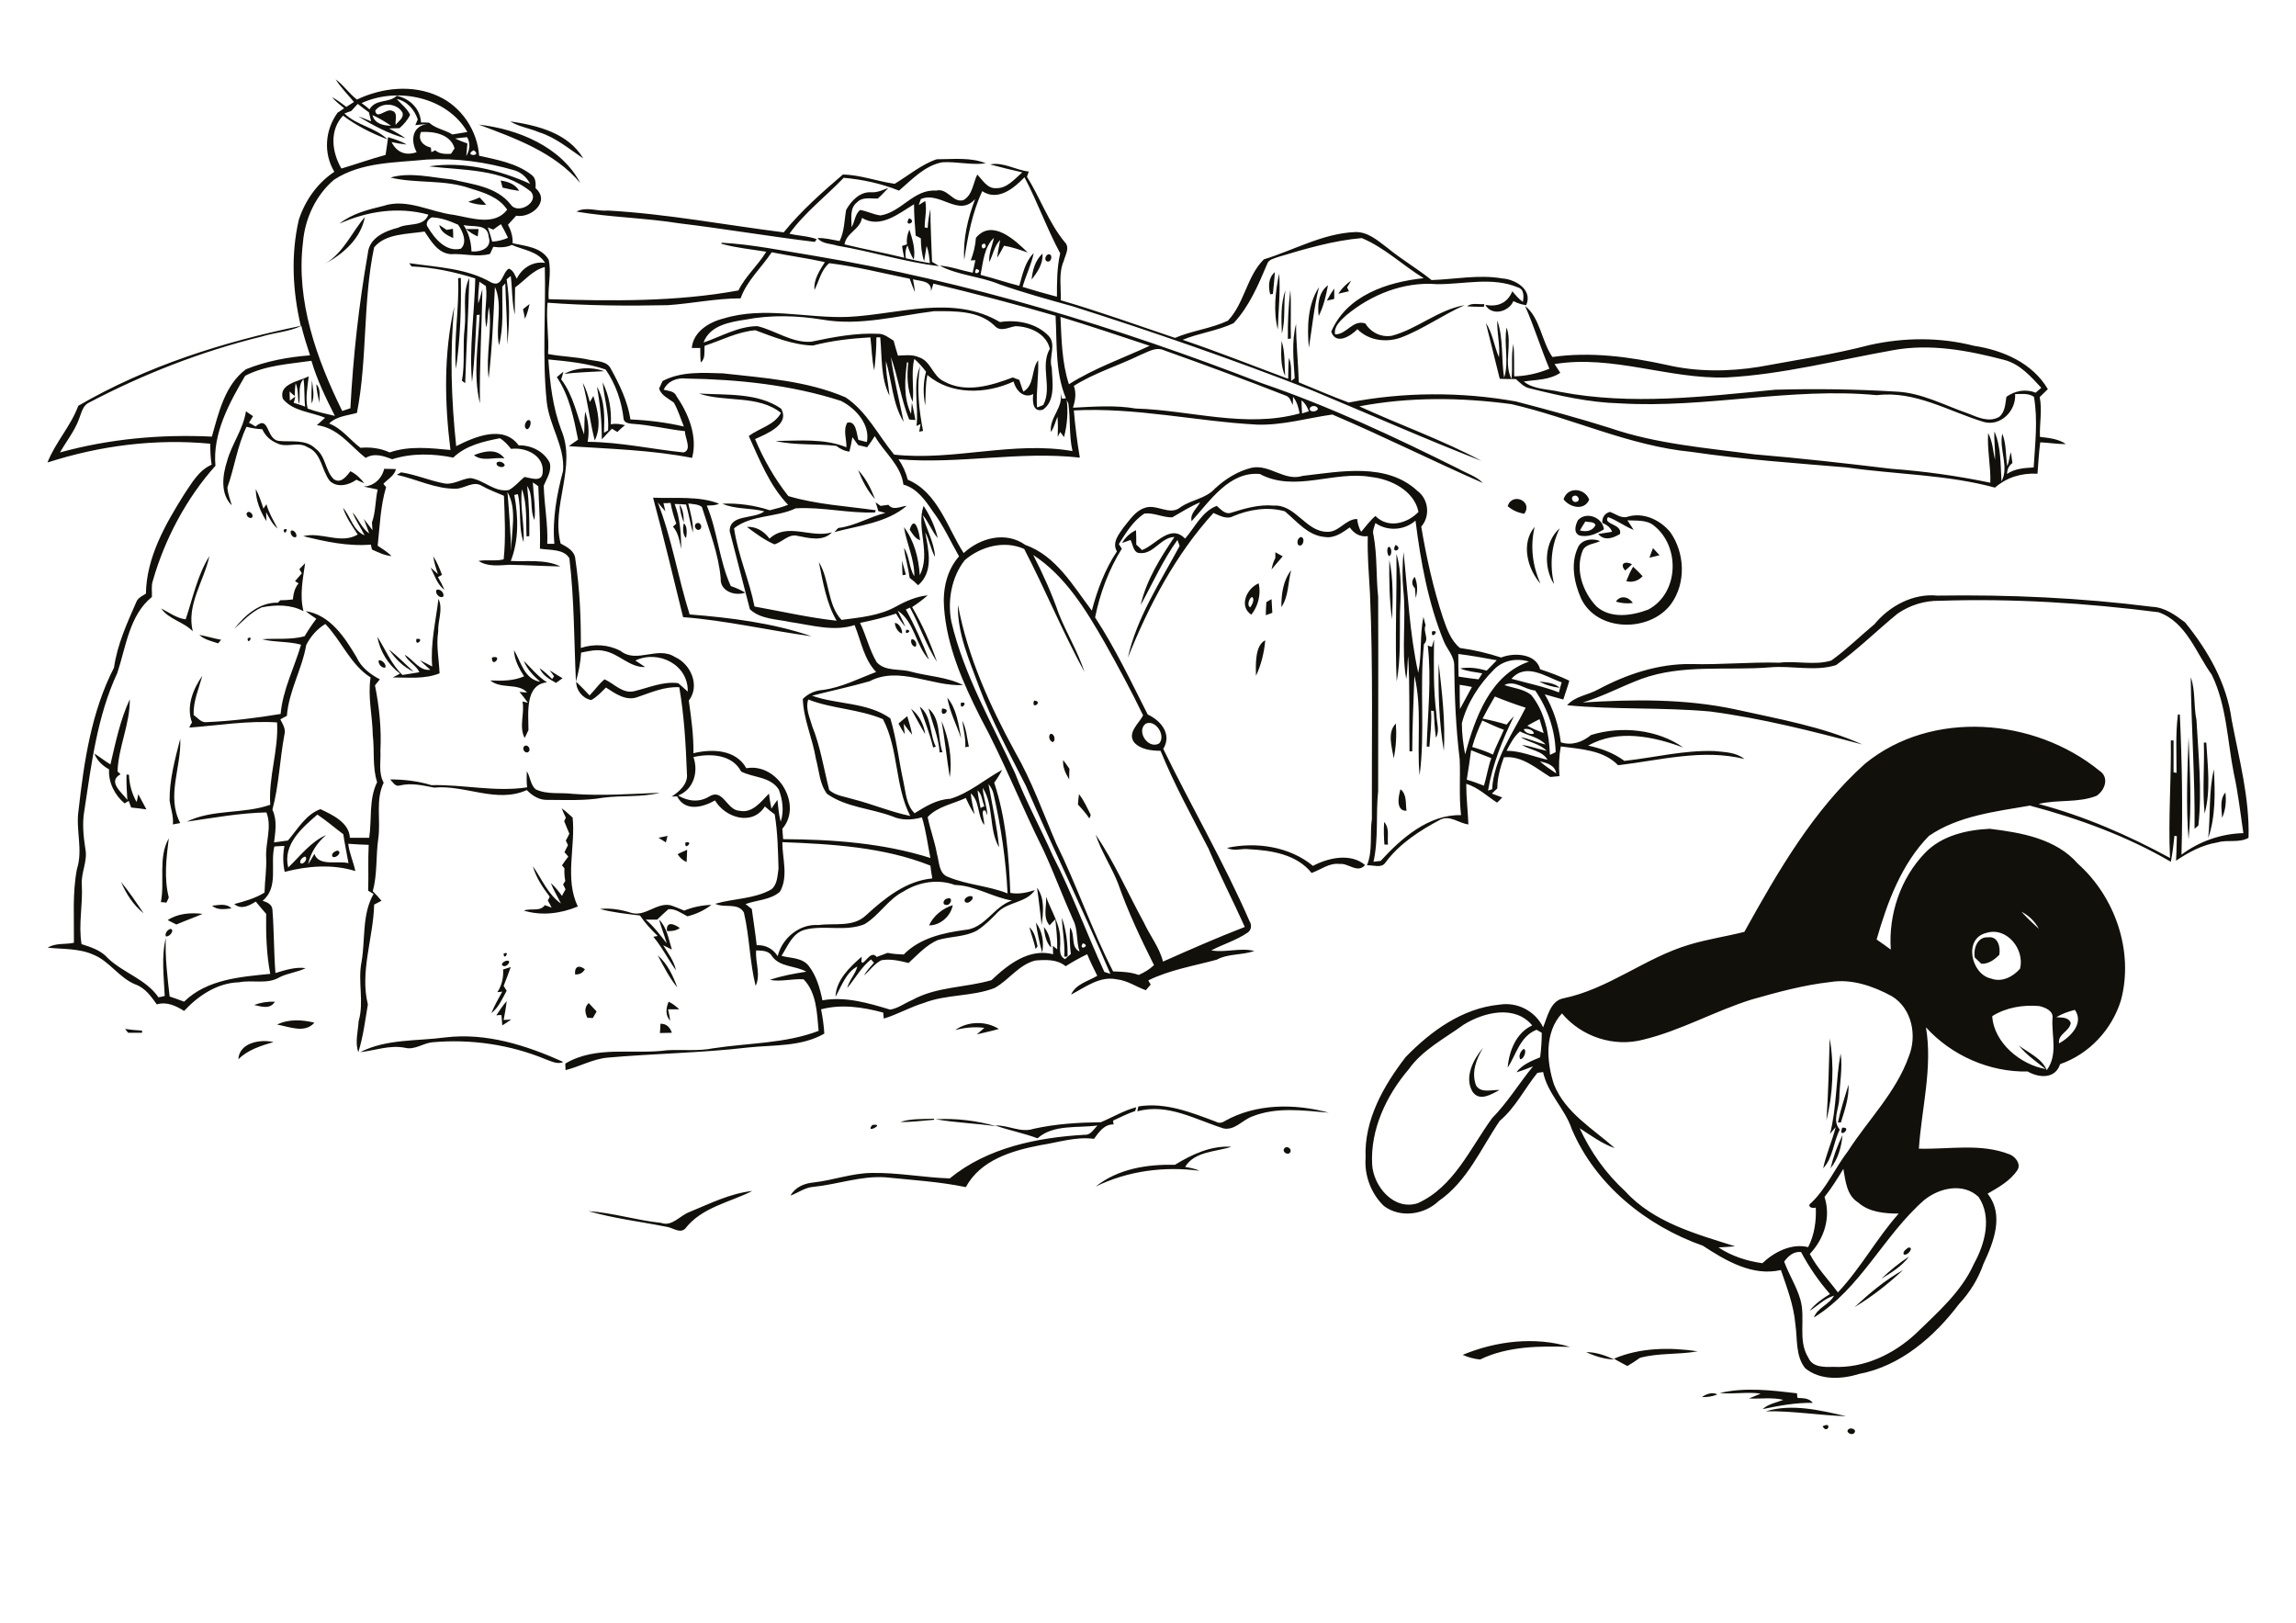
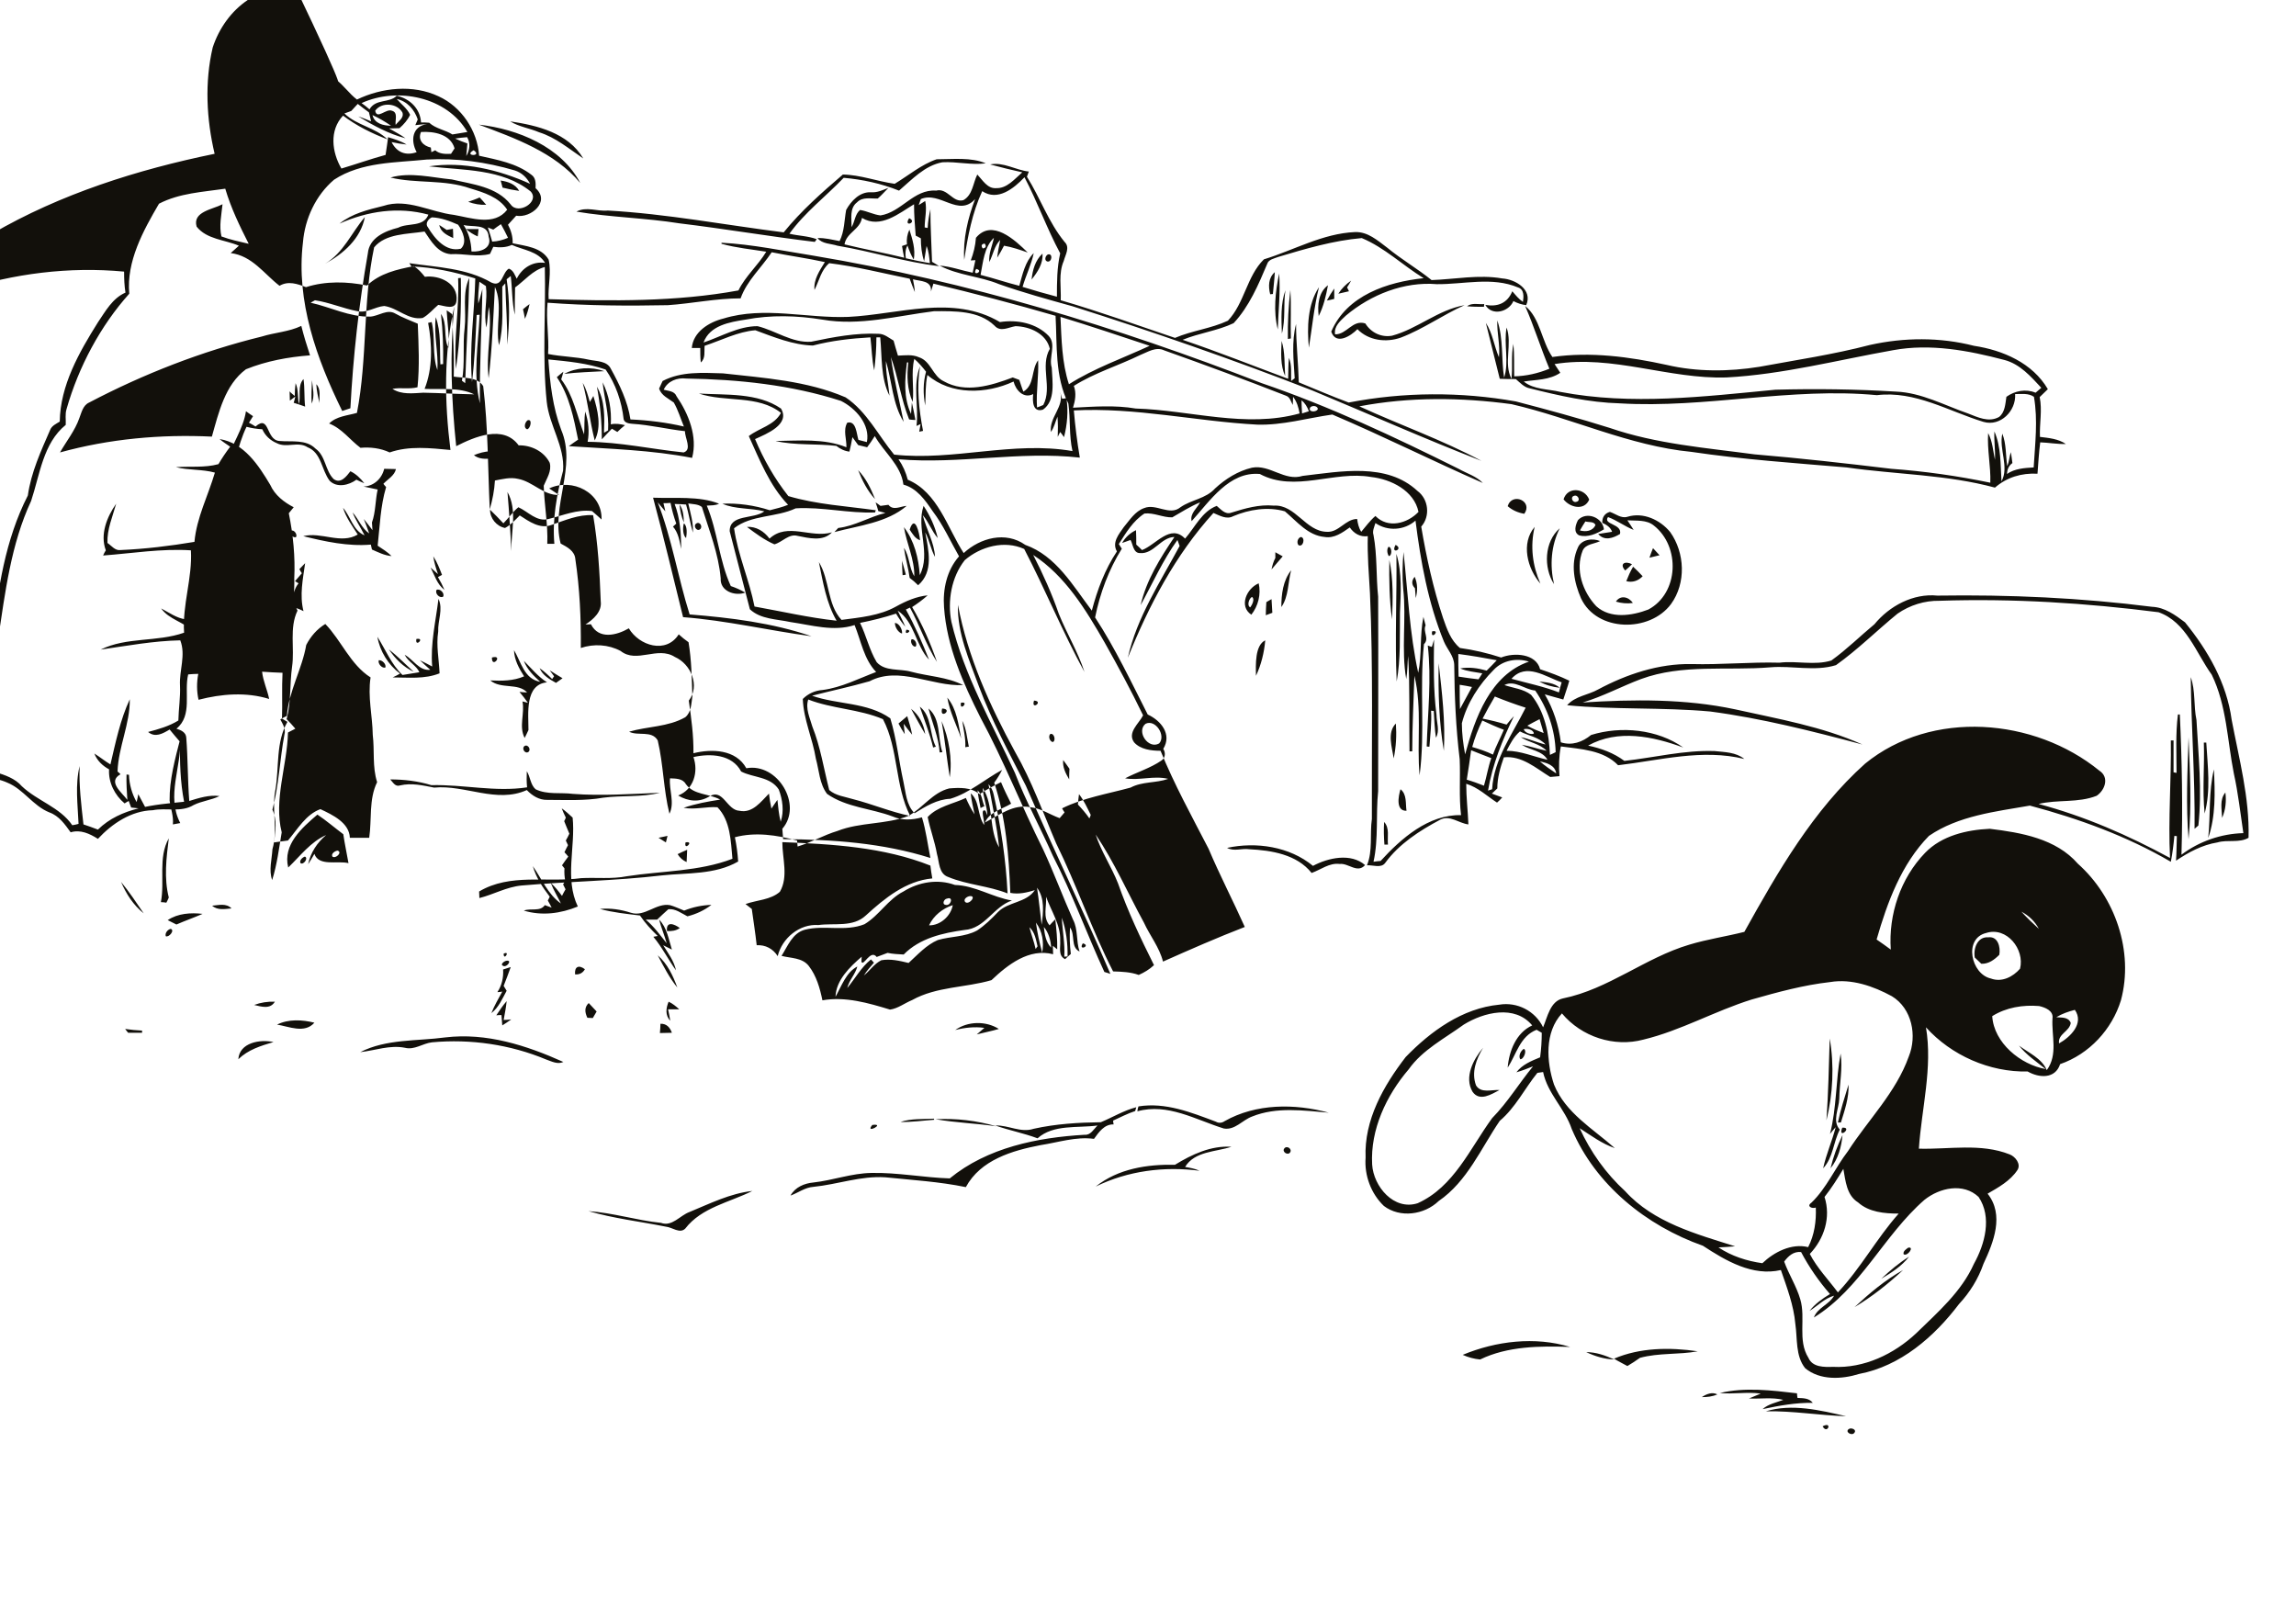
<svg xmlns="http://www.w3.org/2000/svg" version="1.2" baseProfile="tiny" id="Layer_1" x="0px" y="0px" viewBox="0 0 842 595" overflow="scroll" xml:space="preserve">
-   <path fill="#12100B" d="M678.2,523.9c0.8-0.4,2.7,0.3,1.9,1.4C679.2,526.8,676.2,524.9,678.2,523.9 M668.4,523  C672.2,521,670.1,526.2,668.4,523 M647.6,517.5c9.5-2.9,19.9-0.4,29.4,1.8C667.2,519,657.5,517.3,647.6,517.5 M624.1,512.3  c1.6-1.1,3.8-2,5.7-1C628,512.1,626.1,512.3,624.1,512.3 M630.7,510.8c9.2-2.2,19-1,28.3,0.1c0,0.4,0.1,1.3,0.2,1.7  c2,0.1,4.2,0,5.6,1.8c-6.2-0.1-12.3,1-18.4,2.3c2.1-1.9,5-2.4,7.6-3.4c-4.1-1-8.4-0.3-12.6-0.5c1.4-0.6,2.9-1.2,4.3-1.8  C640.6,510.3,635.6,511.3,630.7,510.8 M581.7,495.8c3.6,0,7,1.2,10.3,2.7C588.4,498.4,584.9,497.3,581.7,495.8 M591.9,498.2  c9.6-4.1,20.5-4.2,30.7-2.7c-7,1.3-14.2,0.5-21.2,2.4c-1.5,1.1-3.1,2.1-4.6,3C595.2,500,593.5,499.2,591.9,498.2 M536.4,496.8  c12.3-5.1,26.5-6.8,39.4-2.9c-11.1-0.4-22.9-0.3-33,4.6C540.6,498.3,538.4,497.7,536.4,496.8 M680.1,479.3  c5.5-5.1,11.3-10,17.8-13.6C692.4,470.8,686.5,475.5,680.1,479.3 M689.9,468.9c3.2-3,6.5-5.8,10.2-8.1  C697.4,464.3,693.6,466.7,689.9,468.9 M700.4,460.4C700.9,460.8,700.9,460.8,700.4,460.4 M699.8,457.5c2.4-0.5-0.3,3.4-1.7,2.4  C697.8,458.8,699.1,458,699.8,457.5 M252.9,444.4c7.5-3.1,14.9-6.8,23-7.7c-8.3,4.2-18.6,6-24.6,13.8c-2,2-4.8-0.5-7.1-0.7  c-9.5-1.9-19.1-3-28.4-5.7c9,0.6,17.7,3.4,26.6,4.3C246.5,449.9,249.3,445.7,252.9,444.4 M471,421.1c0.9-1.2,3,0.2,2.1,1.5  C472.2,423.8,470,422.3,471,421.1 M430.9,427.1c6.2-3.8,13.2-7.1,20.7-6.6c-5.7,1.9-13.5,1.6-17,7.4c1.8,0.3,3.6,0.6,5.3,1.4  c-12.9-1.7-26.3,0-38.1,5.8C410.1,428.5,420.7,426.9,430.9,427.1 M671.3,428.4c1-4.2,2.5-8.3,4.4-12.2  C675.3,420.5,674.1,425,671.3,428.4 M675.6,413.5C679.7,413.2,673.8,418.1,675.6,413.5 M319.9,412.5  C325.1,411.8,316.9,416.1,319.9,412.5 M343.1,410.4c7.5-0.4,15.2,0.5,22.3,2.6C358,411.9,350.5,411.7,343.1,410.4 M330.2,411.4  c4-1.3,8.2-1,12.3-1.2l0.1,0.4C338.4,410.9,334.4,411.5,330.2,411.4 M403.7,411.5c4.3-1.8,8.4-4.3,13-5.5c-0.1,0.4-0.3,1.1-0.4,1.4  c-2.8,0.9-5.4,2.3-8.1,3.5c0,0.3,0.1,1,0.2,1.4c-3.4-0.1-5.4,2.8-7.2,5.3c-6.6-0.9-13.1,1.3-19.6,2.3c-10.4,2-22,5.4-27.4,15.4  c-9.7-2-19.6-2.6-29.5-3.6c-9-0.6-17.5,2.6-26.4,3.5c-3.1,0.2-5.6,2.2-8.4,3.2c1.7-3.1,5.1-4.5,8.4-4.8c7.2-0.8,14-3.4,21.3-3.5  c9.6-0.2,19.1,1.7,28.7,2c13.8-11.3,32.1-15,49.5-16c2.2,0.2,3.3-2.1,4.7-3.4c-7.3,1-16.2-0.5-22,4.7c-5.1-1.9-10.4-2.9-15.5-4.7  c4.8-0.2,9.3,2.8,14.1,1.2C387.2,412.1,395.5,411.6,403.7,411.5 M417.5,405.7c9.9-1.6,19.3,2.2,28.4,5.6c1,0.6,2.2,0.5,3.2-0.2  c11.5-6.5,25.7-6.5,38.2-3.1c-9.3-0.8-19.2-2.2-28.1,1.4c-3.6,1.3-6.3,5.1-10.4,4.4c-10.3-3.2-20.6-9.4-31.7-6.3  C417.2,406.8,417.3,406.2,417.5,405.7 M674,411.6c1-4.7,2.5-9.3,3.9-13.9c0.2,4.8-1.4,9.4-2.8,13.9  C674.9,411.6,674.3,411.6,674,411.6 M671.1,415.8c2.5-9.6,2.1-19.9,3.9-29.5c0.8,5.5-0.4,11.1-0.5,16.6c-0.1,3.7-2.7,8.1,0.2,11.3  c-2.4,4.6-2.4,10.2-6.1,14.2c1.1-5.2,3.3-10,4.6-15.1C672.5,414.1,671.8,414.9,671.1,415.8 M558.8,384.6c1.3,0.5,0,3.9-1.3,3.8  C556.8,387.2,557.6,385.4,558.8,384.6 M540,400.3c-3.1-5.3,0.3-11.9,3.9-16.1c-2.5,4.1-4.4,9-2.6,13.8c1.8,3,5.8,1.5,8.6,1.7  C547,401.2,542.6,404.1,540,400.3 M87.4,388.4c0.4-6.1,8-7.4,12.9-6.3C95.6,383.5,91,384.9,87.4,388.4 M671,380.8  c1.7,9.8,1.2,20.4-1.2,30C670.5,400.8,670.7,390.8,671,380.8 M132.1,385.8c9.6-4.9,20.8-4,31.2-5.4c15.1-1.8,29.7,2.9,43.3,9  c-2.1,1-4.3-0.2-6.3-0.9c-13.2-5.5-27.7-7.6-41.9-6.3c-3.4,0.4-6.4,2.9-9.9,2C142.9,383.1,137.6,385.2,132.1,385.8 M45.9,377.3  c2.1,0.3,4.1,0.5,6.2,0.6l0,0.8c-1.7,0-3.4,0-5.1,0C46.7,378.4,46.2,377.7,45.9,377.3 M242.2,375.4c2.2-0.1,3.5,1.3,4.2,3.3  c-1.5,0-2.9,0.1-4.4,0.1C242.1,377.9,242.2,376.3,242.2,375.4 M350.3,377.7c4.6-3.3,11.3-3.4,16-0.4c-2.7,0.8-5.4,1.3-8.1,2  c0.9-0.8,1.9-1.6,2.8-2.4C357.4,376.4,353.8,376.8,350.3,377.7 M101.6,375.7c4.2-2.1,9.3-1.8,13.7-0.7  C111.7,379.1,106,376.4,101.6,375.7 M215.4,373.2c-0.9-1.9-1.2-3.8,0.5-5.4c1,1,1.9,2.1,2.9,3.1c-0.5,0.8-0.9,1.6-1.4,2.4  C216.9,373.3,215.9,373.2,215.4,373.2 M182,372.3c1.2-1.8,2.4-3.6,3.8-5.2c-0.2,2.3-0.7,4.6-1.1,6.9c0.7,0,2.1-0.1,2.8-0.2  c-1.1,0.8-2.2,1.5-3.3,2.2c-0.1-1.3-0.2-2.6-0.3-3.8C183.5,372.2,182.5,372.2,182,372.3 M245.2,367.3c1.5,0.7,2.7,1.7,3.9,2.8  c-1.4,0-2.7,0-4.1,0c0.3,1.4,0.6,2.8,0.8,4.2C243.9,372.3,244.2,369.7,245.2,367.3 M93.2,368.5c2.4-0.9,5-1.3,7.6-1.2  C99.1,370.2,95.8,369.1,93.2,368.5 M184.5,355.5c0.9-0.3,1.9-0.6,2.8-0.9c-0.8,2.3-1.7,4.6-2.6,6.9c0.3,0.4,0.8,1.4,1.1,1.8  c-1.6,2.9-2.9,6.1-5.6,8.2c1.1-2.8,2.6-5.3,4-7.9c-0.5,0.1-1.4,0.2-1.8,0.2C184,361.4,184.7,358.5,184.5,355.5 M210.9,357.3  c-0.3-2.9,1.4-3.6,3.6-1.9C213.7,356.8,212.5,357.4,210.9,357.3 M185.7,352.3c2.3-0.4,0.2,2.5-1.1,1.9  C183.2,353.7,184.9,352.4,185.7,352.3 M241.2,350.3c3.6,3.1,5.6,7.5,7.2,11.8C245.5,358.6,243.4,354.4,241.2,350.3 M184.7,349.7  C187.3,348.4,184.7,352.6,184.7,349.7 M724.2,351.1c-0.6-3.3,1-7.7,4.9-7.4c3.6-0.5,4.6,3.6,4.1,6.4c-1.8,1.8-3.9,3.4-6.6,3.3  C725.9,352.7,725,351.9,724.2,351.1 M382.8,339.9c1.8,2.1,2.5,4.9,2.7,7.6C383.5,345.5,383.1,342.5,382.8,339.9 M377.5,340  c2,1.8,2.4,4.5,3,7c-0.2,0.2-0.5,0.7-0.7,1C379.2,345.3,378.2,342.7,377.5,340 M62.6,340.6c1.6,0.5-0.6,3.2-1.8,2.7  C60.4,342.2,61.5,340.8,62.6,340.6 M379.9,338.3c2.4,3.2,3,7.2,2.3,11C381.2,345.7,380.4,342,379.9,338.3 M244.6,341.4  c-0.4-3.8,2.7-2.6,4.7-1.1C247.9,341.3,246.3,341.5,244.6,341.4 M389.4,336.5c1.6,4.5,2.2,9.4,2.1,14.2l-1.2,0.1  C390.6,346,389.6,341.3,389.4,336.5 M61.5,337.4c3.7-2.5,8.5-2.8,12.8-2.3c-3.2,1.4-6.4,2.5-9.6,3.9  C63.6,338.5,62.6,337.9,61.5,337.4 M340.7,339.3c1.7-3.6,5-6.2,8.7-7.4C348.7,335.9,344.8,339.4,340.7,339.3 M231.4,334.7  c5.1,1.6,9.2-3.7,14.3-2.8c1.8,0.5,3.4,1.3,5.2,2c3.2-1.3,6.6-2,10-2.1c-2.6,2-5.6,3.4-8.8,4.2c-2.2-1.1-4.4-2.9-7-2.6  c-1.4,1.2-2.7,2.5-4.1,3.8c-1.4,0-2.8,0-4.2,0c3,2.5,5.3,5.7,7.7,8.7c-0.8-2.9-2-5.7-2.8-8.7c2.9,2.9,3.5,7.2,4.7,11  c-0.8-0.4-2.4-1.2-3.2-1.6c1.8,2.9,4,5.8,4.7,9.2c-2.9-4-5.1-8.5-8.3-12.3c0.4-0.1,1.2-0.2,1.6-0.3c-2.4-2.3-4.6-4.7-6.5-7.5  c-4.9-0.6-9.9-1.1-14.7-2.4C223.8,332.9,227.7,333.5,231.4,334.7 M77.8,332.1c2.4-0.2,5.2-1,7.1,1C82.5,333.3,79.8,333.9,77.8,332.1   M347.3,329.5c2.5-0.9,1.4,2.8-0.5,2.3C345.3,331.6,346.2,329.6,347.3,329.5 M355.6,328.6c2.8-0.3-0.3,3.5-1.7,2.1  C353.2,329.6,354.8,328.7,355.6,328.6 M380.3,325.5c2.9,3.9,2.3,9,1.7,13.6C381.4,334.5,381,330,380.3,325.5 M44.4,323.4  c3,3.6,5.6,7.6,8.3,11.5C48.9,331.9,46.3,327.8,44.4,323.4 M248.5,313.2c1.2-0.6,2.3-1.1,3.5-1.6c-0.1,1.5-0.1,3-0.2,4.5  C250.4,315.5,249.3,314.5,248.5,313.2 M123.8,311.9c1.9,0.6-0.7,3.1-1.9,2.2C121.3,313,122.9,312,123.8,311.9 M450,310.9  c10.7-2.3,22.9-0.5,31.5,6.6c5.6-3,13.9-4.8,19.1-0.3c-2.8,3.2-6.1-0.8-9.3-0.4c-3.8-0.5-6.9,2.1-10.3,3.3  c-5.4-6.8-14.7-8.3-22.9-8.7C455.4,311,452.5,312.3,450,310.9 M251.4,308.9C254.8,308.2,250.7,312.3,251.4,308.9 M59,330.8  c1.5-7.7-1.1-16.3,2.9-23.4c-0.9,7.2-1.8,14.6,0,21.7c-0.2,0.5-0.6,1.4-0.9,1.9C60.6,330.9,59.6,330.8,59,330.8 M241.5,307.2  c1.1-0.2,2.2-0.5,3.3-0.7c-0.2,0.8-0.4,1.6-0.6,2.4C243.3,308.3,242.4,307.8,241.5,307.2 M507.6,301.4c2.1,2.3,1.1,5.5,1.4,8.3  c-0.3,0-1,0-1.3,0C507.5,307,507.4,304.2,507.6,301.4 M206,296.4c1.4,1,2.7,2.2,4,3.4c1.1,10.7-3,22.4,1.9,32.6  c-6.3,2.6-13.2,3.5-19.8,1.5c2.5-1,6,0.5,7.7-2c0.8,0.3,1.7,0.6,2.5,0.9c-0.5-0.9-0.9-1.8-1.4-2.6c0.2-0.3,0.5-1,0.7-1.4  c-2.6-3.4-5-7-6.2-11.2c3.3,4.7,5.5,10.3,10.3,13.7c-1.2-2.5-2.7-4.9-3.7-7.5c1.6,1.4,2.8,3,4.1,4.7c0.4-0.8,0.8-1.6,1.3-2.4  c-0.2-0.4-0.7-1.4-0.9-1.8c0.2-0.3,0.6-0.9,0.8-1.3c-0.3-1.5-0.4-3-0.3-4.6c-0.2-0.3-0.7-0.8-0.9-1.1c0.7-1.1,1.5-2.1,2.3-3.2  c-0.3-0.4-1-1.2-1.4-1.6c0.4-0.9,0.9-1.8,1.3-2.6c-0.2-0.4-0.6-1.3-0.8-1.7c0.5-0.8,0.9-1.7,1.3-2.5c-0.6-1.5-1.3-3-1.9-4.6  c0.2-0.3,0.5-1,0.6-1.3C206.9,298.6,206.4,297.5,206,296.4 M395.7,291.2c1.8,2.3,3,5,4.3,7.6c-0.1,0.3-0.3,1-0.5,1.3  c-1.2-1.8-2.7-3.5-4.2-5.1C395.4,293.7,395.5,292.5,395.7,291.2 M814.9,299.9c-0.1-3.1-1-6.7,1.2-9.3  C816.5,293.7,816.2,297,814.9,299.9 M513.6,289.4c2.4,1.9,1.8,5.2,2.2,7.9C511.8,297.4,512.8,292,513.6,289.4 M193.2,282.8  c1.3,2.1,1.3,4.9,3.2,6.6c4.3,2.1,9.2,1.1,13.7,1.7c10.6,0.8,21.3,0,31.9-0.4c-6.8,1.7-13.9,0.9-20.8,1.8  c-6.8,1.2-13.7,0.8-20.5,0.8c-2.9,0.1-5.5-1.5-7.5-3.6c-11.1,5-22.6-2-34-0.9c-4.1-0.8-8.3-1.8-12.5-0.8c-1.8,0.6-2.6-1.2-3.6-2.2  c5.1,0,10.2,0.6,15.1,2.1c11.7-0.3,23.4,2.6,35.1,0.8C193.1,286.8,193.1,284.8,193.2,282.8 M809.8,307.3c0.9-8.4,0.1-17,2.1-25.2  C812.3,290.4,812.6,299.3,809.8,307.3 M389.9,278.7c0.8,1,1.5,2.1,2.3,3.2c-0.1,1.3-0.1,2.6-0.1,3.9  C390.8,283.6,389.6,281.3,389.9,278.7 M192.3,273.6c1.2-0.9,2.6,1.2,1.5,2.1C192.6,276.6,191.2,274.5,192.3,273.6 M808.2,272.3  l0.9,0c0.5,8.6,1.7,17.5-0.6,26C807.6,289.7,808.5,281,808.2,272.3 M62.2,293.6c-0.1-7.7,2-15.3,3.9-22.7c0.5,10.4-5.2,20.9,0,30.9  c-0.9,0.2-1.8,0.3-2.7,0.5C63.7,299.3,62.6,296.5,62.2,293.6 M802.6,307.8c-1-12.4-0.4-25,0-37.5  C803.1,282.8,803.8,295.4,802.6,307.8 M385.1,269.2c1.5-0.7,2.3,2.6,0.9,2.9C384.9,271.7,384.4,270.1,385.1,269.2 M511.1,278.1  c-0.6-4.1-2.5-9.5,0.8-12.8C512.2,269.5,512,273.8,511.1,278.1 M352.9,264.3c1.5,2.9,1.7,6.3,2.4,9.5c-0.3,0-1,0.1-1.3,0.2  C354.2,270.7,353.3,267.5,352.9,264.3 M345.3,264.4c2.7,6.3,4,13.9,3,20.6C347.2,278.1,346.5,271.2,345.3,264.4 M329.5,265.3  c1.1-0.9,2.1-1.8,3.2-2.7c0.7,2.3,1.4,4.5,1.8,6.8c-1.1-1.3-2.1-2.7-3.1-4c0.1,1,0.3,2.9,0.4,3.8C331,268,330.2,266.7,329.5,265.3   M340.5,259.8c4.6,3.8,3.3,10.8,5.1,16l-1,0.1C344.2,270.3,341.9,265.1,340.5,259.8 M334.1,259.9c2.9,2.2,4.7,5.7,5.2,9.3  C337.5,266.2,335.8,263,334.1,259.9 M345.5,259.8C349.8,260,344.4,264.1,345.5,259.8 M337.3,259.1c4.5,3.5,3.5,10,5.9,14.7  c-0.3,0.1-0.8,0.2-1,0.3C341,269,339,264.1,337.3,259.1 M352.4,257.7C355.7,257,351.8,261.2,352.4,257.7 M40.5,280.3  c1.9-8.1,3.6-16.4,7.1-23.9c0.1,9.1-4.2,17.5-4.5,26.5c0.3,0.2,0.8,0.7,1.1,1c-4.9,2.7,0.5,6.7,2.5,9.4c-0.2-3.1-0.4-6.2-0.3-9.3  l0.9,0.1c0.1,3.5,1.1,7,2.8,10c0.2-0.7,0.5-2.2,0.6-2.9c1,1.9,2,3.8,3,5.6c-1.9-0.3-3.7-0.5-5.6-0.7c-0.3-0.8-0.6-1.6-0.9-2.4  c-0.4,0.2-1.1,0.6-1.5,0.9c-3.6-3-6-7.7-5.7-12.5c-2.4-1.3-4.4-3.2-5.4-5.8C36.8,277.7,38.5,279.1,40.5,280.3 M379.2,256.9  C382.9,257.1,378,260.7,379.2,256.9 M352.5,270.8c-1.7-5-4.2-9.7-5.1-15C350.9,260,351.5,265.7,352.5,270.8 M803.4,248.3  c1.8,5,1,10.5,2.1,15.7c0.7,12.9,2.1,25.8,0.7,38.7c-0.4,0.3-1.1,0.9-1.4,1.2C805,285.4,803.6,266.8,803.4,248.3 M564.5,249.9  c2.6,0.3,5.5,0.5,7.5,2.3C569.4,251.9,566.8,251.2,564.5,249.9 M197.9,245c1.7,1.2,3.2,2.6,4.6,4c0.2-0.3,0.5-0.8,0.7-1  c-0.5-0.7-1-1.4-1.6-2.2c1.6,1,3.1,2,4.7,2.9c-0.8,0.6-1.6,1.1-2.4,1.7C201.6,249.1,199,247.7,197.9,245 M527.6,243.2  c1.2,10.6,2.5,21.4,1.9,32.1C527.7,264.8,527.4,253.9,527.6,243.2 M138.9,242.1c1.2-0.2,2.9,1.5,2.4,2.7  C140,245.1,138.5,243.3,138.9,242.1 M180.4,241.1C184.8,239.9,180.3,245.4,180.4,241.1 M188.5,238.4c2.6,4.3,3.7,10.6,9.6,11.6  c-2.4-2.2-4.8-4.5-6-7.7c2.7,2.7,5.2,5.8,8.5,7.9c-8.2,0.8-6.8,11.5-6.8,17.5c-0.5,1-0.9,2-1.4,2.9c-2.2-4.3,0.1-8.9-0.8-13.4  c0.5,0.1,1.5,0.4,2,0.5c-1-1.4-2-2.7-3.1-4c0.7,0.1,2.1,0.2,2.8,0.2c-3.3-3.6-9.6-1.1-13.5-4.4c4.2,0.2,8.5,0.2,12.4-1.5  C190.4,245.2,188.6,242,188.5,238.4 M142.6,238.1c3.2,2.5,6.1,5.5,9.1,8.2C147.9,244.6,144.9,241.5,142.6,238.1 M525.1,237.2  c0.2-0.7,0.6-2,0.8-2.7c-0.1,9.2-0.3,18.4,0.9,27.6c0,2.8,1.3,5.8-0.2,8.4c-0.5-3.2-0.6-6.5-0.8-9.8l-1-0.1  c0.3,4.4-0.3,8.8-0.6,13.2c-0.2,0-0.7,0-1-0.1c0.4-12.4,1.8-24.7,0.4-37C524,236.9,524.7,237.1,525.1,237.2 M460.6,247.8  c-0.1-4.1-0.4-11.2,3.4-13C463.6,239.3,462.5,243.8,460.6,247.8 M334.3,234.4c1.2-0.2,2.2,1.7,1.5,2.7  C334.6,237.3,333.7,235.3,334.3,234.4 M152.7,234.3C156.1,233.7,152.1,237.7,152.7,234.3 M90.8,234.1  C93.3,232.7,90.8,236.9,90.8,234.1 M73.1,232.8c2.7,0.5,5.3,1.3,8,1.8c-0.3,0.3-0.8,1-1.1,1.3C77.6,235.1,75,234.6,73.1,232.8   M525.2,231.5C528.5,230.8,524.5,235,525.2,231.5 M332.4,230.9C335.3,231.1,331.2,233.5,332.4,230.9 M328.2,228.4  c1.5,0.1,2.8,2.4,2.6,3.9C329.4,232,328.1,229.8,328.2,228.4 M160.8,219.6c1.8,3.8-0.3,8-0.1,12c-0.8,5.1,0.3,10.2,0.5,15.3  c-5.5,2.2-11.4,1.5-17.2,1.5c0.7-0.3,2-1,2.7-1.4c-4.3-3.2-7.4-8.2-8.3-13.5c3,4.7,5.1,10.1,9.2,14c2.1-0.4,4.1-0.6,6.2-1  c-1.1-2.5-4.1-3.8-5.4-6.4c3.2,1.7,5.3,6,9.4,5.5c-1.3-1.2-2.6-2.3-3.8-3.5c1.5,0.7,3,1.5,4.5,2.3  C157.8,236,159.8,227.8,160.8,219.6 M464.4,220.8c0.6-0.4,1.2-0.7,1.9-1.1c0.1,1.7,0.2,3.3,0.3,5c-0.8,0.3-1.6,0.6-2.4,0.9  C464.2,224.1,464.3,222.5,464.4,220.8 M592.6,220.6c1.6-2.5,4.7-1.8,6.2,0.5C596.7,221.4,594.6,221.2,592.6,220.6 M705.7,440  c-14.9,13-23.4,32.6-40.5,43.1c1.3-3.6,5.6-4.7,7.4-8c-3.5,1-6,3.7-9,5.6c2-2.6,4.7-4.5,7.5-6.2c-4.1-4.7-7.7-9.9-10.6-15.4  c-2.8-0.3-4.7,1.5-6.2,3.5c1.7,4.7,4.5,9,5.9,13.8c2.1,7-1.1,15,3,21.5c1.5,3.5,5.8,3.4,9,3.3c11.4,0.6,22.4-4.7,30.5-12.3  c7.9-7.7,16.6-15.2,21.2-25.5c4-7.2,6.7-17.1,1.7-24.5C720,433.6,711.3,435.5,705.7,440 M669.1,438.9c2.4,7.5-0.1,15.3-5.4,20.9  c2.7,5.2,6.8,9.4,10.3,14.1c8.4-8.9,14.2-19.8,22.3-28.9c-5.2,0-10.9-0.5-14.9-4.1c-4.2-2.6-4.6-7.9-5.4-12.3  C673.9,432.1,671.7,435.6,669.1,438.9 M536.8,375.7c-7,5.1-15.1,9.2-20.2,16.4c-8.2,9.6-14.1,22.1-13.4,34.9c0.5,8.1,8,17,16.7,14.2  c13.3-6,19.2-20.1,27.3-31.2c5.7-5.8,9.9-12.8,15-19c-2,0.8-4,1.6-6.1,2.2c2.1-2.8,5.5-4.2,8.7-5.5c0.4-3,0.6-6,0.6-9  c-0.5-0.3-1.4-0.8-1.9-1.1c-6.1,2.4-7.4,9-10.6,13.9c0.5-6.1,3.1-12.8,9-15.5C555.5,368.3,544.1,371.2,536.8,375.7 M754.1,373  c1.9,0.2,4.4-0.2,5.3,2.1c-0.5,3.2-4.8,4-4.3,7.5c4.1-2.3,9.3-7.3,5.8-12.3C758.6,370.9,756.2,371.7,754.1,373 M730.6,372.6  c0.6,9.8,10.4,17.8,19.6,19.4c-3.4-2.7-7.1-5.2-9.8-8.6c3.6,2.7,8.4,4.7,10.2,9c4.2-5.7,1.7-12.6,2.1-19c0.4-2.8-2.7-4-4.9-4.5  C741.9,368.4,735.7,369.4,730.6,372.6 M671.2,360.1c-9.8,1.1-19.3,3.7-28.8,6.4c-13.5,4.2-26,11.4-39.7,14.7  c-10.8,2.9-22.7-1-29.9-9.6c-6.4,6.9-5.7,17.7-2.9,26.1c4.2,10.4,14.3,16.2,22.3,23.3c-4.7-1.6-8.7-4.6-12.9-7.3  c4,8.7,9.6,16.6,16.7,23.1c10.4,11.5,26.1,15.7,40.3,20.2c-2.1,0.2-4.1,0.3-6.1,0.4c4.8,3.2,10.4,5,16.1,5.8  c4.3-4.1,10.7-7.4,16.8-5.9c2.3-4.5,3-9.5,2.8-14.5c-1.5,0.5-3.5-0.5-1.6-1.8c5.6-5.4,8.7-12.8,13.4-18.9  c7.4-11.5,17.6-21.5,22.3-34.7c3.1-7.6,1.2-17.6-6.2-22.1C687,361.6,679,358.8,671.2,360.1 M728.4,342.1c-8.4,2-5.6,15.1,1.7,16.7  c4,1.5,8.1-0.6,10.7-3.6C742.6,348.1,735.9,339.7,728.4,342.1 M741.3,334.3c2,2.2,4.2,4.3,6.4,6.3  C746.3,337.9,744,335.7,741.3,334.3 M687.4,228.9c5.5-6.7,14.2-11.4,23.1-10.5c26.3-0.4,52.6,0.8,78.7,4.1c4.7,0.2,8.5,3,12.1,5.7  c8.4,10.3,15.3,22.3,17.1,35.7c2.7,14.3,6.6,28.6,6.2,43.3c-3.4,2-7.7,0.6-11.4,1.7c-5.6,0.9-10.6,3.6-15.2,6.7c0.2-3,0.2-6,0.3-9  l-0.9-0.1c-0.3,3.2-0.7,6.4-1.3,9.5c-16.1-9.4-33.7-15.8-51.7-20.6c-12.6,2.2-26.2,3.7-37,11.1c-10.1,10.3-15.3,24.4-19.2,38  c1.7,1.2,3.5,2.4,5.2,3.7c-0.9-12.9,3.6-26.2,12.6-35.5c6.1-6.3,15.2-8.4,23.7-8.8c11.5,1.4,24.3,3.6,32.3,12.8  c13.7,12.2,20.6,32.2,15.8,50.1c-3.3,10.7-11.6,19.7-22.3,23.4c-1.8,5.5-7.7,5.1-11.9,2.7c-14,0.3-28-5.9-37.3-16.2  c2.5,14.8-1.6,29.7-2.6,44.5c11.1,0.3,22.7-2.1,33.3,2.1c2.1,0.8,4.3,3.6,2.8,5.8c-2.6,3.9-6.9,6.3-10.9,8.6  c6.2,7.8,2.2,17.8-1.5,25.7c-1.9,5.5-5,10.5-9,14.8c-9.1,12-21.4,22.7-36.6,25.6c-6.4,2-14.4,2.4-19.8-2.1  c-3.6-4.5-2.8-10.8-3.6-16.2c-0.6-6.9-3.1-13.4-5.3-19.8c-10.4,2.4-20.2-3.4-28.6-8.9c-20.7-7.3-39.4-22.3-48.1-42.8  c-2.5-7.5-8.9-13-10.5-20.9c-0.5,0.1-1.6,0.2-2.1,0.3c-4.7,5.8-8,12.7-13.8,17.6c-6.9,10.1-11.9,22.2-22.4,29.4  c-5.3,5.1-14.2,6.3-20.1,1.8c-4.7-4.5-7.2-11.2-6.7-17.7c-0.6-13.8,6.6-26.4,14.7-36.9c9.2-9.5,20.8-17.9,34.3-19.2  c6.6-1.1,13.2,2.3,16.1,8.3c1.6-3.8,2.6-9.6,7.3-10.6c16.7-3.4,30.1-14.9,46.3-19.7c6.6-2,13.5-3,20.2-4.7  c12.3-22.1,25.2-44.6,44.3-61.7c24.4-19.9,62.1-16.8,85.9,2.6c3.7,2.4,2.1,7.1-1,9.2c-6.8,2.7-14.3,1.3-21.3,3  c16.9,4.5,32.9,11.5,48.2,19.8c-0.7-14.4,0.5-28.7,0.3-43.1l1,0c0,3.9,0,7.8,0,11.7l1.1,0.2c0-7.1-0.4-14.3,0.5-21.4l0.7,0  c0.8,17.1,1.1,34.3,0.6,51.4c6.5-4.9,14.6-7.7,22.7-7.9c-1.1-7.3-1.9-14.7-3.5-21.9c-2.4-12.1-2.6-24.9-8.1-36.2  c-5.8-8-9.3-19.3-19.5-22.9c-26.6-3.4-53.5-5.1-80.3-4.2c-5.5-0.1-10.9,1.6-15.4,4.7c-7.6,6.2-14.6,13.2-22.6,18.9  c-7.8,2.4-16.1,0.1-24.1,0.8c-15.8,1.3-32.2-1.3-47.4,4.3c-7.2,2.7-14,6.4-21.4,8.6c18.6-1.2,37.6-1.4,55.9,2.5  c15.7,3.5,32,6.3,46.7,12.9c-18.4-4.9-36.9-9.6-55.8-12.1c-17.5-1.6-35.1-0.6-52.5-2.3c3-3.4,7.7-3.7,11.4-5.8  c10.5-5.6,22.2-9.5,34.2-9.3c10.8,0.3,21.5-0.8,32.3-0.5c6.3-0.8,12.8,1.1,19-0.8C677.3,238.1,682.2,233.2,687.4,228.9 M160.1,216.3  c1.2-0.6,3.1,1.2,2.4,2.5C161.2,219.5,159.4,217.6,160.1,216.3 M459.1,218.9c-1.1,0.6-1.9,3.2-0.6,3.8  C459.2,221.8,460.3,219.5,459.1,218.9 M458.9,225.4c-4.7-3.1-1.7-9.7,2.7-11.5C462.5,218,461.4,222.2,458.9,225.4 M518.9,215.7  c-1.3-1.3-1.3-2.8-0.1-4.2c1.1,2.5,1.1,5.2,0.4,7.8C519.1,218.1,519,216.9,518.9,215.7 M469.9,222.6c0-4.7,0.6-9.7,3.6-13.5  C472.3,213.5,472.6,218.8,469.9,222.6 M596.4,213.1c0.7-1.8,1.5-3.6,2.5-5.3c1.2,1.1,2.4,2.3,3.5,3.5  C600.8,213,598.6,213.7,596.4,213.1 M109.8,208.7c0.7-0.7,1.4-1.5,2.1-2.2c-0.8,5.8-2.1,11.7-0.6,17.6c-4.7-2.5-10.2-2.4-15.3-1.4  c-4,1.8-6.9,5-10.1,7.9c3.9-5,9.3-9.8,16-9.6c0.2-0.2,0.7-0.7,0.9-0.9c1.5,0,3.1-0.1,4.6-0.3c0.2-2.1,0.7-4.3,2.1-5.9  c-0.3-0.2-1-0.6-1.3-0.8c0.8-1,1.7-1.9,2.5-2.9C110.4,209.8,110,209.1,109.8,208.7 M596,209.2c-2.3-2.6,0.1-3.6,2.5-2.3  C597.9,207.5,596.6,208.7,596,209.2 M509.5,205.3c1.5,7,1.3,14.6,1,21.8C509.5,220,509.4,212.5,509.5,205.3 M330.8,205.6  c0.5,1.7,0.9,3.4,1.4,5.1c-0.3,0.1-0.9,0.2-1.2,0.2C330.9,209.2,330.8,207.4,330.8,205.6 M158.9,204c1.4,2.1,2.3,4.5,3.2,6.8  c-0.4,0.2-1.1,0.6-1.5,0.8c0.9,1.5,1.7,3.1,2.4,4.7c-2.7-2-3.6-5.3-5.1-8.2c0.7,0.6,2,1.8,2.7,2.4  C159.9,208.4,159.2,206.3,158.9,204 M68.1,227.1c2.6-7.8,4.3-16.2,8.7-23.2c-2,9.2-8.5,17.9-6.1,27.6c-3.3-3.5-8.7-4.3-11.6-8.4  C62,224.6,64.8,226.7,68.1,227.1 M512.1,203.1c2.1,7,1.6,14.5,1.3,21.7c-0.1,8.3,0.3,16.8-1.2,25.1  C511.5,234.3,512.3,218.6,512.1,203.1 M514.7,202.4c1.6,14.8,2.2,29.8,5.4,44.3c1.4-6.7,0.5-13.7,1.9-20.5c0.3,1,0.5,2.1,0.8,3.1  c-1.1,2.3,1.5,4.9-0.6,6.9c-1.7,16,0.5,32.3-1.6,48.1c-1.1-12.1,1-24.6-1.9-36.5c-0.3,9.2-0.8,18.5-0.8,27.7l-1,0  c-0.2-11.7,0.2-23.4-0.5-35c-0.3,2.8-0.2,5.7-0.7,8.5c-1.9-10.8,0.1-22.1-1.1-33C514.2,211.5,514.3,206.9,514.7,202.4 M467.7,202.5  c0.9,0.5,1.8,1,2.7,1.5c-1.4,1.6-2.7,3.2-4.1,4.8c0.3-1.5,0.7-2.9,1.4-4.2C467.7,204,467.7,203.3,467.7,202.5 M604.9,204.5  c0.4-1.2,0.8-2.3,1.3-3.5c0.8,0.9,1.6,1.7,2.4,2.6C607.4,203.9,606.1,204.2,604.9,204.5 M509.2,200.5c1.3,0,1.4,3.3,0.1,3.4  C508.7,202.9,508.5,201.4,509.2,200.5 M511.8,199.8C515,201.4,509.7,203.5,511.8,199.8 M477.1,196.9c1.7,0.3,0.8,3.9-0.9,3  C475.4,199,475.9,197.2,477.1,196.9 M569.9,214.2c-3.9-6.1-3.6-15.5,2.1-20.5C568.8,200.1,568.3,207.3,569.9,214.2 M564.9,214  c-4.8-5.5-7.2-14.8-2.1-20.8C561.1,200.3,562,207.4,564.9,214 M106.7,194.6c1.1-0.5,2.4,1.3,1.9,2.3  C107.4,197.5,106.2,195.6,106.7,194.6 M104,194.3C106.4,192.8,104.3,197.1,104,194.3 M273.9,193.2c3.4-0.2,6.3,1.6,8.3,4.3  c6.6-6.1,15.2,0,22.9-2.3c-3.3,3.5-8.5,2.1-12.6,1.3c-3.2-0.9-5.6,2.3-8.5,3.1C280.3,198,277.1,195.6,273.9,193.2 M333.6,194.2  c1.9-5.9,3.6,1.3,3.8,3.9C335.6,197.5,334.6,195.7,333.6,194.2 M255.3,192c1.3-1,2.6,1.2,1.4,2.1C255.5,195,254.1,192.8,255.3,192   M250.8,191.9c1.3,1,1.1,3.8,0.8,5.4C250.4,196.3,250.3,193.5,250.8,191.9 M579.4,194.5c2.1,0.6,4.7,0.3,5.7-2  c-0.6-1.4-2.5-0.9-3.7-1.3C580.7,192.3,580,193.4,579.4,194.5 M578.7,190.7c3.1-3.3,9-1,9.5,3.4c-2.7,1.6-5.9,3.1-9.1,2.2  C576.9,195.2,577.8,192.4,578.7,190.7 M587.6,191.7c-0.1-2,0.9-3.5,2.8-4c2.1,0.7,4.1,2.5,6.4,1.8c5.8-1.8,12,1.1,15.7,5.6  c5.4,7.6,5.9,18.7,0.3,26.4c-7.8,10.5-27.2,10.3-33-2.1c-2.5-5.7-3.9-12.6-1.2-18.5c1.2-3.1,5.4-3.7,8.2-2.5c-2.1,1.1-5.3,1-6.4,3.5  c-2.8,7,0,15.1,5,20.4c5.2,4.7,13.1,3.5,19.1,1.2c11.2-6,11.8-23.1,2-30.8c-2.7-2.2-6.4-1.7-9.7-1.9c0.8,1.1,1.5,2.3,2.3,3.5  c-3.3-1.3-6.1-3.5-9.4-4.7c-2,2.8,5.3,2.4,4.4,6.2c-2.5,1.5-5.7,2.7-8,0c1.7-0.3,3.4-0.5,5.1-0.8  C590.6,193.3,589.1,192.4,587.6,191.7 M93.8,188.5C94.3,189,94.3,189,93.8,188.5 M91.1,187.7c0.9-0.1,1.9,1.2,1.4,2  C91.3,190.7,89.4,188.2,91.1,187.7 M338.7,185.5c2.4,3.6,4.2,7.6,5.2,11.8c-2.2-2.5-3.3-5.9-5.5-8.4c1.3,5.2,4.2,9.9,4.5,15.3  c-1.6-2.8-2-6.1-3.6-9c1.2,6.5,3.2,14.4-2.6,19.4c-1-1-2-1.9-3.1-2.7c-0.5-3.7-1.6-7.3-2.1-11c2.1,3.1,1.8,7.2,3.8,10.4  c0.1-6.2-2.8-11.9-3.8-18c3.8,5,5.4,11.4,5.8,17.6C341.5,202.8,335.9,193.8,338.7,185.5 M249.2,185c1.4,1.9,1.5,4.3,1.6,6.6  C249.9,189.6,249.4,187.3,249.2,185 M321.1,184.2c0.5,0.3,1.4,1,1.8,1.3c1-0.1,1.9-0.3,2.9-0.4c1.8,2.3,4.5,0.5,6.7,0.4  c-7.3,6.2-17.5,7.2-26.5,9.6c0.5-0.5,0.9-1,1.4-1.5c6.1-0.7,11.4-4.1,17.3-5.5c-0.6-0.2-1.9-0.5-2.6-0.7  C321.8,186.3,321.5,185.3,321.1,184.2 M552.9,185.6c1.6-5.2,9.4-1.9,6.1,2.8C556.7,188,554.6,187.1,552.9,185.6 M239.5,182.5  c7.9,0.3,17-0.7,24.2,2.2c-1.4,0.7-3,0.6-4.5,0.7c4,9.5,4.5,20.1,8.8,29.5c1.8,0.6,3.6,1.4,5.3,2.4c-3.7,1.4-9.3-0.5-9-5.2  c-0.8-9.1-4.2-17.5-6.9-26.2c-1.4-1.1-3.3-1-5-1.3c0.8,3.5,1.9,7,1.7,10.7c-1-3.4-1.5-6.9-2.5-10.3c-1.4-0.1-2.8-0.2-4.2-0.2  c2,5.2,2.4,10.9,2.4,16.5c-0.6-2.9-1-5.9-3-8.2c0.3-0.3,0.9-0.8,1.2-1.1c-0.9-2.5-1.6-5-2.1-7.6c-0.9,0.1-1.7,0.1-2.6,0.1  c0.2,0.7,0.5,2.2,0.7,3c-0.7-0.8-2.1-2.4-2.8-3.3c5.2,13.3,7.4,27.5,11.7,41.1c15,1.2,30.4,3.1,44.7,8c-15.7-2.1-31.2-5.8-47.1-7  C246.9,211.7,243.4,197,239.5,182.5 M577.3,181.8c-1.6,0.4-0.6,2.7,0.8,2.2C579.8,183.7,578.7,181.3,577.3,181.8 M573.4,183.1  c1.4-4.7,7.7-4.3,9.4,0.1C581,187.4,575.7,186.1,573.4,183.1 M93.8,179.3c1.2,2.3,2,4.7,2.8,7.2c0.3-0.4,0.8-1.2,1.1-1.6  c0.9,3.2,2.6,6,4.1,8.9c-2-1.6-3-3.9-4.2-6c0,0.8,0.1,2.5,0.1,3.3C95.5,187.6,93.8,183.6,93.8,179.3 M314.7,172.4  c2.9,3,4.7,6.8,6.2,10.6C318.1,180,316.2,176.2,314.7,172.4 M140.9,171.9c1.4,0,2.9,0.1,4.3,0.1c-0.5,2.4-3,3.7-4.6,5.4  c0.2,0.3,0.7,0.9,1,1.2c-2.1,7-2.3,14.3-3.1,21.5c1.8,1.2,3.6,2.3,5.1,3.8c-2.6-0.2-4.9-1.4-7.2-2.4c-0.1-0.5-0.3-1.4-0.4-1.8  c-8.4,0.7-16.7-1.1-24.8-3.1c6.6-1.7,13.8,3.1,20-0.6c-2-3.1-4.3-6.2-5.4-9.8c2.8,3.2,3.7,8.4,7.9,10.1c-1.4-2.9-3.3-5.5-4.4-8.4  c2.2,2.4,3.3,5.8,6.1,7.7c-0.6-1.8-1.3-3.5-2-5.3c1.1,1.3,2.1,2.7,3.2,4.1c-0.1-0.9-0.1-1.9-0.2-2.8c1.4-3.9,1.2-8.1,2.1-12.1  c-1.7-0.4-3.5-0.7-5.2-1.1C137,178.3,140,175.6,140.9,171.9 M182.2,169.6c0.9-0.7,2.5-0.1,2.9,0.9  C184.8,172,181.5,171.1,182.2,169.6 M173.8,166.9c3.7-1.5,8.5-2.6,11.2,1.2C181.4,167.5,176.9,169.4,173.8,166.9 M193.5,154.1  c1.9-0.6,1,3.2-0.2,3.3C191.9,156.9,192.5,154.8,193.5,154.1 M90.2,150.8c0.8,0.6,1.7,1.2,2.6,1.8c-0.5,0.8-1,1.6-1.5,2.4  c0.6,0.3,1.8,1,2.4,1.4c5.3-4.6,3.7,5,8.8,5.3c4.4,0.4,9.7-0.7,13.2,2.8c3.8,2.7,3.5,8.1,6.7,11.2c2.6,1.8,4.7-1.1,6.1-2.9  c2.1,1,3.7,2.6,5.1,4.4c-1-0.4-1.9-0.8-2.9-1.3c-2.7,2-7.1,3.1-9.8,0.4c-3-3.9-3-10.3-8.1-12.3c-3.5-2.3-7.7,0.4-11.3-1.5  c-2.4-1-4.3-2.8-5.3-5.1c-1.9-0.1-3.9-0.4-5.8-0.9c-3.4,7.1-4.4,14.9-7,22.2c0.1,2.3,1,4.4,1.6,6.6c-4.3-4.2-3.4-11.1-1.7-16.3  C85,162.8,89.2,157.4,90.2,150.8 M388.8,143.7c0.2,0.6,0.5,1.9,0.7,2.5c0.4,0,1.2-0.1,1.6-0.2c0.7,4.8,0.3,9.6-0.9,14.3  c-0.3-0.5-1-1.4-1.4-1.9c-0.2,0.4-0.7,1.3-0.9,1.8c0.1-2.5,0.1-5-0.1-7.4c-0.8,1.9-1.2,3.9-2.4,5.6  C384.7,152.9,390.4,149.2,388.8,143.7 M116,140.9c1.8,1.8,1,4.6,1.2,6.9C116.6,145.5,116.1,143.2,116,140.9 M221,140.2  c2.4,4.8,3.3,10.1,3,15.4c1.8-0.4,3.5-0.1,5.2,0.3c-1,0.8-1.9,1.6-2.8,2.5c-0.7-0.4-1.3-0.8-2-1.2c-1.3,1.3-2.5,2.6-3.7,3.9  c0-6.5-0.6-12.9-1.8-19.3c3,5.1,2.8,11.2,2.6,16.9c0.4-0.2,1.1-0.7,1.5-0.9C223.4,151.8,221.6,146.1,221,140.2 M213.7,140.4  c1.3,2.2,1.9,4.6,2.6,7c0.3-0.5,1-1.6,1.3-2.2c1.6,5.2,3.1,11.2,0.5,16.3C216.3,154.5,215.6,147.4,213.7,140.4 M114.4,139.4  c0.3,2.9,1.1,5.9-0.1,8.6C114.1,145.2,114.3,142.3,114.4,139.4 M336.1,156.2c0.9-7.2-1.5-14.9,1.3-21.9c-1.3,7.9-0.4,15.9,1.1,23.7  l-1.4,0.3c0.1-0.7,0.4-2.1,0.5-2.8C337.2,155.7,336.4,156,336.1,156.2 M206.9,137.1c4.5-2.4,9.9-2.7,14.7-1  C216.6,136.4,211.7,136.5,206.9,137.1 M470,125c1.3,4.1,1,8.6,1.3,12.9C469.5,134,469.8,129.3,470,125 M301.6,117.2  c-9.3-1.5-18.8-1.8-28.2,0c-5.8,0.9-13.1,2.1-15.4,8.4c6.5-2.2,12.8-6,19.8-6c6.6,1.6,12.6,6.2,19.7,5.7c8.1-1.7,16.4-3.3,24.7-2.9  c2.1,0,3.8,1.5,5.5,2.5c0.5,1.8,1,3.6,1.6,5.5c2.6-0.1,5.3-0.5,7.7,0.6c4.4,1.4,5,6.9,9.1,8.8c7.9,4.5,17.4,1.6,25.3-1.4  c0.8,0.3,1.6,0.6,2.4,0.9c0.5,1.4,0.9,2.9,1.5,4.3c4.2-2.5,2.8-8,5.4-11.5c0.3,5.8-0.8,11.5-0.4,17.3c0.8-0.3,1.5-0.5,2.3-0.9  c3.4-6.5-1.3-14.2,2.4-20.6c-1.3-5.6-7.4-8.2-12.6-8.3c-2.6,0.4-5.5,2.3-7.7-0.2c-5.8-5.6-14.6-5.3-22.1-5.3  C329,115.8,315.3,119.6,301.6,117.2 M311.1,116.2c18.4-0.9,38.4-8.3,55.6,1.9c6.3-1,13.4,0.4,17.9,5.1c2.9,3.2-0.1,7.8,1.1,11.6  c0.2,5,1.5,12.1-3.2,15.4c-3.8,1.2-3.9-3.1-3.6-5.7c-3.5,1.8-6.4-1.4-7.2-4.6c-9.9,4.6-22.9,5.1-31.6-2.4c-0.8,3.7-0.6,7.4-0.8,11.2  c-0.8-4.1-0.8-8.4,0.3-12.4c-1.3-1.7-2.7-3.3-4.3-4.7c-1.3,5.2,0,10.6-0.6,15.8c-2-4.5-2.2-9.6-1.6-14.5l-0.5,0  c-0.8,6.4-1.3,12.9,1.5,18.9c0.1-1.1,0.2-3.2,0.3-4.2c0.5,2.1,0.9,4.2,1.3,6.4c-0.6,0-1.7-0.1-2.3-0.2c-3-7.4-4-15.5-6.7-22.9  c1.1,8,3.1,15.9,4.7,23.8c-4.1-6.6-4.3-14.9-6.5-22.3c-0.1,4.3,0.9,8.4,1.3,12.7c-3.3-6.5-2.7-14.3-3.4-21.4c-0.3,0-1,0-1.4,0  c0,4-0.3,8.1-0.8,12.1c-0.9-4-0.9-8.1-1.4-12.1c-7.1,0.4-14.2,1.2-21.1,3c-7.3-0.2-14.3-3.1-21.1-5.6c-6.4,0.5-12.5,3.7-18.6,5.7  c-0.2,2.1,0.4,4.6-1.4,6.1c-0.2-1.8-0.2-3.5-0.2-5.3c-0.8,0-2.4,0-3.1,0c0.5-5.9,6.3-9.5,11.6-10.8  C280.3,112.2,295.9,116.8,311.1,116.2 M191.8,113.4c0.8-0.7,1.6-1.3,2.4-1.9c-0.4,1.8-0.9,3.7-1.7,5.4  C192.4,116,192,114.3,191.8,113.4 M538,112.3c1.8-1.4,4.2-0.6,6.3-0.8l-0.1,1C542.2,112.5,540.1,112.5,538,112.3 M486.6,110.2  c0.8-1.5,1.7-3,2.7-4.4c0,1.3,0,2.5,0,3.8C488.6,109.8,487.3,110.1,486.6,110.2 M473.2,106.3c0.4,5.9,0,11.9,0.2,17.8l-1.1,0.2  C472.2,118.3,472.5,112.3,473.2,106.3 M470.1,122.3c-0.2-5.3-0.5-10.9,1.3-15.9C470.6,111.6,471.5,117.1,470.1,122.3 M480,127.5  c-0.7-7.4-0.5-15.8,3.7-22.2C481.9,112.5,481.2,120,480,127.5 M483.6,115.9c-0.5-4-0.1-8.7,3.4-11.3  C486.3,108.4,485.4,112.3,483.6,115.9 M490.8,107.7c1.2-1.9,2.8-3.5,4.7-4.8c-0.5,0.9-1,1.7-1.5,2.5c0.2,0.3,0.5,1,0.7,1.4  C493.4,107.1,492.1,107.4,490.8,107.7 M170.4,120.2c0.7-6.1-1-12.6,1.7-18.3c-0.3,12.9-1.1,25.7-1.5,38.6c-0.3-0.2-0.9-0.7-1.2-0.9  C170.6,133.3,169.6,126.7,170.4,120.2 M168,102c0.3,0,0.8-0.1,1-0.1c0.2,11.2-0.2,22.4-1.8,33.4C166.3,124.2,168.5,113.1,168,102   M468.6,120.8c-1.7-6.6-0.9-13.9,0.5-20.5C469.6,107.2,468.8,114,468.6,120.8 M465.8,107.9c-0.7-2.9-0.7-6,1.7-8.1  c-0.1,2.7-0.5,5.4-0.7,8L465.8,107.9 M384.3,93.3c1.9-0.5,1.5,2.9-0.2,2.6C382.8,95.5,383.4,93.7,384.3,93.3 M378.3,102.5  c0.4-3.5,1.3-7,4-9.5C382.6,96.6,380.5,99.8,378.3,102.5 M170.9,84c1.5,0,3,0,4.6,0c-0.1,0.7-0.2,2-0.3,2.7  C173.6,86,172.2,85.1,170.9,84 M161.1,82.5c0.9,0.6,1.8,1.2,2.7,1.8c0.8-0.1,1.5-0.3,2.3-0.4c0.1,1.1,0.1,2.3,0.1,3.4  C164.1,86.3,161.6,85.2,161.1,82.5 M119.2,96.7c6.8-4,9.7-11.4,14.6-17.1C132.3,87.5,125.9,93.1,119.2,96.7 M333.4,80  C336.7,81.5,331.1,83.6,333.4,80 M171.7,74c1.4-0.5,2.9-1,4.2-1.6c0.8,0.9,1.7,1.8,2.4,2.7C176.1,75.2,173.8,74.8,171.7,74   M183.6,66.2c2.7,0.4,5.4,1.3,6.8,3.8c-2.1-0.3-4.1-0.7-6.1-1.2C184.1,68.1,183.8,66.8,183.6,66.2 M694.3,128.4  c-20.3,3.6-40.5,8.9-61.1,10c-21.2,0.7-41.8-8.4-63.1-4.9c0.7,1.1,1.4,2.1,2.1,3.2c-4,2.7-8.9,2.5-13.4,3.2c3.7,3,8.9,2.7,13.4,3.8  c26.1,5,52.7,1.7,78.9-0.8c14.8-0.4,29.5-0.2,44.3,0.7c9.3,0.4,17.6,5,26.3,8c3.6,1.4,7.6,3.4,11.4,1.3c2.2-1.7,2.3-4.8,2.7-7.4  c3.1-2.2,7.1-3,10.7-1.5c0.7-0.6,1.4-1.2,2.1-1.8c-3.8-4.1-7.8-8.7-13.5-10.2C721.8,128.5,707.9,125.9,694.3,128.4 M358,98.6  C356.2,101.7,361.2,99.4,358,98.6 M360.4,91.1c1.2-0.2,1.4-0.8,0.7-1.8C359.9,89.5,359.7,90.1,360.4,91.1 M316.1,79.9  c-0.7,4.3-5.7,5.4-6.4,9.7c7.3,1.8,14.6,3.1,21.9,4.9c-0.3-1.4-0.6-2.9-0.8-4.3c0.4-0.2,1.3-0.4,1.8-0.6c-0.2-1.9,0.1-3.7,0.9-5.4  c1.1,3.5,2.3,7.2,1.6,11c-1-1.6-1.7-3.4-2.3-5.2c-0.8,1.4-0.9,3.1-0.6,4.7c2.9,0.7,5.9,1.3,8.8,1.8c-0.2-2.1-0.4-4.3-1.2-6.3  c-0.3,1.9-0.6,3.7-0.9,5.6c-0.9-2.7-1.2-5.6-1.2-8.4c-0.6-0.3-1.2-0.7-1.9-1c-0.3-3.8-0.6-7.7-0.6-11.5  C329.7,78.2,322.9,84,316.1,79.9 M363.1,60.3c4.9-1,9.4,2.1,14.2,2.6c-0.2,0.6-0.5,1.3-0.7,1.9c4.9,7.8,7.9,16.7,13.8,23.9  c2.1,2,0.3,4.7-0.3,7c-2,4.6-0.9,9.6-1.1,14.4c14.1,4.1,28,9.1,41.9,13.8c6.3-2.7,13.2-3.4,19.4-6.3c6.1-6.4,6.9-16.3,13.2-22.5  c11.1-3.4,21.6-9.5,33.4-10c4.7-0.2,8.3,3.1,11.8,5.7c5.2,4.3,11.1,7.7,16.3,11.9c8.6-0.3,17.3-2.1,25.9-0.6  c4.8,0.3,11.3,4.1,8.8,9.8c-1.6-0.2-3.2-0.7-4.7-1.5c-1.7,4-7.9,5.6-10.3,1.4c4.5,0.8,8.1-0.6,9.9-5c1.2,1.4,2.4,2.9,3.9,3.9  c0.3-1.9,0.5-4.6-1.8-5.3c-9.5-4-19.9-1.1-29.8-1.2c-12-1-24.1,3.8-33.3,11.5c-1.9,1.8-4.5,3.9-4,6.9c4.3,0.1,6.4-5.5,11.1-4  c2.1,3.4,5.9,5.2,9.8,4.5c9.3-2.5,16.9-9.5,26.6-11.2c-7.9,3.5-15.2,8.8-23.4,11.9c-5.4,1.9-11.8,1.1-15.9-3.1  c-2.4,2.5-7.9,6-9.6,0.9c5.7-13.3,20.6-18.2,33.9-19.6c-7.7-4.7-14.3-11.2-22.7-14.7c-10.4,0.9-20.6,3.9-30.6,6.9  c-1.5,0.6-3.6,0.9-4.1,2.6c-3.2,7.6-6.6,15.6-12.3,21.7c-5.9,2.8-12.6,3.6-18.7,6.1c13,4.4,25.8,9.5,38.7,14.3  c0.1-2.6,0-5.2,0.3-7.7c1.1,2.7,0.7,5.7,0.8,8.5c0.3-0.2,0.9-0.7,1.3-1c-0.4-6.6-1.2-13.4,0.5-19.9c0,7.1,0.8,14.2,1,21.4  c6.1,2.5,12.1,5.1,18.3,7.4c20.1-3.9,41.1-4,61.3-0.4c11.5,3,23,6.1,34.4,9.7c17.1,5.9,35.3,7.3,53.1,9.7  c16.8,1.4,33.5,3.3,50.2,5.3c12.2,0.9,24.3,2.6,36.3,5.1c0.2-6.1-1.2-12.1-0.8-18.2c1.6,3,1.8,6.5,2.5,9.8c0.2-3.5-0.4-6.9-0.2-10.4  c2.5,5.8,2.2,12.1,2.6,18.3c2.9-5.3-1-11.7,0.3-17.5c1.5,3.8,1.2,7.9,1.8,11.9c0.7-1.6,0.8-3.4,1.3-5.1c0.3,1.3,0.4,2.7,0.6,4  c-1.4,1-1.9,2.4-2,4c2.9-2,6.4-2.2,9.8-2.4c0.5-8.6,1.6-17.3,0.1-25.9c-2-1.4-4.6-1-6.9-1c0.4,6.2-5.4,12-11.6,10.2  c-12.8-3.9-25.1-11.5-39.1-9.8c-31.5-3-62.8,4.9-94.3,3c-11.2-0.3-22.2-2.8-33-5.5c-2.1-0.4-3.6-2.1-5.1-3.4c-2,0-3.9,0-5.9-0.1  c-1.7-6.8-3.4-13.7-5.1-20.5c2.5,3.8,3,8.4,4.8,12.6c0.5-4.5-0.8-9-0.6-13.5c2.3,6.7,1.4,14.1,2.5,21c1.9-5.8-0.2-12.3,0.9-18.4  c2.2,6-1.2,13.1,1.8,18.8c0.5-4.2-0.2-8.6,0.7-12.8c0.4,4,0.2,7.9,0.3,11.9c4.4-0.1,8.8-1.1,12.9-2.8c-3.2-7.6-5.6-15.5-8.9-23  c5.5,4.3,6,12.9,10,18.7c14-2,28.2-0.1,41.9,2.9c11.1,2.6,22.8,2.5,34,0.7c13.5-2.5,27.1-4.5,40.5-8c12.6-2.8,25.7-2.9,38.2,0.3  c10.6,1.6,21.5,6.3,27.1,15.9c-1,1-2,1.9-3,2.9c1,4.8-0.1,9.7,0.1,14.6c3.3,0.4,6.7,0.7,9.5,2.6c-3.2,0.1-6.3-0.5-9.4-0.6  c-0.5,3.8-0.7,7.7-1,11.5c-5.9-0.3-11.2,1.3-15.6,5.1c-17.7-4.8-36.2-4.8-54.4-7.4c-19-1.6-38-2.9-56.9-5.7  c-22.8-2.2-43.8-12.4-66-17.5c-18.5-2.5-37.4-2.7-55.8,0.8c14.8,6.8,30.4,12.3,44.8,20c-20.9-8.1-41.3-17.2-62-25.8  c-29-11.3-58.4-21.5-88-30.9c-9-2.5-18.1-5-26.9-8.1c-7-2.9-15-3.2-21.8-6.8c4.1,0.3,8.1,1.8,12.1,2.6c0.3-1.5,0.7-3.1,1-4.6  c-0.4,0-1.2,0.1-1.7,0.1c1-2.6,1.7-5.4,1.9-8.3c5.9-7.1,14.3,0.8,19,5.4c-2.9-1-5.7-2-8.7-2.5c-0.8,1.5-1.6,3-2.5,4.4  c0.2-2.2,0.7-4.3,1.1-6.5c-2.2,2.2-2.6,5.4-4,8.1c-0.3-3.1,1.1-6,1.7-8.9c-3.6,3.4-4,9-4.9,13.6c4.8,1.2,9.4,2.8,14.2,4  c1.2-4.2,2.1-8.8,5.3-12c-0.9,4.3-2.9,8.2-4.1,12.4c4.2,1.3,8.4,2.5,12.6,3.6c0-5.3,0-10.7,1.2-15.9c-4.9-9.1-8.3-18.8-13.1-27.9  c-3.9,4.1-9.8,8.9-15.5,5.1c-3.7,8-5.3,16.6-6.6,25.2c-0.5-7.6,1.3-15.2,4-22.3c-6.1,6.8-12.9-3-19.9,0c-0.2,0.6-0.6,1.7-0.8,2.2  c0.6-0.4,1.8-1.1,2.4-1.5c0.7,3.2-0.2,6.5-0.2,9.7l1.1,0.2c0.1-2.3,0.5-4.6,1-6.9c0,6.4,0.4,12.9,0.6,19.3c0.9,0.5,1.8,1.1,2.6,1.6  c-12.6-1.5-24.8-5.4-37.3-7.5c-2.4-0.8-5.6-0.6-7.3-2.8c2.7-0.1,5.4,0.6,8.1,1.1c1.8-3.6,1.7-7.5,2.4-11.4c1.8-3.3,5-6.7,9.1-6.5  c2.3,0.2,4.3-0.8,6.4-1.6c-1.3,1.3-2.5,2.7-3.9,3.9c-2.6,0.1-5.6-0.7-7.6,1.4c-2.8,2.1-2,6-2,9.1c1.2-2,1.2-4.7,3.1-6.3  c2.6,0.4,4.9,1.7,7.5,2c7.7-1.2,12.2-9.7,20.4-9.1c4.2-1.1,6.1,4.6,10,3.5c3.4-1.9,3.5-6.2,5.1-9.4c1.9,2,3.7,5.2,6.8,5  c4.1,0.2,6.9-3.4,9.7-5.8C371.3,62.4,367.2,61.4,363.1,60.3 M328.1,67.4c5-3,9.8-7.1,15.4-9c5.9,0,12.7-0.8,18,1.5  c-5.3,0.7-10.6-0.7-15.9-0.4c-6.5,1.2-11.1,6.3-15.9,10.4c-6.5-2.6-13.4-4.1-20.3-4.7c-6.6,6.9-14.3,12.7-19.9,20.5  c3.3,0.8,6.8,0.8,10,2c-0.2,0.3-0.5,0.8-0.7,1c-16.6-2-33-4.8-49.6-6.8c-12.5-2-25.3-2.2-37.8-4.3c3.6-2,7.7,0,11.5-0.4  c21.6,1.2,43,5.3,64.5,8c6.4-7.9,14-14.6,21.7-21.2C315.5,64.1,321.7,66.5,328.1,67.4 M175.6,45.7c14.3,1.6,30.2,8.1,37.2,21.4  C203.3,55.8,188.9,50.7,175.6,45.7 M187.1,44.5c10,1.5,21.2,4.2,26.8,13.6c-5.2-3.5-10.1-7.7-16.2-9.6  C194.2,47,190.3,46.5,187.1,44.5 M397.1,345.9C395.2,348.9,400.3,346.8,397.1,345.9 M111.8,314.1c-0.9,0.3-2.1,1.4-1.6,2.4  C111.3,317.3,113.2,314.6,111.8,314.1 M286.9,308.8c0,6,2.3,12.7-0.9,18.2c-3.4,3-8.4,3-12.6,4.5c0.8,0.6,1.5,1.2,2.3,1.8  c0.6,4.4,1.3,8.8,1.8,13.3c3.2-0.2,6,1.3,7.7,4c1.6-6.6,8-11.9,14.9-11.4c5.9-0.8,12.7,0.9,17.4-3.5c6.9-6.3,14.7-12.7,24.4-13.6  c-0.3-1.6-0.5-3.1-0.7-4.7C324.1,310.6,305.2,309.5,286.9,308.8 M105.7,318.1c4.4-4.2,8.2-9.4,13.9-11.9c-3.3,2.8-5.7,6.4-6.6,10.7  c0.8-1.3,1.6-2.5,2.3-3.8c1.6,4.7,8.5,2.4,12.5,3.4c-0.6-3.5-1.4-7.1-1.9-10.6c-3.2-2.4-6.2-5-9.5-7.2  C110.8,303.5,103.6,309.7,105.7,318.1 M358.5,289.8c0.2,2.2,0.7,4.4,1.1,6.5c0.3-0.2,1-0.5,1.4-0.7  C360.1,293.7,360.2,291.3,358.5,289.8 M362.5,287.5c1.4,7.7,3.1,15.4,3.9,23.2c-3.9-6.6-1.8-15.2-6-21.8c0.1,3.4,1.6,6.7,1.7,10.1  c-0.2-0.4-0.5-1.2-0.7-1.7c-2.1-1.1-0.2,3.9-0.5,5.2c-2.5-3.5-1.6-8.8-4.9-11.6c0.2,2.6,0.9,5.1,1.4,7.7c-1.3-1.9-2.3-4-3.2-6  c-4.7,2.2-10.4,3.1-14,7c0.9,4.5,2.6,8.9,3.4,13.5c0.9,3,0.6,7.3,4.2,8.5c7,2.9,14.7,3.2,21.7,6c-0.6-12.2-2.4-24.4-5.1-36.3  C364.1,289.8,363.4,288.6,362.5,287.5 M564.7,279.2c1.9,1.6,3.9,3,6,4.4C570.3,280.6,567.2,279.7,564.7,279.2 M254.3,277.6  c1.9,5.4,0.1,11.9-5.6,14.1c3.7,2.2,7.8,2.6,11.5,0.3c5-3,6.3,5.1,11,5.3c4.8,1,7.9-3.4,10.8-6.3c0.2,1.8,0.5,3.6,0.9,5.5  c0.7-1.1,1.5-2.2,2.2-3.2c0.3,2.7,0.5,5.4,1.2,8c1.3-3.8,0.7-8.1-0.7-11.8c-3.1-4.8-9.4-4.3-13.8-6.6  C268.5,276.6,260.5,276.2,254.3,277.6 M539.5,275.1c-0.5,3.6-1,7.2-1.6,10.8c2.1,0.6,4.3,1.4,6.3,2.2c1-3.3,1.5-6.8,2.7-10.1  C544.5,277.1,542,276.1,539.5,275.1 M552.5,275.3c5.2,0,10,2.2,15,3.3c-1.9-3.4-6.4-3.5-9.4-5.5c3.1,0.5,6,1.6,9.1,2.2  c-2.6-2.7-6.5-3-9.5-5c3.1,0.6,6,2,9.1,2.7c-2.4-2.7-6.3-3.2-9.4-4.8C555.1,270.2,553.8,272.8,552.5,275.3 M558.8,267.4  c0.3,1.2,2.5,2.1,3.7,1.6C562.4,267.5,559.9,267,558.8,267.4 M420.1,265.4c-3.5,2.8,1,9.5,5,7.2  C427.7,269.7,423.7,263.6,420.1,265.4 M539.9,273.9c2.6,0.8,5.2,1.6,7.6,2.8c1.1-3.1,2.7-6,4-9.1c-2.7-1-5.3-2.2-7.9-3.4  C542.1,267.3,540.8,270.6,539.9,273.9 M560.1,266.1c1.9,1.1,3.9,1.9,6,2.7c-0.5-1.7-1-3.4-1.5-5.1  C563.1,264.4,561.6,265.3,560.1,266.1 M297.9,266.4c3,7.5,4.2,15.5,6.2,23.3c2.4,2.1,5.7,2.4,8.6,3.3c7.1,1.8,13.9,4.7,21.1,6.2  c-5.7-11.1-4.2-24.4-10-35.5c-8.7-3.7-18.7-3.8-27.4-7.2C295.3,259.8,297,263.2,297.9,266.4 M548.2,255.4c-1.6,2.7-3.1,5.4-4.5,8.1  c3,0.6,5.9,1.3,8.8,2.2c0.9-1.1,1.7-2.1,2.7-3.1c-4.2,8.7-7.9,17.7-9.5,27.3c0.4-0.1,1.2-0.4,1.5-0.5c0.6-11,7.5-20.3,12.3-29.9  C555.7,258.3,551.9,256.9,548.2,255.4 M535.3,251.1c0,3,0,6,0.1,8.9c1.5-2.7,2.9-5.4,4.4-8.1C538.3,251.6,536.8,251.3,535.3,251.1   M551.7,251.2c3.2,1.1,7,1.4,9.8,3.6c5,6.1,6.6,14.3,6.9,22c0.5-0.2,1.5-0.7,2.1-1c-0.2-8.1-2.9-15.9-7.5-22.6  C559.2,252.9,555.4,249.2,551.7,251.2 M554.3,248.9c5.8,1.6,11.8,2.8,17.4,5c0.3-1.2,0.6-2.4,1-3.7  C566.8,248.2,559.7,242.8,554.3,248.9 M547.8,245.6c-5.4,5.4-9.8,12.2-11.7,19.6c0,3.8,0.5,7.7,1.2,11.4c3.6-13.3,9.2-29.1,23.4-34  C556.2,241.2,551.1,242.1,547.8,245.6 M534.8,239.8c0,2.8,0,5.6,0.1,8.3c2.4,0.4,4.8,0.7,7.3,1c0.3-0.5,1-1.6,1.4-2.2  c-2.7-0.5-5.6-0.7-8.1-1.8c3.2-0.6,6.5-0.1,9.7,0.8c1.2-1.2,2.5-2.5,3.7-3.8C544.1,241.2,539.5,240.4,534.8,239.8 M112.3,236.5  c-1.5,8.8-6.4,16.9-7.1,26c-0.8,0.4-1.6,0.8-2.4,1.3c0.9,1.7,2.1,3.6,1.5,5.6c-1.7,9.1-2,18.5-4.4,27.5c1.8,3.8,1.1,8,0.6,12  c1.7-0.2,3.4-0.5,5.1-0.7c3.5-4.1,6.6-9.6,11.9-11.5c4.5,2.1,10.6,5,10.8,10.5c2.4,0,4.8,0,7.1,0c1-6.8-0.2-14.1,2.9-20.4  c-1.8-5.6-0.9-11.6-1.6-17.3c-0.1-7-1.9-14-0.8-21.1c-7.4-4.7-10.7-13.5-16.6-19.6C116.2,230.7,113.9,233.4,112.3,236.5   M353.8,205.4c-4.9,6.2-6.4,15-4.9,22.6c4.6,19.6,14.9,37.2,23.3,55.4c4,10.4,9.4,20.2,13.9,30.4c7.1,13.8,12.4,28.5,18.9,42.6  c0.6,0.2,1.7,0.5,2.2,0.7c-9.9-23.2-21-45.9-31-69c-6.1-12-12.5-23.8-17.2-36.4c-3.5-9.6-8-19.5-7.7-29.9c3.6,19.1,11.7,37,21,54  c6.1,10.6,10.2,22.2,15,33.4c7.6,15.4,13.1,31.8,20.9,47c3.2,0.1,6.4,0.2,9.4,1.3c2-0.9,3.9-2,5.6-3.6c-4.9-9.8-9.6-19.7-13.2-30  c-2.4-6.1-6.2-11.7-8.2-17.9c6.9,10.2,11.8,21.5,17.7,32.3c2.2,4.8,5.7,9.1,7,14.3c9.9-4.4,19.9-8.8,30-12.7  c-4.3-9.6-9.2-19-13.3-28.7c-6.1-11.8-12.6-23.6-17.6-35.9c-3.4,0-7.4-0.5-9.7-3.1c-2.6-3.6,1.8-6.9,3.3-9.9  c-4.4-9.1-9.2-18-14.1-26.7c-6.9-12-14.4-24.4-26.2-32.1c3.6,7,6.8,14.1,9.4,21.6c2.9,7.2,7,13.9,9.4,21.3  c-8-14.6-14.4-30.3-22.1-45.1C368.3,198,359.6,200.4,353.8,205.4 M519.1,190.9c-4.1,3.6-10.2,4-14.7,0.9c-0.4,1.4-1.2,2.9-0.7,4.4  c1.4,7.5,0.9,15.1,1.7,22.6c0.1,23.8,0,47.5,0,71.3c-0.9,8.6,0.2,17.3-1.7,25.9c0.7-0.1,1.9-0.3,2.6-0.3  c7.6-8.3,17.6-17.1,29.5-16.8c-0.8-6.8-0.2-13.7-0.5-20.5c-1.4-11.5-1.9-23.1-2-34.6c-0.1-3.3-2.6-5.7-3.8-8.6  C523.7,221,521,205.9,519.1,190.9 M186.1,180.4c0.6,7.2,1.1,14.5,1.4,21.7C187.4,195,189.8,187,186.1,180.4 M480.5,149.4  c-1,1.8,2.4,1.9,2.8,0.5C483,148.7,481.2,148.6,480.5,149.4 M477.3,146.8c0,1.6,0.1,3.2,0.2,4.8c0.6-0.2,1.8-0.6,2.5-0.8  C479.4,149.2,478.6,147.8,477.3,146.8 M109.6,148.2c-0.5-2.6-0.1-5.3-1.2-7.7c-0.2,1.6-0.3,3.1-0.3,4.7c-0.5-0.4-1.5-1.2-1.9-1.7  c0,0.9,0.1,2.6,0.1,3.4c0.5-0.4,1.5-1.1,2-1.5c-0.1,0.6-0.4,1.7-0.6,2.3c1.4,0.4,2.8,0.9,4.2,1.4c-0.4-3.4-0.1-6.8-0.6-10.1  C109,141.5,110.4,145.2,109.6,148.2 M201.1,131.8c0.6,8.8,1.6,17.5,4.7,25.8c5.8,13.6-3.8,27.8-0.2,41.7c2.4,1.3,5.2,2.7,5.4,5.8  c1.6,10.7,2.1,21.6,2,32.5c4.8-1.6,10.1-1.3,14.6,1.1c5.9,4.7,13.5-1.9,19.9,2.2c5.9,2.6,9.3,10.6,5.1,16c0.9,6.4,1.8,12.8,1.7,19.3  c6.8-1.7,15.6-1.4,19.4,5.5c11.5-2.1,20.8,13.5,13.2,22.2c0.1,1.3,0.2,2.6,0.3,3.8c18.1,0.1,36.6,1.4,54,6.9c-1-5-1.6-10-3.1-14.9  c-3.6,1-7.3,1.2-10.7-0.3c-7.9-3-17-3.3-24.1-8.3c-2.8-3.7-2.9-8.6-4.1-12.9c-1.2-7.4-4.5-14.3-4.8-21.9c2-2,4.5-3.1,7.3-3.3  c6.9-0.9,13.2-4.2,19.6-6.6c-4.5-4.7-5.5-11.3-7.9-17.2c-7.7,2.5-15.8,0-23.5-1.1c-5-1.1-11-1-14.9-4.7c-2.5-9.5-4.9-19.1-7.4-28.6  c-0.1-6.4,8.8-4.3,12.7-7.3c-5-1.3-10.7-0.7-15.4-2.8c5.6-0.3,11.9,0.6,17.4,2.4c2.3-0.6,4.5-1.1,6.7-2  c-6.8-7.1-10.4-16.4-14.4-25.2c3.9-3,9.3-3.9,11.8-8.5c-8.4-6.7-20.4-3.8-30.1-7.1c10,0.6,21.5-0.4,30.1,5.5  c3.5,5.8-5.3,9.3-9.5,11.2c3.1,7.4,7.2,14.6,12.2,20.9c10.4,3.1,21.5,3.7,32.1,5.2c-0.1,0.2-0.3,0.6-0.3,0.8  c-9.7,0.4-19.4-2.1-29.1-1.5c-7.2,3.4-16.2,2.3-22.6,7.3c1.4,9.8,5.6,19,7.5,28.7c10,1.8,20,4.1,30.1,5.2c-3.8-6.5-5-14.2-6.5-21.5  c4,6.5,3,15.5,8.3,21.2c6.8-0.9,13.9-1.5,20-4.9c3.6-2,7.5-3.7,11.6-4.1c-1.8,1.6-3.7,3-5.7,4.3c3.7,6.3,6.7,13.1,9.1,20.1  c-4-6.2-6.3-13.4-9.9-19.9c-0.4,0.2-1.1,0.5-1.5,0.7c3.3,5.9,6,12.1,8.5,18.4c-4.9-5.2-5.3-13.9-11.5-18c0.9,2,2,3.9,2.8,5.9  c-1.3-1.5-2.4-3.1-3.4-4.8c-4.3,1.4-8.7,2.5-13.2,3.4c2.3,4.7,3.4,9.9,6.1,14.4c3.1,3.5,8.4,2.3,12.6,3.5c6.3,1.7,13.2,1.9,19.1,4.9  c-11.4,0.6-23.4-7.1-34.3-1.4c-7,2-14.1,3.5-21.1,5.3c9.2,3.3,20.2,2.3,28.7,8.3c2.3,7.6,3.1,15.5,4.8,23.2c0.9,4,1,8.5,4.1,11.6  c4-2.5,8.2-5.1,13.1-5.3c7-2.1,12.7-7.2,19-10.6c-0.8,1.6-1.8,3.2-2.9,4.7c4.3,13,5.4,26.8,5.9,40.4c3.1,0.6,6-0.1,9-1  c-3.2,4.7-9.7,4.2-13.5,8c-2.4,2.5-4.8,4.9-7.7,6.8c-4.4,2.4-9.7,2.1-14.4,3.5c-4.2,1.8-7.3,5.3-10.7,8.4c-3.3-0.8-6.7-1.6-10-1  c-2.6,1.3-4.2,3.8-6.4,5.6c1-1.7,2.4-3.2,3.7-4.7c-0.3-0.3-0.8-0.9-1.1-1.2c-3.6,2.9-5.8,7-8.7,10.5c0.7-2.9,3-5.1,3.7-7.9  c-4.1,2.1-5.8,7.2-8,11.1c0.2-6.1,5.2-10.9,9.6-14.7c0,0.5-0.1,1.4-0.1,1.8c0.7,2.1,3.3-4.7,5.6-1.7c1.3-0.5,2.7-1,4-1.5  c1.9,0.4,3.9,0.5,5.9,0.6c5.9-6,14.3-7.9,22.3-9c7.5-0.5,10.7-8.6,17.4-10.8c-7.2-1.2-13.5-5.5-20.9-5.7c-6.3-2.3-13.3-1.1-18.9,2.4  c-5.7,2.9-8.9,8.8-14.3,12c-7,2.8-14.7,0.2-21.8,2c-4.6,1.2-6.3,6-8.6,9.6c3.4,0.9,7.6,0.6,10,3.7c2.8,3.6,4.1,8.2,5,12.6  c8.4-1.5,16.9,1,24.8,3.4c2.9-0.4,5.4-2.4,8.1-3.5c9-5,19.6-4.5,29.1-7.3c6-5.7,13.8-11.8,22.6-9.5c0-1.1-0.1-2.1-0.1-3.1  c0.4,0.3,1.2,1,1.6,1.3c0.1-3.7-0.3-7.3-0.7-11c-0.5,0.5-1.6,1.6-2.1,2.2c-2.6-3-1-6.9-1.3-10.5c1.9,5.3,5.4,10.3,5.2,16.1  c0.2,2.4-0.9,5.5,1.8,6.8c0.5-0.5,1.5-1.4,2.1-1.9c-0.4-3.2-0.5-6.5-0.3-9.7c2,2.6,0.1,7.2,3.5,8.8c-1.3-3.8-0.5-8.1-2.4-11.7  c-3.8-8.5-7-17.2-10.9-25.6c-8-16-14.5-32.7-23-48.4c-6.4-12.7-12.4-26.1-13.4-40.5c-0.5-6.6,1-13.6,5.5-18.7  c-3.2-5.6-5.8-11.5-9.7-16.6c-2.7-4-5.8-8.4-10.7-9.7c-0.9-7.2-7.1-11.8-10.5-17.8c-0.9,1.4-1.8,2.8-2.8,4.1  c-1.1-0.3-2.2-0.5-3.3-0.8c-0.7-1-1.4-1.9-2.1-2.9c-0.3,1.8-0.7,3.6-1.1,5.3c-1.8-0.2-3.4-1-4.8-2.1c-7.4-0.9-15-0.1-22.3-1.8  c8.6-0.1,17.8-1,26,2.3c0.1-3-1.3-6.2,0.3-9c3.3-0.9,3.4,4.1,4.1,6.3c1,0.3,2.1,0.5,3.1,0.8c1.3-6.4-4.1-12.4-9.5-15.1  c-18.3-5.9-37.7-7.9-56.8-8.2c-3.2-0.4-6.8,0.9-8.2,4.1c1.7,0.5,3.9,0.4,4.7,2.4c4.4,6.4,7.8,14.8,5.7,22.6  c-14.9-2.9-30.1-3.3-45.2-4.3c1.1-0.8,2.2-1.6,3.4-2.4c-1.6-7.9-3.2-16.1-7.8-22.9c0.8-0.7,1.6-1.4,2.4-2c-0.2,0.9-0.5,1.9-0.8,2.8  c4.5,5.9,5.8,13.3,8.4,20.2c0.2-2.8,0-5.6,0.4-8.4c1.2,3.6,1.6,7.4,0.9,11.1c11.9,0.1,23.5,2.7,35.2,3.9c3.2-1,0.4-5.4,0.5-7.8  c-6.4-0.7-12.8-2.3-19.3-2.7c-1.2-0.1-2.9-0.3-3.2-1.7c-0.7-6.4-2.9-12.9-6.6-18.2C215.6,133.2,208.3,132.5,201.1,131.8   M418.1,130.2c-8,3.9-16.7,6.5-24.3,11.3c1,2.7,0.5,5.4-0.3,8c7.7-0.4,15.4-1,23,0.3c20,0.6,40.3,7.3,60.1,1.8  c-0.4-2.2-1-4.3-2.4-6.1c0,0.8-0.1,2.3-0.1,3c-0.7-1.2-1-2.9-2.5-3.4c-14.8-5.8-29.7-11.3-44.6-16.6  C423.9,127,420.9,129.1,418.1,130.2 M96,123.4c-22,5.4-43.3,13.7-63.3,24.2c-2.3,1-2.8,3.7-3.6,5.7c-1.6,4.6-4.7,8.4-7.1,12.6  c18.1-5,37-6.7,55.7-5.8c2.5-8.8,4.8-19,12.5-24.7c7.4-3,15.5-4.5,23.5-5.1c-1.2-3.6-2.3-7.2-3.2-10.8  C105.9,121.7,100.8,121.9,96,123.4 M388.9,116.2c0.4,8.3,0.5,16.7,3.1,24.7c9.3-5.9,19.7-9.5,29.6-14.1  C410.7,123.2,399.8,119.5,388.9,116.2 M283,92.5c-3.7,5.6-9.1,10.4-11.4,16.9c-9,0-17.8,1.9-26.7,2.5c-14.7,0.3-29.4,0.2-44.1-0.9  c-0.6,6.3,0.6,12.5,0.2,18.8c5,1,10.1,1,15,2.1c2.8,0.6,6.6,0.4,8,3.3c3.2,5.8,6.2,12,7.2,18.6c6.6,0.3,13.2,1.1,19.6,2.6  c-1.2-2.9-2.1-6-3.7-8.8c-2-1.5-4.5-2.5-5.4-5.1c0.4-0.9,0.9-1.9,1.3-2.8c6.9-3.6,14.7-3,22.1-2.8c15.2,1.7,30.8,2.7,45,8.8  c7.8,5.2,12,14,17.8,21c21.8,2.4,43.6-5.1,65.4-1.3c-1.3-5.8-0.7-11.7-1.5-17.4c-5-10-4.1-21.4-4.7-32.2  c-14.8-4.3-29.8-8.2-44.8-11.8c-0.3,1-0.6,1.9-0.9,2.9c0.4-4.1-3.8-3.7-6.6-4.5c0.3,1.5,0.6,3.1,0.7,4.7c-0.7-1.6-1.3-3.3-1.9-4.9  c-9.8-2-19.6-4.5-29.5-5.7c-3,2.5-3.7,6.5-5.4,9.8c-0.4-3.8,1.9-7.1,3.8-10.2C296.1,94.7,289.5,93.8,283,92.5 M137.2,90.7  c-4.2,19.9-2.4,40.7-6.3,60.7c-3.5,1-7.5,1.2-10.2,3.9c4.7,1.8,7.6,6,11.5,8.9c3.6-0.3,7.3,0.1,10.7,1.7c7.1-2.5,14.9-1.6,22.3-0.9  c-2.2-17.4-2.5-35.4,1.4-52.6c-1.7,17-1.1,34.2,0.7,51.2c6.7-3.4,17.3-8,22.9-0.3c4.6-0.1,9.3,2.2,11.4,6.4c0.8,3.1-1.1,5.7-2.2,8.4  c0.2,7.1,1.6,14.2,1.3,21.3c0.6,0,1.9,0,2.6,0c-0.8-9.1,0.9-18.1,3.2-26.8c0.7-8.9-5.1-16.6-6-25.3c-1.7-16.4-0.3-33-0.7-49.4  c-4.5,1.2-7.3,4.9-10.9,7.5c-0.1,3.3-0.1,6.7-0.1,10c-1.1-4.7-0.9-9.5-1.5-14.2c-0.4,0.3-1.1,0.9-1.5,1.2c1.2,7.8,1.1,16.1,0.2,24  c0.1-7.5-0.5-15-0.7-22.5c-0.3,0.3-0.8,0.9-1.1,1.2c-0.1,7.2,0.6,14.6-1.2,21.5c-1.4-7,1.5-14.8-1.5-21.4c-0.6,11.2-1,22.4-2.3,33.5  c-1.1-8.7,1.4-17.5,0.1-26.2c-0.4,2.5-0.5,5.1-0.9,7.6c-1.2-5,0.5-10.1-0.2-15.2c-0.8-0.5-1.6-1.1-2.4-1.6c-0.2,2.7-0.6,5.3-0.4,8  c0.6-1.7,1-3.5,1.5-5.3c-0.2,14-1.1,27.9-0.9,41.9c-2.6-10.6-0.6-21.7-0.1-32.5l-1.1,0.1c-0.4,8.2-0.7,16.4-1.7,24.6  c-1.1-12.6,0.9-25.3,1.2-38c-7.6-2.4-15.5-4.1-23.4-4.4c-0.2-0.3-0.6-0.9-0.8-1.2c10.2,1.5,21,1.8,30.1,7.1c4.1,1.9,3.9-3.6,6.4-5.1  c1.7,0.6,2.2,2.4,2.9,3.7c1.9-3.9,5.9-6.5,10.4-5.8c-2.6-4.3-8-4.7-12.2-6.6c-2.1,1-4.5,1-6.8,0.7c-0.4,0.9-0.8,1.7-1.2,2.6  c-4.7,1.3-9.6-0.2-14.4,0.1c-4.8-0.4-7.2-4.8-9.6-8.3C149.3,85.9,141.4,85.6,137.2,90.7 M180.9,84.2c-0.5-0.2-1.5-0.6-2-0.8  c0.6,1.7,1.1,3.4,1.6,5.2c2-0.1,4-0.6,5.8-1.4c-0.8-1.7-1.7-3.4-2.6-5C182.8,82.8,181.8,83.5,180.9,84.2 M170,82.5  c1.9,2.9,2.8,6.2,2.9,9.7c3.3,0.3,7.7-1.2,6.3-5.4C178.9,81.8,173.2,83.4,170,82.5 M158.4,79.7c-1.3,0.5-2.6,2.3-1.5,3.6  c2.5,4.2,6.6,9.2,12.1,7.9c2.5-2.3,0.7-6.4-1-8.8C165.1,81.1,161.7,79.8,158.4,79.7 M122.5,65.9c-6.7,5.7-10.7,14.3-11.4,23  c-2.6,21.5,5,42.7,14.4,61.8c1-0.3,2-0.7,3-1c1-19,3.1-38,6.4-56.8c0.5-5.7,6.3-8.2,11.1-9.4c3.7-1.9,9.3-0.1,11.1-4.8  c-11-3-22.3-1.3-32.6,3.3c4.6-3.7,10.4-5.1,16.1-6.5c8.7-2.9,17.3,2.3,25.9,3.3c6.3,1.1,14.8,4.2,19.5-1.9c-3-4.6-8.5-6.3-13.5-7.8  c-9.5-3.4-19.8-1.7-29.3-4c7.3-2.1,15.1,0,22.5,0.7c7.6,1.8,16.4,2.6,21.6,9.2c2.7,3.9,10.8-1,7.3-4.8c-10.5-8.4-24.7-7.7-37.3-9.2  c12.5-1.9,25.6,1.2,37.1,6.4c-1.2-2.3-3.1-4.1-5.6-4.9c-10.5-3.1-21.4-4.6-32.3-4C145.1,59.7,132.6,59.3,122.5,65.9 M173.7,55.1  C169.7,57.3,177.2,57.5,173.7,55.1 M166.9,50.8c1.5,0.7,3,1.3,4.5,1.8c-0.1,1.6-0.3,3.1-0.4,4.6c1.3-2.2,1.6-4.7,0.3-6.9  C169.8,50.4,168.3,50.6,166.9,50.8 M154.4,48.4c-1.3,2.9,0.8,5.1,3.6,5.7c0.1,0.4,0.1,1.3,0.2,1.7c0.4-0.2,1.1-0.5,1.4-0.7  c1.6,1.4,3.7,1.4,5.8,1.3c0.3-0.5,1-1.5,1.3-2C165.2,49.2,159.1,48.1,154.4,48.4 M136.6,42.2c0.7,3.1,4,3.9,6.8,3.9  C141.2,44.6,139,43.3,136.6,42.2 M137.6,40.6c0.6,3.4,4-0.9,6.1,0c2.4,0.6,1.1,3.5,1.4,5.2c1-1.4,3.1-2.5,2.5-4.5  C145.7,37.8,139.9,37.3,137.6,40.6 M145.5,36.3c1.6,1.9,3.8,3.4,4.9,5.8c-0.9,1.9-2.3,3.5-3.9,4.9c-0.9,0-2.8,0.1-3.8,0.1  c2,1.2,4.1,2.2,6,3.6c-6.2-1.6-11.8-4.7-17.3-8c1.6,0.5,3.2,1.2,4.7,1.8c-0.2-0.8-0.6-2.5-0.8-3.3c-1.4-1-2.8-2.1-4.1-3.1  c-0.8,0.9-1.6,1.7-2.4,2.6c-0.6,0.2-1.9,0.7-2.5,0.9c4.5,4.4,11.3,5.1,15.8,9.5c-5.8-2.2-11.4-5-16.3-8.7  c-5.1,5.4-4.1,13.4-0.6,19.4c5.4-1.6,10.7-3.5,16.2-5c0.3-2.2,0.7-4.4,0.9-6.5c2.3,0.7,4.7,1.4,6.8,2.7c-1.9-0.2-3.7-0.5-5.5-0.9  c1.9,3.8,5.2,5.1,9.2,3.7c-2.3-4.2-1.7-9.5,3.8-10.3c-1.4,0.1-2.9,0.2-4.3,0.4c0.2-0.5,0.7-1.6,0.9-2.1  C152,40.2,149.3,37.1,145.5,36.3 M132.6,37.8c1,0.7,2,1.5,2.9,2.3c2.3-4,7.3-2.2,10-5c4.8,1.1,8.6,4.7,8.9,9.8c1,0,2,0,3,0.1  c2.4,2.2,5.8,2.6,8.5,4.3c1.8-0.3,3.7-0.6,5.5-0.9C163.9,35.5,145.7,31.8,132.6,37.8 M123.1,29.1c2.9,2.1,4.9,5.2,7.8,7.4  c9.2-4.4,20.5-5.6,29.9-1.2c8.4,3.8,14.3,12.6,14.9,21.8c6.6,1.5,13.7,2.7,19.2,7c1.6,1.1,1.6,3.1,1.5,4.9  c5.6,4.9-1.7,11.1-7.1,10.1c-1,1.1-2,2.2-3,3.3c1.1,2.1,1.8,4.4,1.7,6.8c4.6,1,10.5,1.4,13.2,6c1.1,4.7-0.3,9.6,0,14.5  c23.2,0.7,46.7,1,69.6-3.2c2.6-5.3,7.2-9.2,10.2-14.2c-5.5-0.9-11-1.4-16.4-2.9l0-0.4c11.4,0.6,22.7,3,34,4.8  c56.2,9.4,111,26.1,164.1,46.7c24.9,8.5,48.7,19.7,72.2,31.4c3,1.7,6.5,2.7,8.9,5.2c-18.5-8.1-36.6-17.2-55.2-25.1  c-9.2,1.3-18.3,4-27.6,3.7c-22.4-1.2-44.6-6.4-67.2-5.2c0.5,5.8,1.2,11.5,2.2,17.3c-22.1-2.5-44.3,2.5-66.5,0.6  c1.6,2.3,2.7,4.8,3.4,7.5c11,4.6,14.5,17.6,20.5,26.9c6.1-5.6,15.4-8.1,22.6-3c11.3,4,17.5,15,24.4,24.1c2-7.6,4.8-15.1,9.2-21.7  c-1.9-3.3,0.7-6.3,2.5-8.9c2.2-2.6,4.1-5.8,7.5-7c4.4-1.8,9.3,3,13.3-0.3c4-2.8,9.3-3.1,12.7-6.9c3.8-3.5,8.4-6.4,13.5-7.6  c6.6-1.3,12,5.1,18.6,3c13.9-1.6,30.8-5,42.1,5.5c4.1,3,4.8,9.3,1.4,13.1c1.9,11.3,4.4,22.6,8,33.5c1.4,4,2.8,8.2,6.2,11  c5.1,0.7,10.2,1.9,15.1,3.5c4.7-1.9,12.8-1.5,14.3,4.3c3.6,1.2,7.2,2.5,10.7,4.2c-0.6,2.3-1.5,4.6-2.2,6.9c-2.3-0.6-4.6-1.3-6.8-1.9  c3.2,5.4,5.1,11.4,5.9,17.6c4.1,1.3,7.9-0.1,11.1-2.7c11-3.4,24.3-2.1,33.8,4.6c-11.1-4.1-24-6.8-34.9-0.7c4.8,1,9.4,2.7,13.3,5.6  c11-1.2,21.9-4,33.1-3.6c3.7,0.4,7.8,0.4,10.9,2.9c-15.4-3.8-31,0.5-46.3,2.3c-5.4-5.6-13.7-5.9-21-6.9c-0.7,3.6-0.8,7.3-0.5,10.9  c-1.1,0.1-2.3,0.2-3.4,0.3c-5.2-3.2-10.4-7.9-17-7.2c-1.3,3.7-2.4,7.5-2.4,11.4c-0.5,0.5-1.5,1.4-2,1.9c1.3,0.5,2.5,0.9,3.8,1.4  c-0.6,0.7-1.2,1.3-1.9,1.9c-3.7-2.4-7-5.6-11.3-6.9c0,5,0.6,9.9,0.8,14.9c-3.5-0.4-6.8-3.6-10.4-1.7c-7.5,4-15,8.8-20.1,15.8  c-1.5,2.1-4.6,0.7-6.7,0.9c2.2-5.4,1-11.4,1.8-17c-0.1-27.6,0.5-55.3-0.7-82.8c-0.4-7-1-13.9-0.8-20.9c-2.8,0.4-5.1-1-6.6-3.2  c-2.7,1.9-5.7,4.1-9.2,3.5c-6.1-0.5-10.2-5.7-14.6-9.4c-6.2-1.8-13.1-0.7-19,1.8c-2.4,1.3-5-0.3-7.2-1.2c-14,15.4-23.7,34-31.4,53.1  c3.3-14.8,11.9-27.8,19-41c-0.2-0.5-0.6-1.6-0.8-2.2c-5.4,7.5-9.1,15.9-13.5,23.9c2.1-9.2,7.2-17.3,12.4-25c-5,0.1-7.6,6.4-12.7,5.9  c-2.4,0-2.5-3.2-3.4-4.8c-0.8,0.3-2.3,0.8-3.1,1.1c1.2-2.1,3-3.7,5.1-4.7c0.1,1.8,0.1,3.5,0.1,5.3c0.7,0.6,1.4,1.3,2.1,2  c5.1-1.9,10.4-9.8,15.8-4.2c3.6-4.1,6.2-10,11.6-12c1.5,1.2,3.1,3.3,5.3,2.5c5.1-1.6,10.3-3.1,15.6-2.6c8-0.5,11.7,9.5,19.5,9.6  c4.4,0.3,6.8-4.7,11.1-4.7c0.2,1.6,0.6,3.3,1.5,4.7c1.7-2,3.2-4.1,5.2-5.8c4.6,4.7,11.7,2.8,15.8-1.5c-1.6-7.8-10.1-12-17.4-12.8  c-13.6-2.4-27.9,5.8-40.8-1.1c-11.2-1-18.3,9.9-25,17.3c-0.7-2.8,2-4.7,3.1-6.9c-3.6,1.5-6.9,3.6-10.2,5.5  c-3.4,0.1-6.8-1.8-10.2-1.4c-4.2,2.7-6.8,7.1-9.4,11.2c0.3,0.4,0.8,1.3,1.1,1.7c-4.8,7.7-8,16.3-9.8,25.2  c7.4,11.3,13.2,23.6,19.3,35.6c4.8,2.2,9,7.2,5.7,12.6c10.3,21.2,22.2,41.5,31.6,63.1c0.9,1.4,0.8,3.3-0.7,4.3  c-4.1,2.8-8.9,4.2-13.3,6.5c5.3,0.9,10.5-1.1,15.8,0.2c-4.5,1.6-9.5,0.9-13.8,3.2c-8.4,2.3-17.2,3.7-25.1,7.6  c0.2,0.4,0.6,1.1,0.9,1.5c-0.6,0.7-1.2,1.4-1.8,2.1c-3.6-1.3-6.8-3.6-10.7-4c-6.2-1.3-11.5,2.9-16.7,5.6c1.7-3.9,6.3-4.9,9.6-6.9  c-1.3-2.6-2.6-5.2-3.7-7.9c-2.7,1.3-5.4,2.8-7.9,4.4c-3.1-2.6-7.3-2.4-11.1-2.1c-6.1,1.5-9.7,7.2-15,10.1c-8.3,3.2-17.6,2.2-26,5.5  c-5,1.5-9.6,4.2-14.6,5.7c-0.1-0.7-0.1-1.5-0.2-2.2c-7.4-2-15.3-3.2-22.8-1.2c0.6,2.9,1,5.9,1.2,8.9c-8.5,4.9-18.7,4.1-28,5.1  c-17.1,2-34.3,2.2-51.4,3.7c-5.5,0.5-10.3,3.3-15.5,4.6c0-0.6-0.1-1.8-0.1-2.4c11.4-6.8,24.9-3.2,37.4-4.9  c5.6-0.3,11.3,0.4,16.8-0.7c12.9-2,26.4-1.7,38.7-6.4c-0.6-6.4-0.7-14-5.5-18.9c-4.1-0.3-8.3,1-12.4,0.2c4.4-1.5,8.9-2.3,13.4-3  c-4.1-2.3-9.7-1.6-12.6-5.7c-1.2-2.1-3.7-2-5.8-2.1c-0.4,4.3,1.8,8.9-0.2,13c-2.2-8.8-2.2-18-4.3-26.9c-2.2-3.8-7.2-1.5-10.5-3.2  c6.8-2,14.3-1.7,20.6-5.3c2.2-1.8,2.2-5,2.6-7.6c-0.2-6.6-0.3-13.3-1.4-19.9c-1.3-0.9-2.5-1.9-3.6-2.9c-4.6,7.3-14.5,4.2-18.3-2.2  c-4.5,2.6-11,4.2-13.9-1.5c-0.5,0-1.5,0.1-2,0.1c2.9-1.9,6.1-4.7,5.6-8.5c-0.4-10.6-1-21.2-2.8-31.6c-5.4-0.3-10.3,1.9-15.3,3.6  c-4.2,1.6-8.2-1.3-11.6-3.5c-1.7,1.7-3.3,3.5-5.4,4.6c-3.1-0.6-5.5-3.5-5.5-6.7c1.7,1.6,3.3,3.3,4.9,5c1.9-1.9,3.4-4.2,5.5-5.9  c3.6,1.6,6.7,5.5,11.1,4.3c5.3-1.3,10.4-3.6,15.9-2.9c1.2,1,2.4,2.1,3.5,3.1c0.3-9.9-10.8-15.4-19.2-11.4c1.2,0.8,2.4,1.6,3.6,2.4  c-5.7,0.2-9.6-4.9-15-5.9c-2.9-0.7-5.8,0.1-8.5,0.6c-0.2,3.6-0.9,7.1-1.9,10.6c-0.7-15.1-0.6-30.2-2.4-45.2  c-2.1-3.5-7.2-2.9-10.8-3.5c0.2-7.7-0.3-15.3-0.6-22.9c-0.5-0.4-1.5-1.1-2-1.4c0.2,4.6,1.1,9.2,0.6,13.8c-1.9-4-0.2-8.9-2.7-12.5  c0.7,6.1,0.9,12.2,0.8,18.4l-1,0.1c-0.3-5.7,0.3-11.8-1.7-17.3c-0.8,6.5,1,12.9,0.6,19.4c-2-5.5-0.7-11.9-2.1-17.6l-1.3,0.3  c1.5,7.9,1.7,16.7-1.3,24.2c6.1,0.3,12.6-0.7,18.2,2c-6.2-0.1-12.5-0.5-18.7-0.6c-3.8,0.2-7.9,0.8-11.3-1.4c3-0.6,6.2,0.2,9.2-0.6  c0.8-7.7,0.4-15.6,0.1-23.3c-2.7-1.2-5.6-2.2-8.2-3.7c-3-1.8-6.1,0.9-9.2,1.1c-7.6,0.2-14.6-3.5-21.9-5.1c0.4-0.2,1.2-0.7,1.6-0.9  c5.3,0.8,10.3,3,15.5,4c3.5,0.8,6.5-1.6,9.9-1.9c5,0.7,8.8,5.3,14.1,4.4c2.2-1.2,3.8-3.2,5.7-4.8c2.3,0.3,6.3,2.1,6.7-1.5  c0.7-6.4-6.2-9.5-11.6-8.8c-1.2-1.5-2.4-2.9-4.1-3.9c-6.1,1.2-12.4,2.6-17.1,7.1c-7.3-1.5-15.2-1.7-22.4,0.6  c-3.1-1.2-6.5-2.4-9.7-0.5c-5.7-4.4-10-11-17.9-12c1-0.9,2-1.8,3-2.7c-5.1-2.2-11.8-2.3-15.5-7c-1.6-5.5,5.9-6.3,9.5-8.2  c-0.4,3.9-1.3,7.9-0.4,11.8c3.2,1.2,6.6,1.9,10,2.7c-3.3-6.5-6.5-13.1-8.6-20.2c-8.2,1.2-16.8,1.6-24.3,5.5  c-5.8,9.9-12,21.2-10.9,33c-10.5,11.7-18.6,26.8-23,42.3c-0.6,1.9-0.2,3.8-0.3,5.8c-8.3,6.7-9.5,18.3-12.7,27.9  c-7.4,15.9-9.5,33.5-12.1,50.6c-0.8,4.6-0.3,9.3,0.4,13.9c0.9,4.5-1.7,8.8-1.3,13.3c0.4,7.2-1.3,14.4-0.1,21.6  c3.5,1.1,7.2,2.3,9.7,5.2c5.7,5.4,14,7.7,18.5,14.3c0.6-0.1,1.7-0.3,2.3-0.5c-0.3-7-1.3-14.4,0.4-21.2c-0.3,7.1,0.6,14.3,1.4,21.4  c1.8,0.6,3.5,1.2,5.3,1.9c8.4-8.2,20.6-9.1,31.6-10.2c-1.4-7.2-1.6-14.6-1.5-22c-1.3-1.5-2.6-3-3.8-4.5c-2.5,1.5-5.3,3.1-7.9,0.9  c3.8-1,7.7-2.1,11.1-4.2c0.1-4.3,0.8-8.6,0.6-12.9c-0.3-5.5,2.2-11.1,0.1-16.5c-9.8,0.2-19.5,2-29.2,3.4c9.5-4.7,20.7-2.7,30.6-6.2  c-0.7-10.2,3.1-20.1,2.5-30.2c-10.8-0.7-21.5,1.1-32.2,1.9c0.2-0.5,0.7-1.5,1-1.9c-2.2-5.8,0.4-12.3,3.8-17.1  c-1.3,4.7-3.4,9.4-3.2,14.4c1.5,1,2.8,2.9,4.8,2.6c9.1-0.4,18.1-1.5,27.1-3c0.8-8.9,5-16.9,7.5-25.4c-4.7-1.3-9.6-0.8-14.3-2  c5.2-0.4,10.5,0.3,15.6-1.1c1.3-2.2,2.7-4.3,4.3-6.4c-1.3-0.9-2.7-1.8-3.9-2.8c9,1.4,14.3,9.6,18.6,16.8c1.7,3.8,5.1,6.4,8.6,8.2  c-0.6,0.7-1.2,1.5-1.8,2.2c1.6,7.9,2.4,16,2,24c0.2,3.9-0.8,8.1,1.2,11.7c-3.1,6.4-1,13.8-2,20.6c-0.9,6.4-0.3,13-2,19.2  c1.1,1.1,2.2,2.3,3.2,3.5c-0.9,0.5-1.8,0.9-2.7,1.4c-0.3,12.2-5.3,24.7-2.3,36.6c-1,5.9-1.7,11.8-3.5,17.5  c-1.3-3.6-0.1-7.6,0.1-11.3c2.1-7.2-0.4-14.6,1.1-21.9c1.4-8.2,0.1-17.4,4.4-24.8c-0.5-0.3-1.5-0.9-2-1.2c0.2-5.6-0.1-11.2,0.2-16.8  c-2.5-0.1-5-0.2-7.5-0.4c0.4,3.5,1.9,6.6,2.6,10c-8.4-2.6-17.4-1.9-25.9,0.3c-0.7-3.1-0.7-6.4-0.1-9.5c-1.2,0-2.5,0.1-3.7,0.2  c-1.6,6.6,1.7,15-4.3,19.9c1.6,0.5,3.5,1.3,3.6,3.3c0.6,7.7,0.5,15.5,1.1,23.2c3.6-1.1,7.3-2.3,11.1-1.8c-3,1.5-6.5,1.8-9.5,3.3  c-4.6,2.8-10,0.9-15,1.9c-7.9,0.2-14.9,4.9-20.1,10.5c-3-1.9-6.4-3.5-10-2.4c-2.1-2.9-4.2-6-7.8-7.3c-6-2.4-9.5-8.5-15.4-10.9  c-5.3-2.4-11.2-2-16.8-2.6c2.8-1.8,6.4-1.1,9.6-1.8c0.1-9-0.6-18.1,1.1-27c2.3-7.1-0.5-14.4,0.6-21.6c2-17.9,4.7-36.1,13-52.3  c1.2-8.5,4.8-16.3,8.2-24.1c0.6-1.5,2.2-2.2,3.5-3c0.2-13.3,7.1-25.4,14-36.4c2.8-4.1,5.3-8.8,10.1-10.9c-0.4-2.5-0.5-5.1-0.5-7.7  c-20.2-1.9-40.5,0.7-59.7,6.9c2.9-7.4,8.6-13.4,11.3-20.8c25.1-14.6,53.3-23.5,81.6-29.3c-3-12.7-3.7-26.2-0.7-39  c2.3-7,6.8-13.4,13-17.5c-4.1-6.9-3.4-15.3,1.2-21.7c0.8-0.5,1.6-1,2.4-1.6c-1.6-1.3-3.2-2.6-4.5-4.1c1.9,1,3.6,2.3,5.3,3.6  c0.9-0.6,1.9-1.2,2.8-1.8C127.4,34.5,124.9,32,123.1,29.1" />
+   <path fill="#12100B" d="M678.2,523.9c0.8-0.4,2.7,0.3,1.9,1.4C679.2,526.8,676.2,524.9,678.2,523.9 M668.4,523  C672.2,521,670.1,526.2,668.4,523 M647.6,517.5c9.5-2.9,19.9-0.4,29.4,1.8C667.2,519,657.5,517.3,647.6,517.5 M624.1,512.3  c1.6-1.1,3.8-2,5.7-1C628,512.1,626.1,512.3,624.1,512.3 M630.7,510.8c9.2-2.2,19-1,28.3,0.1c0,0.4,0.1,1.3,0.2,1.7  c2,0.1,4.2,0,5.6,1.8c-6.2-0.1-12.3,1-18.4,2.3c2.1-1.9,5-2.4,7.6-3.4c-4.1-1-8.4-0.3-12.6-0.5c1.4-0.6,2.9-1.2,4.3-1.8  C640.6,510.3,635.6,511.3,630.7,510.8 M581.7,495.8c3.6,0,7,1.2,10.3,2.7C588.4,498.4,584.9,497.3,581.7,495.8 M591.9,498.2  c9.6-4.1,20.5-4.2,30.7-2.7c-7,1.3-14.2,0.5-21.2,2.4c-1.5,1.1-3.1,2.1-4.6,3C595.2,500,593.5,499.2,591.9,498.2 M536.4,496.8  c12.3-5.1,26.5-6.8,39.4-2.9c-11.1-0.4-22.9-0.3-33,4.6C540.6,498.3,538.4,497.7,536.4,496.8 M680.1,479.3  c5.5-5.1,11.3-10,17.8-13.6C692.4,470.8,686.5,475.5,680.1,479.3 M689.9,468.9c3.2-3,6.5-5.8,10.2-8.1  C697.4,464.3,693.6,466.7,689.9,468.9 M700.4,460.4C700.9,460.8,700.9,460.8,700.4,460.4 M699.8,457.5c2.4-0.5-0.3,3.4-1.7,2.4  C697.8,458.8,699.1,458,699.8,457.5 M252.9,444.4c7.5-3.1,14.9-6.8,23-7.7c-8.3,4.2-18.6,6-24.6,13.8c-2,2-4.8-0.5-7.1-0.7  c-9.5-1.9-19.1-3-28.4-5.7c9,0.6,17.7,3.4,26.6,4.3C246.5,449.9,249.3,445.7,252.9,444.4 M471,421.1c0.9-1.2,3,0.2,2.1,1.5  C472.2,423.8,470,422.3,471,421.1 M430.9,427.1c6.2-3.8,13.2-7.1,20.7-6.6c-5.7,1.9-13.5,1.6-17,7.4c1.8,0.3,3.6,0.6,5.3,1.4  c-12.9-1.7-26.3,0-38.1,5.8C410.1,428.5,420.7,426.9,430.9,427.1 M671.3,428.4c1-4.2,2.5-8.3,4.4-12.2  C675.3,420.5,674.1,425,671.3,428.4 M675.6,413.5C679.7,413.2,673.8,418.1,675.6,413.5 M319.9,412.5  C325.1,411.8,316.9,416.1,319.9,412.5 M343.1,410.4c7.5-0.4,15.2,0.5,22.3,2.6C358,411.9,350.5,411.7,343.1,410.4 M330.2,411.4  c4-1.3,8.2-1,12.3-1.2l0.1,0.4C338.4,410.9,334.4,411.5,330.2,411.4 M403.7,411.5c4.3-1.8,8.4-4.3,13-5.5c-0.1,0.4-0.3,1.1-0.4,1.4  c-2.8,0.9-5.4,2.3-8.1,3.5c0,0.3,0.1,1,0.2,1.4c-3.4-0.1-5.4,2.8-7.2,5.3c-6.6-0.9-13.1,1.3-19.6,2.3c-10.4,2-22,5.4-27.4,15.4  c-9.7-2-19.6-2.6-29.5-3.6c-9-0.6-17.5,2.6-26.4,3.5c-3.1,0.2-5.6,2.2-8.4,3.2c1.7-3.1,5.1-4.5,8.4-4.8c7.2-0.8,14-3.4,21.3-3.5  c9.6-0.2,19.1,1.7,28.7,2c13.8-11.3,32.1-15,49.5-16c2.2,0.2,3.3-2.1,4.7-3.4c-7.3,1-16.2-0.5-22,4.7c-5.1-1.9-10.4-2.9-15.5-4.7  c4.8-0.2,9.3,2.8,14.1,1.2C387.2,412.1,395.5,411.6,403.7,411.5 M417.5,405.7c9.9-1.6,19.3,2.2,28.4,5.6c1,0.6,2.2,0.5,3.2-0.2  c11.5-6.5,25.7-6.5,38.2-3.1c-9.3-0.8-19.2-2.2-28.1,1.4c-3.6,1.3-6.3,5.1-10.4,4.4c-10.3-3.2-20.6-9.4-31.7-6.3  C417.2,406.8,417.3,406.2,417.5,405.7 M674,411.6c1-4.7,2.5-9.3,3.9-13.9c0.2,4.8-1.4,9.4-2.8,13.9  C674.9,411.6,674.3,411.6,674,411.6 M671.1,415.8c2.5-9.6,2.1-19.9,3.9-29.5c0.8,5.5-0.4,11.1-0.5,16.6c-0.1,3.7-2.7,8.1,0.2,11.3  c-2.4,4.6-2.4,10.2-6.1,14.2c1.1-5.2,3.3-10,4.6-15.1C672.5,414.1,671.8,414.9,671.1,415.8 M558.8,384.6c1.3,0.5,0,3.9-1.3,3.8  C556.8,387.2,557.6,385.4,558.8,384.6 M540,400.3c-3.1-5.3,0.3-11.9,3.9-16.1c-2.5,4.1-4.4,9-2.6,13.8c1.8,3,5.8,1.5,8.6,1.7  C547,401.2,542.6,404.1,540,400.3 M87.4,388.4c0.4-6.1,8-7.4,12.9-6.3C95.6,383.5,91,384.9,87.4,388.4 M671,380.8  c1.7,9.8,1.2,20.4-1.2,30C670.5,400.8,670.7,390.8,671,380.8 M132.1,385.8c9.6-4.9,20.8-4,31.2-5.4c15.1-1.8,29.7,2.9,43.3,9  c-2.1,1-4.3-0.2-6.3-0.9c-13.2-5.5-27.7-7.6-41.9-6.3c-3.4,0.4-6.4,2.9-9.9,2C142.9,383.1,137.6,385.2,132.1,385.8 M45.9,377.3  c2.1,0.3,4.1,0.5,6.2,0.6l0,0.8c-1.7,0-3.4,0-5.1,0C46.7,378.4,46.2,377.7,45.9,377.3 M242.2,375.4c2.2-0.1,3.5,1.3,4.2,3.3  c-1.5,0-2.9,0.1-4.4,0.1C242.1,377.9,242.2,376.3,242.2,375.4 M350.3,377.7c4.6-3.3,11.3-3.4,16-0.4c-2.7,0.8-5.4,1.3-8.1,2  c0.9-0.8,1.9-1.6,2.8-2.4C357.4,376.4,353.8,376.8,350.3,377.7 M101.6,375.7c4.2-2.1,9.3-1.8,13.7-0.7  C111.7,379.1,106,376.4,101.6,375.7 M215.4,373.2c-0.9-1.9-1.2-3.8,0.5-5.4c1,1,1.9,2.1,2.9,3.1c-0.5,0.8-0.9,1.6-1.4,2.4  C216.9,373.3,215.9,373.2,215.4,373.2 M182,372.3c1.2-1.8,2.4-3.6,3.8-5.2c-0.2,2.3-0.7,4.6-1.1,6.9c0.7,0,2.1-0.1,2.8-0.2  c-1.1,0.8-2.2,1.5-3.3,2.2c-0.1-1.3-0.2-2.6-0.3-3.8C183.5,372.2,182.5,372.2,182,372.3 M245.2,367.3c1.5,0.7,2.7,1.7,3.9,2.8  c-1.4,0-2.7,0-4.1,0c0.3,1.4,0.6,2.8,0.8,4.2C243.9,372.3,244.2,369.7,245.2,367.3 M93.2,368.5c2.4-0.9,5-1.3,7.6-1.2  C99.1,370.2,95.8,369.1,93.2,368.5 M184.5,355.5c0.9-0.3,1.9-0.6,2.8-0.9c-0.8,2.3-1.7,4.6-2.6,6.9c0.3,0.4,0.8,1.4,1.1,1.8  c-1.6,2.9-2.9,6.1-5.6,8.2c1.1-2.8,2.6-5.3,4-7.9c-0.5,0.1-1.4,0.2-1.8,0.2C184,361.4,184.7,358.5,184.5,355.5 M210.9,357.3  c-0.3-2.9,1.4-3.6,3.6-1.9C213.7,356.8,212.5,357.4,210.9,357.3 M185.7,352.3c2.3-0.4,0.2,2.5-1.1,1.9  C183.2,353.7,184.9,352.4,185.7,352.3 M241.2,350.3c3.6,3.1,5.6,7.5,7.2,11.8C245.5,358.6,243.4,354.4,241.2,350.3 M184.7,349.7  C187.3,348.4,184.7,352.6,184.7,349.7 M724.2,351.1c-0.6-3.3,1-7.7,4.9-7.4c3.6-0.5,4.6,3.6,4.1,6.4c-1.8,1.8-3.9,3.4-6.6,3.3  C725.9,352.7,725,351.9,724.2,351.1 M382.8,339.9c1.8,2.1,2.5,4.9,2.7,7.6C383.5,345.5,383.1,342.5,382.8,339.9 M377.5,340  c2,1.8,2.4,4.5,3,7c-0.2,0.2-0.5,0.7-0.7,1C379.2,345.3,378.2,342.7,377.5,340 M62.6,340.6c1.6,0.5-0.6,3.2-1.8,2.7  C60.4,342.2,61.5,340.8,62.6,340.6 M379.9,338.3c2.4,3.2,3,7.2,2.3,11C381.2,345.7,380.4,342,379.9,338.3 M244.6,341.4  c-0.4-3.8,2.7-2.6,4.7-1.1C247.9,341.3,246.3,341.5,244.6,341.4 M389.4,336.5c1.6,4.5,2.2,9.4,2.1,14.2l-1.2,0.1  C390.6,346,389.6,341.3,389.4,336.5 M61.5,337.4c3.7-2.5,8.5-2.8,12.8-2.3c-3.2,1.4-6.4,2.5-9.6,3.9  C63.6,338.5,62.6,337.9,61.5,337.4 M340.7,339.3c1.7-3.6,5-6.2,8.7-7.4C348.7,335.9,344.8,339.4,340.7,339.3 M231.4,334.7  c5.1,1.6,9.2-3.7,14.3-2.8c1.8,0.5,3.4,1.3,5.2,2c3.2-1.3,6.6-2,10-2.1c-2.6,2-5.6,3.4-8.8,4.2c-2.2-1.1-4.4-2.9-7-2.6  c-1.4,1.2-2.7,2.5-4.1,3.8c-1.4,0-2.8,0-4.2,0c3,2.5,5.3,5.7,7.7,8.7c-0.8-2.9-2-5.7-2.8-8.7c2.9,2.9,3.5,7.2,4.7,11  c-0.8-0.4-2.4-1.2-3.2-1.6c1.8,2.9,4,5.8,4.7,9.2c-2.9-4-5.1-8.5-8.3-12.3c0.4-0.1,1.2-0.2,1.6-0.3c-2.4-2.3-4.6-4.7-6.5-7.5  c-4.9-0.6-9.9-1.1-14.7-2.4C223.8,332.9,227.7,333.5,231.4,334.7 M77.8,332.1c2.4-0.2,5.2-1,7.1,1C82.5,333.3,79.8,333.9,77.8,332.1   M347.3,329.5c2.5-0.9,1.4,2.8-0.5,2.3C345.3,331.6,346.2,329.6,347.3,329.5 M355.6,328.6c2.8-0.3-0.3,3.5-1.7,2.1  C353.2,329.6,354.8,328.7,355.6,328.6 M380.3,325.5c2.9,3.9,2.3,9,1.7,13.6C381.4,334.5,381,330,380.3,325.5 M44.4,323.4  c3,3.6,5.6,7.6,8.3,11.5C48.9,331.9,46.3,327.8,44.4,323.4 M248.5,313.2c1.2-0.6,2.3-1.1,3.5-1.6c-0.1,1.5-0.1,3-0.2,4.5  C250.4,315.5,249.3,314.5,248.5,313.2 M123.8,311.9c1.9,0.6-0.7,3.1-1.9,2.2C121.3,313,122.9,312,123.8,311.9 M450,310.9  c10.7-2.3,22.9-0.5,31.5,6.6c5.6-3,13.9-4.8,19.1-0.3c-2.8,3.2-6.1-0.8-9.3-0.4c-3.8-0.5-6.9,2.1-10.3,3.3  c-5.4-6.8-14.7-8.3-22.9-8.7C455.4,311,452.5,312.3,450,310.9 M251.4,308.9C254.8,308.2,250.7,312.3,251.4,308.9 M59,330.8  c1.5-7.7-1.1-16.3,2.9-23.4c-0.9,7.2-1.8,14.6,0,21.7c-0.2,0.5-0.6,1.4-0.9,1.9C60.6,330.9,59.6,330.8,59,330.8 M241.5,307.2  c1.1-0.2,2.2-0.5,3.3-0.7c-0.2,0.8-0.4,1.6-0.6,2.4C243.3,308.3,242.4,307.8,241.5,307.2 M507.6,301.4c2.1,2.3,1.1,5.5,1.4,8.3  c-0.3,0-1,0-1.3,0C507.5,307,507.4,304.2,507.6,301.4 M206,296.4c1.4,1,2.7,2.2,4,3.4c1.1,10.7-3,22.4,1.9,32.6  c-6.3,2.6-13.2,3.5-19.8,1.5c2.5-1,6,0.5,7.7-2c0.8,0.3,1.7,0.6,2.5,0.9c-0.5-0.9-0.9-1.8-1.4-2.6c0.2-0.3,0.5-1,0.7-1.4  c-2.6-3.4-5-7-6.2-11.2c3.3,4.7,5.5,10.3,10.3,13.7c-1.2-2.5-2.7-4.9-3.7-7.5c1.6,1.4,2.8,3,4.1,4.7c0.4-0.8,0.8-1.6,1.3-2.4  c-0.2-0.4-0.7-1.4-0.9-1.8c0.2-0.3,0.6-0.9,0.8-1.3c-0.3-1.5-0.4-3-0.3-4.6c-0.2-0.3-0.7-0.8-0.9-1.1c0.7-1.1,1.5-2.1,2.3-3.2  c-0.3-0.4-1-1.2-1.4-1.6c0.4-0.9,0.9-1.8,1.3-2.6c-0.2-0.4-0.6-1.3-0.8-1.7c0.5-0.8,0.9-1.7,1.3-2.5c-0.6-1.5-1.3-3-1.9-4.6  c0.2-0.3,0.5-1,0.6-1.3C206.9,298.6,206.4,297.5,206,296.4 M395.7,291.2c1.8,2.3,3,5,4.3,7.6c-0.1,0.3-0.3,1-0.5,1.3  c-1.2-1.8-2.7-3.5-4.2-5.1C395.4,293.7,395.5,292.5,395.7,291.2 M814.9,299.9c-0.1-3.1-1-6.7,1.2-9.3  C816.5,293.7,816.2,297,814.9,299.9 M513.6,289.4c2.4,1.9,1.8,5.2,2.2,7.9C511.8,297.4,512.8,292,513.6,289.4 M193.2,282.8  c1.3,2.1,1.3,4.9,3.2,6.6c4.3,2.1,9.2,1.1,13.7,1.7c10.6,0.8,21.3,0,31.9-0.4c-6.8,1.7-13.9,0.9-20.8,1.8  c-6.8,1.2-13.7,0.8-20.5,0.8c-2.9,0.1-5.5-1.5-7.5-3.6c-11.1,5-22.6-2-34-0.9c-4.1-0.8-8.3-1.8-12.5-0.8c-1.8,0.6-2.6-1.2-3.6-2.2  c5.1,0,10.2,0.6,15.1,2.1c11.7-0.3,23.4,2.6,35.1,0.8C193.1,286.8,193.1,284.8,193.2,282.8 M809.8,307.3c0.9-8.4,0.1-17,2.1-25.2  C812.3,290.4,812.6,299.3,809.8,307.3 M389.9,278.7c0.8,1,1.5,2.1,2.3,3.2c-0.1,1.3-0.1,2.6-0.1,3.9  C390.8,283.6,389.6,281.3,389.9,278.7 M192.3,273.6c1.2-0.9,2.6,1.2,1.5,2.1C192.6,276.6,191.2,274.5,192.3,273.6 M808.2,272.3  l0.9,0c0.5,8.6,1.7,17.5-0.6,26C807.6,289.7,808.5,281,808.2,272.3 M62.2,293.6c-0.1-7.7,2-15.3,3.9-22.7c0.5,10.4-5.2,20.9,0,30.9  c-0.9,0.2-1.8,0.3-2.7,0.5C63.7,299.3,62.6,296.5,62.2,293.6 M802.6,307.8c-1-12.4-0.4-25,0-37.5  C803.1,282.8,803.8,295.4,802.6,307.8 M385.1,269.2c1.5-0.7,2.3,2.6,0.9,2.9C384.9,271.7,384.4,270.1,385.1,269.2 M511.1,278.1  c-0.6-4.1-2.5-9.5,0.8-12.8C512.2,269.5,512,273.8,511.1,278.1 M352.9,264.3c1.5,2.9,1.7,6.3,2.4,9.5c-0.3,0-1,0.1-1.3,0.2  C354.2,270.7,353.3,267.5,352.9,264.3 M345.3,264.4c2.7,6.3,4,13.9,3,20.6C347.2,278.1,346.5,271.2,345.3,264.4 M329.5,265.3  c1.1-0.9,2.1-1.8,3.2-2.7c0.7,2.3,1.4,4.5,1.8,6.8c-1.1-1.3-2.1-2.7-3.1-4c0.1,1,0.3,2.9,0.4,3.8C331,268,330.2,266.7,329.5,265.3   M340.5,259.8c4.6,3.8,3.3,10.8,5.1,16l-1,0.1C344.2,270.3,341.9,265.1,340.5,259.8 M334.1,259.9c2.9,2.2,4.7,5.7,5.2,9.3  C337.5,266.2,335.8,263,334.1,259.9 M345.5,259.8C349.8,260,344.4,264.1,345.5,259.8 M337.3,259.1c4.5,3.5,3.5,10,5.9,14.7  c-0.3,0.1-0.8,0.2-1,0.3C341,269,339,264.1,337.3,259.1 M352.4,257.7C355.7,257,351.8,261.2,352.4,257.7 M40.5,280.3  c1.9-8.1,3.6-16.4,7.1-23.9c0.1,9.1-4.2,17.5-4.5,26.5c0.3,0.2,0.8,0.7,1.1,1c-4.9,2.7,0.5,6.7,2.5,9.4c-0.2-3.1-0.4-6.2-0.3-9.3  l0.9,0.1c0.1,3.5,1.1,7,2.8,10c0.2-0.7,0.5-2.2,0.6-2.9c1,1.9,2,3.8,3,5.6c-1.9-0.3-3.7-0.5-5.6-0.7c-0.3-0.8-0.6-1.6-0.9-2.4  c-0.4,0.2-1.1,0.6-1.5,0.9c-3.6-3-6-7.7-5.7-12.5c-2.4-1.3-4.4-3.2-5.4-5.8C36.8,277.7,38.5,279.1,40.5,280.3 M379.2,256.9  C382.9,257.1,378,260.7,379.2,256.9 M352.5,270.8c-1.7-5-4.2-9.7-5.1-15C350.9,260,351.5,265.7,352.5,270.8 M803.4,248.3  c1.8,5,1,10.5,2.1,15.7c0.7,12.9,2.1,25.8,0.7,38.7c-0.4,0.3-1.1,0.9-1.4,1.2C805,285.4,803.6,266.8,803.4,248.3 M564.5,249.9  c2.6,0.3,5.5,0.5,7.5,2.3C569.4,251.9,566.8,251.2,564.5,249.9 M197.9,245c1.7,1.2,3.2,2.6,4.6,4c0.2-0.3,0.5-0.8,0.7-1  c-0.5-0.7-1-1.4-1.6-2.2c1.6,1,3.1,2,4.7,2.9c-0.8,0.6-1.6,1.1-2.4,1.7C201.6,249.1,199,247.7,197.9,245 M527.6,243.2  c1.2,10.6,2.5,21.4,1.9,32.1C527.7,264.8,527.4,253.9,527.6,243.2 M138.9,242.1c1.2-0.2,2.9,1.5,2.4,2.7  C140,245.1,138.5,243.3,138.9,242.1 M180.4,241.1C184.8,239.9,180.3,245.4,180.4,241.1 M188.5,238.4c2.6,4.3,3.7,10.6,9.6,11.6  c-2.4-2.2-4.8-4.5-6-7.7c2.7,2.7,5.2,5.8,8.5,7.9c-8.2,0.8-6.8,11.5-6.8,17.5c-0.5,1-0.9,2-1.4,2.9c-2.2-4.3,0.1-8.9-0.8-13.4  c0.5,0.1,1.5,0.4,2,0.5c-1-1.4-2-2.7-3.1-4c0.7,0.1,2.1,0.2,2.8,0.2c-3.3-3.6-9.6-1.1-13.5-4.4c4.2,0.2,8.5,0.2,12.4-1.5  C190.4,245.2,188.6,242,188.5,238.4 M142.6,238.1c3.2,2.5,6.1,5.5,9.1,8.2C147.9,244.6,144.9,241.5,142.6,238.1 M525.1,237.2  c0.2-0.7,0.6-2,0.8-2.7c-0.1,9.2-0.3,18.4,0.9,27.6c0,2.8,1.3,5.8-0.2,8.4c-0.5-3.2-0.6-6.5-0.8-9.8l-1-0.1  c0.3,4.4-0.3,8.8-0.6,13.2c-0.2,0-0.7,0-1-0.1c0.4-12.4,1.8-24.7,0.4-37C524,236.9,524.7,237.1,525.1,237.2 M460.6,247.8  c-0.1-4.1-0.4-11.2,3.4-13C463.6,239.3,462.5,243.8,460.6,247.8 M334.3,234.4c1.2-0.2,2.2,1.7,1.5,2.7  C334.6,237.3,333.7,235.3,334.3,234.4 M152.7,234.3C156.1,233.7,152.1,237.7,152.7,234.3 M90.8,234.1  C93.3,232.7,90.8,236.9,90.8,234.1 M73.1,232.8c2.7,0.5,5.3,1.3,8,1.8c-0.3,0.3-0.8,1-1.1,1.3C77.6,235.1,75,234.6,73.1,232.8   M525.2,231.5C528.5,230.8,524.5,235,525.2,231.5 M332.4,230.9C335.3,231.1,331.2,233.5,332.4,230.9 M328.2,228.4  c1.5,0.1,2.8,2.4,2.6,3.9C329.4,232,328.1,229.8,328.2,228.4 M160.8,219.6c1.8,3.8-0.3,8-0.1,12c-0.8,5.1,0.3,10.2,0.5,15.3  c-5.5,2.2-11.4,1.5-17.2,1.5c0.7-0.3,2-1,2.7-1.4c-4.3-3.2-7.4-8.2-8.3-13.5c3,4.7,5.1,10.1,9.2,14c2.1-0.4,4.1-0.6,6.2-1  c-1.1-2.5-4.1-3.8-5.4-6.4c3.2,1.7,5.3,6,9.4,5.5c-1.3-1.2-2.6-2.3-3.8-3.5c1.5,0.7,3,1.5,4.5,2.3  C157.8,236,159.8,227.8,160.8,219.6 M464.4,220.8c0.6-0.4,1.2-0.7,1.9-1.1c0.1,1.7,0.2,3.3,0.3,5c-0.8,0.3-1.6,0.6-2.4,0.9  C464.2,224.1,464.3,222.5,464.4,220.8 M592.6,220.6c1.6-2.5,4.7-1.8,6.2,0.5C596.7,221.4,594.6,221.2,592.6,220.6 M705.7,440  c-14.9,13-23.4,32.6-40.5,43.1c1.3-3.6,5.6-4.7,7.4-8c-3.5,1-6,3.7-9,5.6c2-2.6,4.7-4.5,7.5-6.2c-4.1-4.7-7.7-9.9-10.6-15.4  c-2.8-0.3-4.7,1.5-6.2,3.5c1.7,4.7,4.5,9,5.9,13.8c2.1,7-1.1,15,3,21.5c1.5,3.5,5.8,3.4,9,3.3c11.4,0.6,22.4-4.7,30.5-12.3  c7.9-7.7,16.6-15.2,21.2-25.5c4-7.2,6.7-17.1,1.7-24.5C720,433.6,711.3,435.5,705.7,440 M669.1,438.9c2.4,7.5-0.1,15.3-5.4,20.9  c2.7,5.2,6.8,9.4,10.3,14.1c8.4-8.9,14.2-19.8,22.3-28.9c-5.2,0-10.9-0.5-14.9-4.1c-4.2-2.6-4.6-7.9-5.4-12.3  C673.9,432.1,671.7,435.6,669.1,438.9 M536.8,375.7c-7,5.1-15.1,9.2-20.2,16.4c-8.2,9.6-14.1,22.1-13.4,34.9c0.5,8.1,8,17,16.7,14.2  c13.3-6,19.2-20.1,27.3-31.2c5.7-5.8,9.9-12.8,15-19c-2,0.8-4,1.6-6.1,2.2c2.1-2.8,5.5-4.2,8.7-5.5c0.4-3,0.6-6,0.6-9  c-0.5-0.3-1.4-0.8-1.9-1.1c-6.1,2.4-7.4,9-10.6,13.9c0.5-6.1,3.1-12.8,9-15.5C555.5,368.3,544.1,371.2,536.8,375.7 M754.1,373  c1.9,0.2,4.4-0.2,5.3,2.1c-0.5,3.2-4.8,4-4.3,7.5c4.1-2.3,9.3-7.3,5.8-12.3C758.6,370.9,756.2,371.7,754.1,373 M730.6,372.6  c0.6,9.8,10.4,17.8,19.6,19.4c-3.4-2.7-7.1-5.2-9.8-8.6c3.6,2.7,8.4,4.7,10.2,9c4.2-5.7,1.7-12.6,2.1-19c0.4-2.8-2.7-4-4.9-4.5  C741.9,368.4,735.7,369.4,730.6,372.6 M671.2,360.1c-9.8,1.1-19.3,3.7-28.8,6.4c-13.5,4.2-26,11.4-39.7,14.7  c-10.8,2.9-22.7-1-29.9-9.6c-6.4,6.9-5.7,17.7-2.9,26.1c4.2,10.4,14.3,16.2,22.3,23.3c-4.7-1.6-8.7-4.6-12.9-7.3  c4,8.7,9.6,16.6,16.7,23.1c10.4,11.5,26.1,15.7,40.3,20.2c-2.1,0.2-4.1,0.3-6.1,0.4c4.8,3.2,10.4,5,16.1,5.8  c4.3-4.1,10.7-7.4,16.8-5.9c2.3-4.5,3-9.5,2.8-14.5c-1.5,0.5-3.5-0.5-1.6-1.8c5.6-5.4,8.7-12.8,13.4-18.9  c7.4-11.5,17.6-21.5,22.3-34.7c3.1-7.6,1.2-17.6-6.2-22.1C687,361.6,679,358.8,671.2,360.1 M728.4,342.1c-8.4,2-5.6,15.1,1.7,16.7  c4,1.5,8.1-0.6,10.7-3.6C742.6,348.1,735.9,339.7,728.4,342.1 M741.3,334.3c2,2.2,4.2,4.3,6.4,6.3  C746.3,337.9,744,335.7,741.3,334.3 M687.4,228.9c5.5-6.7,14.2-11.4,23.1-10.5c26.3-0.4,52.6,0.8,78.7,4.1c4.7,0.2,8.5,3,12.1,5.7  c8.4,10.3,15.3,22.3,17.1,35.7c2.7,14.3,6.6,28.6,6.2,43.3c-3.4,2-7.7,0.6-11.4,1.7c-5.6,0.9-10.6,3.6-15.2,6.7c0.2-3,0.2-6,0.3-9  l-0.9-0.1c-0.3,3.2-0.7,6.4-1.3,9.5c-16.1-9.4-33.7-15.8-51.7-20.6c-12.6,2.2-26.2,3.7-37,11.1c-10.1,10.3-15.3,24.4-19.2,38  c1.7,1.2,3.5,2.4,5.2,3.7c-0.9-12.9,3.6-26.2,12.6-35.5c6.1-6.3,15.2-8.4,23.7-8.8c11.5,1.4,24.3,3.6,32.3,12.8  c13.7,12.2,20.6,32.2,15.8,50.1c-3.3,10.7-11.6,19.7-22.3,23.4c-1.8,5.5-7.7,5.1-11.9,2.7c-14,0.3-28-5.9-37.3-16.2  c2.5,14.8-1.6,29.7-2.6,44.5c11.1,0.3,22.7-2.1,33.3,2.1c2.1,0.8,4.3,3.6,2.8,5.8c-2.6,3.9-6.9,6.3-10.9,8.6  c6.2,7.8,2.2,17.8-1.5,25.7c-1.9,5.5-5,10.5-9,14.8c-9.1,12-21.4,22.7-36.6,25.6c-6.4,2-14.4,2.4-19.8-2.1  c-3.6-4.5-2.8-10.8-3.6-16.2c-0.6-6.9-3.1-13.4-5.3-19.8c-10.4,2.4-20.2-3.4-28.6-8.9c-20.7-7.3-39.4-22.3-48.1-42.8  c-2.5-7.5-8.9-13-10.5-20.9c-0.5,0.1-1.6,0.2-2.1,0.3c-4.7,5.8-8,12.7-13.8,17.6c-6.9,10.1-11.9,22.2-22.4,29.4  c-5.3,5.1-14.2,6.3-20.1,1.8c-4.7-4.5-7.2-11.2-6.7-17.7c-0.6-13.8,6.6-26.4,14.7-36.9c9.2-9.5,20.8-17.9,34.3-19.2  c6.6-1.1,13.2,2.3,16.1,8.3c1.6-3.8,2.6-9.6,7.3-10.6c16.7-3.4,30.1-14.9,46.3-19.7c6.6-2,13.5-3,20.2-4.7  c12.3-22.1,25.2-44.6,44.3-61.7c24.4-19.9,62.1-16.8,85.9,2.6c3.7,2.4,2.1,7.1-1,9.2c-6.8,2.7-14.3,1.3-21.3,3  c16.9,4.5,32.9,11.5,48.2,19.8c-0.7-14.4,0.5-28.7,0.3-43.1l1,0c0,3.9,0,7.8,0,11.7l1.1,0.2c0-7.1-0.4-14.3,0.5-21.4l0.7,0  c0.8,17.1,1.1,34.3,0.6,51.4c6.5-4.9,14.6-7.7,22.7-7.9c-1.1-7.3-1.9-14.7-3.5-21.9c-2.4-12.1-2.6-24.9-8.1-36.2  c-5.8-8-9.3-19.3-19.5-22.9c-26.6-3.4-53.5-5.1-80.3-4.2c-5.5-0.1-10.9,1.6-15.4,4.7c-7.6,6.2-14.6,13.2-22.6,18.9  c-7.8,2.4-16.1,0.1-24.1,0.8c-15.8,1.3-32.2-1.3-47.4,4.3c-7.2,2.7-14,6.4-21.4,8.6c18.6-1.2,37.6-1.4,55.9,2.5  c15.7,3.5,32,6.3,46.7,12.9c-18.4-4.9-36.9-9.6-55.8-12.1c-17.5-1.6-35.1-0.6-52.5-2.3c3-3.4,7.7-3.7,11.4-5.8  c10.5-5.6,22.2-9.5,34.2-9.3c10.8,0.3,21.5-0.8,32.3-0.5c6.3-0.8,12.8,1.1,19-0.8C677.3,238.1,682.2,233.2,687.4,228.9 M160.1,216.3  c1.2-0.6,3.1,1.2,2.4,2.5C161.2,219.5,159.4,217.6,160.1,216.3 M459.1,218.9c-1.1,0.6-1.9,3.2-0.6,3.8  C459.2,221.8,460.3,219.5,459.1,218.9 M458.9,225.4c-4.7-3.1-1.7-9.7,2.7-11.5C462.5,218,461.4,222.2,458.9,225.4 M518.9,215.7  c-1.3-1.3-1.3-2.8-0.1-4.2c1.1,2.5,1.1,5.2,0.4,7.8C519.1,218.1,519,216.9,518.9,215.7 M469.9,222.6c0-4.7,0.6-9.7,3.6-13.5  C472.3,213.5,472.6,218.8,469.9,222.6 M596.4,213.1c0.7-1.8,1.5-3.6,2.5-5.3c1.2,1.1,2.4,2.3,3.5,3.5  C600.8,213,598.6,213.7,596.4,213.1 M109.8,208.7c0.7-0.7,1.4-1.5,2.1-2.2c-0.8,5.8-2.1,11.7-0.6,17.6c-4.7-2.5-10.2-2.4-15.3-1.4  c-4,1.8-6.9,5-10.1,7.9c3.9-5,9.3-9.8,16-9.6c0.2-0.2,0.7-0.7,0.9-0.9c1.5,0,3.1-0.1,4.6-0.3c0.2-2.1,0.7-4.3,2.1-5.9  c-0.3-0.2-1-0.6-1.3-0.8c0.8-1,1.7-1.9,2.5-2.9C110.4,209.8,110,209.1,109.8,208.7 M596,209.2c-2.3-2.6,0.1-3.6,2.5-2.3  C597.9,207.5,596.6,208.7,596,209.2 M509.5,205.3c1.5,7,1.3,14.6,1,21.8C509.5,220,509.4,212.5,509.5,205.3 M330.8,205.6  c0.5,1.7,0.9,3.4,1.4,5.1c-0.3,0.1-0.9,0.2-1.2,0.2C330.9,209.2,330.8,207.4,330.8,205.6 M158.9,204c1.4,2.1,2.3,4.5,3.2,6.8  c-0.4,0.2-1.1,0.6-1.5,0.8c0.9,1.5,1.7,3.1,2.4,4.7c-2.7-2-3.6-5.3-5.1-8.2c0.7,0.6,2,1.8,2.7,2.4  C159.9,208.4,159.2,206.3,158.9,204 M68.1,227.1c2.6-7.8,4.3-16.2,8.7-23.2c-2,9.2-8.5,17.9-6.1,27.6c-3.3-3.5-8.7-4.3-11.6-8.4  C62,224.6,64.8,226.7,68.1,227.1 M512.1,203.1c2.1,7,1.6,14.5,1.3,21.7c-0.1,8.3,0.3,16.8-1.2,25.1  C511.5,234.3,512.3,218.6,512.1,203.1 M514.7,202.4c1.6,14.8,2.2,29.8,5.4,44.3c1.4-6.7,0.5-13.7,1.9-20.5c0.3,1,0.5,2.1,0.8,3.1  c-1.1,2.3,1.5,4.9-0.6,6.9c-1.7,16,0.5,32.3-1.6,48.1c-1.1-12.1,1-24.6-1.9-36.5c-0.3,9.2-0.8,18.5-0.8,27.7l-1,0  c-0.2-11.7,0.2-23.4-0.5-35c-0.3,2.8-0.2,5.7-0.7,8.5c-1.9-10.8,0.1-22.1-1.1-33C514.2,211.5,514.3,206.9,514.7,202.4 M467.7,202.5  c0.9,0.5,1.8,1,2.7,1.5c-1.4,1.6-2.7,3.2-4.1,4.8c0.3-1.5,0.7-2.9,1.4-4.2C467.7,204,467.7,203.3,467.7,202.5 M604.9,204.5  c0.4-1.2,0.8-2.3,1.3-3.5c0.8,0.9,1.6,1.7,2.4,2.6C607.4,203.9,606.1,204.2,604.9,204.5 M509.2,200.5c1.3,0,1.4,3.3,0.1,3.4  C508.7,202.9,508.5,201.4,509.2,200.5 M511.8,199.8C515,201.4,509.7,203.5,511.8,199.8 M477.1,196.9c1.7,0.3,0.8,3.9-0.9,3  C475.4,199,475.9,197.2,477.1,196.9 M569.9,214.2c-3.9-6.1-3.6-15.5,2.1-20.5C568.8,200.1,568.3,207.3,569.9,214.2 M564.9,214  c-4.8-5.5-7.2-14.8-2.1-20.8C561.1,200.3,562,207.4,564.9,214 M106.7,194.6c1.1-0.5,2.4,1.3,1.9,2.3  C107.4,197.5,106.2,195.6,106.7,194.6 M104,194.3C106.4,192.8,104.3,197.1,104,194.3 M273.9,193.2c3.4-0.2,6.3,1.6,8.3,4.3  c6.6-6.1,15.2,0,22.9-2.3c-3.3,3.5-8.5,2.1-12.6,1.3c-3.2-0.9-5.6,2.3-8.5,3.1C280.3,198,277.1,195.6,273.9,193.2 M333.6,194.2  c1.9-5.9,3.6,1.3,3.8,3.9C335.6,197.5,334.6,195.7,333.6,194.2 M255.3,192c1.3-1,2.6,1.2,1.4,2.1C255.5,195,254.1,192.8,255.3,192   M250.8,191.9c1.3,1,1.1,3.8,0.8,5.4C250.4,196.3,250.3,193.5,250.8,191.9 M579.4,194.5c2.1,0.6,4.7,0.3,5.7-2  c-0.6-1.4-2.5-0.9-3.7-1.3C580.7,192.3,580,193.4,579.4,194.5 M578.7,190.7c3.1-3.3,9-1,9.5,3.4c-2.7,1.6-5.9,3.1-9.1,2.2  C576.9,195.2,577.8,192.4,578.7,190.7 M587.6,191.7c-0.1-2,0.9-3.5,2.8-4c2.1,0.7,4.1,2.5,6.4,1.8c5.8-1.8,12,1.1,15.7,5.6  c5.4,7.6,5.9,18.7,0.3,26.4c-7.8,10.5-27.2,10.3-33-2.1c-2.5-5.7-3.9-12.6-1.2-18.5c1.2-3.1,5.4-3.7,8.2-2.5c-2.1,1.1-5.3,1-6.4,3.5  c-2.8,7,0,15.1,5,20.4c5.2,4.7,13.1,3.5,19.1,1.2c11.2-6,11.8-23.1,2-30.8c-2.7-2.2-6.4-1.7-9.7-1.9c0.8,1.1,1.5,2.3,2.3,3.5  c-3.3-1.3-6.1-3.5-9.4-4.7c-2,2.8,5.3,2.4,4.4,6.2c-2.5,1.5-5.7,2.7-8,0c1.7-0.3,3.4-0.5,5.1-0.8  C590.6,193.3,589.1,192.4,587.6,191.7 M93.8,188.5C94.3,189,94.3,189,93.8,188.5 M91.1,187.7c0.9-0.1,1.9,1.2,1.4,2  C91.3,190.7,89.4,188.2,91.1,187.7 M338.7,185.5c2.4,3.6,4.2,7.6,5.2,11.8c-2.2-2.5-3.3-5.9-5.5-8.4c1.3,5.2,4.2,9.9,4.5,15.3  c-1.6-2.8-2-6.1-3.6-9c1.2,6.5,3.2,14.4-2.6,19.4c-1-1-2-1.9-3.1-2.7c-0.5-3.7-1.6-7.3-2.1-11c2.1,3.1,1.8,7.2,3.8,10.4  c0.1-6.2-2.8-11.9-3.8-18c3.8,5,5.4,11.4,5.8,17.6C341.5,202.8,335.9,193.8,338.7,185.5 M249.2,185c1.4,1.9,1.5,4.3,1.6,6.6  C249.9,189.6,249.4,187.3,249.2,185 M321.1,184.2c0.5,0.3,1.4,1,1.8,1.3c1-0.1,1.9-0.3,2.9-0.4c1.8,2.3,4.5,0.5,6.7,0.4  c-7.3,6.2-17.5,7.2-26.5,9.6c0.5-0.5,0.9-1,1.4-1.5c6.1-0.7,11.4-4.1,17.3-5.5c-0.6-0.2-1.9-0.5-2.6-0.7  C321.8,186.3,321.5,185.3,321.1,184.2 M552.9,185.6c1.6-5.2,9.4-1.9,6.1,2.8C556.7,188,554.6,187.1,552.9,185.6 M239.5,182.5  c7.9,0.3,17-0.7,24.2,2.2c-1.4,0.7-3,0.6-4.5,0.7c4,9.5,4.5,20.1,8.8,29.5c1.8,0.6,3.6,1.4,5.3,2.4c-3.7,1.4-9.3-0.5-9-5.2  c-0.8-9.1-4.2-17.5-6.9-26.2c-1.4-1.1-3.3-1-5-1.3c0.8,3.5,1.9,7,1.7,10.7c-1-3.4-1.5-6.9-2.5-10.3c-1.4-0.1-2.8-0.2-4.2-0.2  c2,5.2,2.4,10.9,2.4,16.5c-0.6-2.9-1-5.9-3-8.2c0.3-0.3,0.9-0.8,1.2-1.1c-0.9-2.5-1.6-5-2.1-7.6c-0.9,0.1-1.7,0.1-2.6,0.1  c0.2,0.7,0.5,2.2,0.7,3c-0.7-0.8-2.1-2.4-2.8-3.3c5.2,13.3,7.4,27.5,11.7,41.1c15,1.2,30.4,3.1,44.7,8c-15.7-2.1-31.2-5.8-47.1-7  C246.9,211.7,243.4,197,239.5,182.5 M577.3,181.8c-1.6,0.4-0.6,2.7,0.8,2.2C579.8,183.7,578.7,181.3,577.3,181.8 M573.4,183.1  c1.4-4.7,7.7-4.3,9.4,0.1C581,187.4,575.7,186.1,573.4,183.1 M93.8,179.3c1.2,2.3,2,4.7,2.8,7.2c0.3-0.4,0.8-1.2,1.1-1.6  c0.9,3.2,2.6,6,4.1,8.9c-2-1.6-3-3.9-4.2-6c0,0.8,0.1,2.5,0.1,3.3C95.5,187.6,93.8,183.6,93.8,179.3 M314.7,172.4  c2.9,3,4.7,6.8,6.2,10.6C318.1,180,316.2,176.2,314.7,172.4 M140.9,171.9c1.4,0,2.9,0.1,4.3,0.1c-0.5,2.4-3,3.7-4.6,5.4  c0.2,0.3,0.7,0.9,1,1.2c-2.1,7-2.3,14.3-3.1,21.5c1.8,1.2,3.6,2.3,5.1,3.8c-2.6-0.2-4.9-1.4-7.2-2.4c-0.1-0.5-0.3-1.4-0.4-1.8  c-8.4,0.7-16.7-1.1-24.8-3.1c6.6-1.7,13.8,3.1,20-0.6c-2-3.1-4.3-6.2-5.4-9.8c2.8,3.2,3.7,8.4,7.9,10.1c-1.4-2.9-3.3-5.5-4.4-8.4  c2.2,2.4,3.3,5.8,6.1,7.7c-0.6-1.8-1.3-3.5-2-5.3c1.1,1.3,2.1,2.7,3.2,4.1c-0.1-0.9-0.1-1.9-0.2-2.8c1.4-3.9,1.2-8.1,2.1-12.1  c-1.7-0.4-3.5-0.7-5.2-1.1C137,178.3,140,175.6,140.9,171.9 M182.2,169.6c0.9-0.7,2.5-0.1,2.9,0.9  C184.8,172,181.5,171.1,182.2,169.6 M173.8,166.9c3.7-1.5,8.5-2.6,11.2,1.2C181.4,167.5,176.9,169.4,173.8,166.9 M193.5,154.1  c1.9-0.6,1,3.2-0.2,3.3C191.9,156.9,192.5,154.8,193.5,154.1 M90.2,150.8c0.8,0.6,1.7,1.2,2.6,1.8c-0.5,0.8-1,1.6-1.5,2.4  c0.6,0.3,1.8,1,2.4,1.4c5.3-4.6,3.7,5,8.8,5.3c4.4,0.4,9.7-0.7,13.2,2.8c3.8,2.7,3.5,8.1,6.7,11.2c2.6,1.8,4.7-1.1,6.1-2.9  c2.1,1,3.7,2.6,5.1,4.4c-1-0.4-1.9-0.8-2.9-1.3c-2.7,2-7.1,3.1-9.8,0.4c-3-3.9-3-10.3-8.1-12.3c-3.5-2.3-7.7,0.4-11.3-1.5  c-2.4-1-4.3-2.8-5.3-5.1c-1.9-0.1-3.9-0.4-5.8-0.9c-3.4,7.1-4.4,14.9-7,22.2c0.1,2.3,1,4.4,1.6,6.6c-4.3-4.2-3.4-11.1-1.7-16.3  C85,162.8,89.2,157.4,90.2,150.8 M388.8,143.7c0.2,0.6,0.5,1.9,0.7,2.5c0.4,0,1.2-0.1,1.6-0.2c0.7,4.8,0.3,9.6-0.9,14.3  c-0.3-0.5-1-1.4-1.4-1.9c-0.2,0.4-0.7,1.3-0.9,1.8c0.1-2.5,0.1-5-0.1-7.4c-0.8,1.9-1.2,3.9-2.4,5.6  C384.7,152.9,390.4,149.2,388.8,143.7 M116,140.9c1.8,1.8,1,4.6,1.2,6.9C116.6,145.5,116.1,143.2,116,140.9 M221,140.2  c2.4,4.8,3.3,10.1,3,15.4c1.8-0.4,3.5-0.1,5.2,0.3c-1,0.8-1.9,1.6-2.8,2.5c-0.7-0.4-1.3-0.8-2-1.2c-1.3,1.3-2.5,2.6-3.7,3.9  c0-6.5-0.6-12.9-1.8-19.3c3,5.1,2.8,11.2,2.6,16.9c0.4-0.2,1.1-0.7,1.5-0.9C223.4,151.8,221.6,146.1,221,140.2 M213.7,140.4  c1.3,2.2,1.9,4.6,2.6,7c0.3-0.5,1-1.6,1.3-2.2c1.6,5.2,3.1,11.2,0.5,16.3C216.3,154.5,215.6,147.4,213.7,140.4 M114.4,139.4  c0.3,2.9,1.1,5.9-0.1,8.6C114.1,145.2,114.3,142.3,114.4,139.4 M336.1,156.2c0.9-7.2-1.5-14.9,1.3-21.9c-1.3,7.9-0.4,15.9,1.1,23.7  l-1.4,0.3c0.1-0.7,0.4-2.1,0.5-2.8C337.2,155.7,336.4,156,336.1,156.2 M206.9,137.1c4.5-2.4,9.9-2.7,14.7-1  C216.6,136.4,211.7,136.5,206.9,137.1 M470,125c1.3,4.1,1,8.6,1.3,12.9C469.5,134,469.8,129.3,470,125 M301.6,117.2  c-9.3-1.5-18.8-1.8-28.2,0c-5.8,0.9-13.1,2.1-15.4,8.4c6.5-2.2,12.8-6,19.8-6c6.6,1.6,12.6,6.2,19.7,5.7c8.1-1.7,16.4-3.3,24.7-2.9  c2.1,0,3.8,1.5,5.5,2.5c0.5,1.8,1,3.6,1.6,5.5c2.6-0.1,5.3-0.5,7.7,0.6c4.4,1.4,5,6.9,9.1,8.8c7.9,4.5,17.4,1.6,25.3-1.4  c0.8,0.3,1.6,0.6,2.4,0.9c0.5,1.4,0.9,2.9,1.5,4.3c4.2-2.5,2.8-8,5.4-11.5c0.3,5.8-0.8,11.5-0.4,17.3c0.8-0.3,1.5-0.5,2.3-0.9  c3.4-6.5-1.3-14.2,2.4-20.6c-1.3-5.6-7.4-8.2-12.6-8.3c-2.6,0.4-5.5,2.3-7.7-0.2c-5.8-5.6-14.6-5.3-22.1-5.3  C329,115.8,315.3,119.6,301.6,117.2 M311.1,116.2c18.4-0.9,38.4-8.3,55.6,1.9c6.3-1,13.4,0.4,17.9,5.1c2.9,3.2-0.1,7.8,1.1,11.6  c0.2,5,1.5,12.1-3.2,15.4c-3.8,1.2-3.9-3.1-3.6-5.7c-3.5,1.8-6.4-1.4-7.2-4.6c-9.9,4.6-22.9,5.1-31.6-2.4c-0.8,3.7-0.6,7.4-0.8,11.2  c-0.8-4.1-0.8-8.4,0.3-12.4c-1.3-1.7-2.7-3.3-4.3-4.7c-1.3,5.2,0,10.6-0.6,15.8c-2-4.5-2.2-9.6-1.6-14.5l-0.5,0  c-0.8,6.4-1.3,12.9,1.5,18.9c0.1-1.1,0.2-3.2,0.3-4.2c0.5,2.1,0.9,4.2,1.3,6.4c-0.6,0-1.7-0.1-2.3-0.2c-3-7.4-4-15.5-6.7-22.9  c1.1,8,3.1,15.9,4.7,23.8c-4.1-6.6-4.3-14.9-6.5-22.3c-0.1,4.3,0.9,8.4,1.3,12.7c-3.3-6.5-2.7-14.3-3.4-21.4c-0.3,0-1,0-1.4,0  c0,4-0.3,8.1-0.8,12.1c-0.9-4-0.9-8.1-1.4-12.1c-7.1,0.4-14.2,1.2-21.1,3c-7.3-0.2-14.3-3.1-21.1-5.6c-6.4,0.5-12.5,3.7-18.6,5.7  c-0.2,2.1,0.4,4.6-1.4,6.1c-0.2-1.8-0.2-3.5-0.2-5.3c-0.8,0-2.4,0-3.1,0c0.5-5.9,6.3-9.5,11.6-10.8  C280.3,112.2,295.9,116.8,311.1,116.2 M191.8,113.4c0.8-0.7,1.6-1.3,2.4-1.9c-0.4,1.8-0.9,3.7-1.7,5.4  C192.4,116,192,114.3,191.8,113.4 M538,112.3c1.8-1.4,4.2-0.6,6.3-0.8l-0.1,1C542.2,112.5,540.1,112.5,538,112.3 M486.6,110.2  c0.8-1.5,1.7-3,2.7-4.4c0,1.3,0,2.5,0,3.8C488.6,109.8,487.3,110.1,486.6,110.2 M473.2,106.3c0.4,5.9,0,11.9,0.2,17.8l-1.1,0.2  C472.2,118.3,472.5,112.3,473.2,106.3 M470.1,122.3c-0.2-5.3-0.5-10.9,1.3-15.9C470.6,111.6,471.5,117.1,470.1,122.3 M480,127.5  c-0.7-7.4-0.5-15.8,3.7-22.2C481.9,112.5,481.2,120,480,127.5 M483.6,115.9c-0.5-4-0.1-8.7,3.4-11.3  C486.3,108.4,485.4,112.3,483.6,115.9 M490.8,107.7c1.2-1.9,2.8-3.5,4.7-4.8c-0.5,0.9-1,1.7-1.5,2.5c0.2,0.3,0.5,1,0.7,1.4  C493.4,107.1,492.1,107.4,490.8,107.7 M170.4,120.2c0.7-6.1-1-12.6,1.7-18.3c-0.3,12.9-1.1,25.7-1.5,38.6c-0.3-0.2-0.9-0.7-1.2-0.9  C170.6,133.3,169.6,126.7,170.4,120.2 M168,102c0.3,0,0.8-0.1,1-0.1c0.2,11.2-0.2,22.4-1.8,33.4C166.3,124.2,168.5,113.1,168,102   M468.6,120.8c-1.7-6.6-0.9-13.9,0.5-20.5C469.6,107.2,468.8,114,468.6,120.8 M465.8,107.9c-0.7-2.9-0.7-6,1.7-8.1  c-0.1,2.7-0.5,5.4-0.7,8L465.8,107.9 M384.3,93.3c1.9-0.5,1.5,2.9-0.2,2.6C382.8,95.5,383.4,93.7,384.3,93.3 M378.3,102.5  c0.4-3.5,1.3-7,4-9.5C382.6,96.6,380.5,99.8,378.3,102.5 M170.9,84c1.5,0,3,0,4.6,0c-0.1,0.7-0.2,2-0.3,2.7  C173.6,86,172.2,85.1,170.9,84 M161.1,82.5c0.9,0.6,1.8,1.2,2.7,1.8c0.8-0.1,1.5-0.3,2.3-0.4c0.1,1.1,0.1,2.3,0.1,3.4  C164.1,86.3,161.6,85.2,161.1,82.5 M119.2,96.7c6.8-4,9.7-11.4,14.6-17.1C132.3,87.5,125.9,93.1,119.2,96.7 M333.4,80  C336.7,81.5,331.1,83.6,333.4,80 M171.7,74c1.4-0.5,2.9-1,4.2-1.6c0.8,0.9,1.7,1.8,2.4,2.7C176.1,75.2,173.8,74.8,171.7,74   M183.6,66.2c2.7,0.4,5.4,1.3,6.8,3.8c-2.1-0.3-4.1-0.7-6.1-1.2C184.1,68.1,183.8,66.8,183.6,66.2 M694.3,128.4  c-20.3,3.6-40.5,8.9-61.1,10c-21.2,0.7-41.8-8.4-63.1-4.9c0.7,1.1,1.4,2.1,2.1,3.2c-4,2.7-8.9,2.5-13.4,3.2c3.7,3,8.9,2.7,13.4,3.8  c26.1,5,52.7,1.7,78.9-0.8c14.8-0.4,29.5-0.2,44.3,0.7c9.3,0.4,17.6,5,26.3,8c3.6,1.4,7.6,3.4,11.4,1.3c2.2-1.7,2.3-4.8,2.7-7.4  c3.1-2.2,7.1-3,10.7-1.5c0.7-0.6,1.4-1.2,2.1-1.8c-3.8-4.1-7.8-8.7-13.5-10.2C721.8,128.5,707.9,125.9,694.3,128.4 M358,98.6  C356.2,101.7,361.2,99.4,358,98.6 M360.4,91.1c1.2-0.2,1.4-0.8,0.7-1.8C359.9,89.5,359.7,90.1,360.4,91.1 M316.1,79.9  c-0.7,4.3-5.7,5.4-6.4,9.7c7.3,1.8,14.6,3.1,21.9,4.9c-0.3-1.4-0.6-2.9-0.8-4.3c0.4-0.2,1.3-0.4,1.8-0.6c-0.2-1.9,0.1-3.7,0.9-5.4  c1.1,3.5,2.3,7.2,1.6,11c-1-1.6-1.7-3.4-2.3-5.2c-0.8,1.4-0.9,3.1-0.6,4.7c2.9,0.7,5.9,1.3,8.8,1.8c-0.2-2.1-0.4-4.3-1.2-6.3  c-0.3,1.9-0.6,3.7-0.9,5.6c-0.9-2.7-1.2-5.6-1.2-8.4c-0.6-0.3-1.2-0.7-1.9-1c-0.3-3.8-0.6-7.7-0.6-11.5  C329.7,78.2,322.9,84,316.1,79.9 M363.1,60.3c4.9-1,9.4,2.1,14.2,2.6c-0.2,0.6-0.5,1.3-0.7,1.9c4.9,7.8,7.9,16.7,13.8,23.9  c2.1,2,0.3,4.7-0.3,7c-2,4.6-0.9,9.6-1.1,14.4c14.1,4.1,28,9.1,41.9,13.8c6.3-2.7,13.2-3.4,19.4-6.3c6.1-6.4,6.9-16.3,13.2-22.5  c11.1-3.4,21.6-9.5,33.4-10c4.7-0.2,8.3,3.1,11.8,5.7c5.2,4.3,11.1,7.7,16.3,11.9c8.6-0.3,17.3-2.1,25.9-0.6  c4.8,0.3,11.3,4.1,8.8,9.8c-1.6-0.2-3.2-0.7-4.7-1.5c-1.7,4-7.9,5.6-10.3,1.4c4.5,0.8,8.1-0.6,9.9-5c1.2,1.4,2.4,2.9,3.9,3.9  c0.3-1.9,0.5-4.6-1.8-5.3c-9.5-4-19.9-1.1-29.8-1.2c-12-1-24.1,3.8-33.3,11.5c-1.9,1.8-4.5,3.9-4,6.9c4.3,0.1,6.4-5.5,11.1-4  c2.1,3.4,5.9,5.2,9.8,4.5c9.3-2.5,16.9-9.5,26.6-11.2c-7.9,3.5-15.2,8.8-23.4,11.9c-5.4,1.9-11.8,1.1-15.9-3.1  c-2.4,2.5-7.9,6-9.6,0.9c5.7-13.3,20.6-18.2,33.9-19.6c-7.7-4.7-14.3-11.2-22.7-14.7c-10.4,0.9-20.6,3.9-30.6,6.9  c-1.5,0.6-3.6,0.9-4.1,2.6c-3.2,7.6-6.6,15.6-12.3,21.7c-5.9,2.8-12.6,3.6-18.7,6.1c13,4.4,25.8,9.5,38.7,14.3  c0.1-2.6,0-5.2,0.3-7.7c1.1,2.7,0.7,5.7,0.8,8.5c0.3-0.2,0.9-0.7,1.3-1c-0.4-6.6-1.2-13.4,0.5-19.9c0,7.1,0.8,14.2,1,21.4  c6.1,2.5,12.1,5.1,18.3,7.4c20.1-3.9,41.1-4,61.3-0.4c11.5,3,23,6.1,34.4,9.7c17.1,5.9,35.3,7.3,53.1,9.7  c16.8,1.4,33.5,3.3,50.2,5.3c12.2,0.9,24.3,2.6,36.3,5.1c0.2-6.1-1.2-12.1-0.8-18.2c1.6,3,1.8,6.5,2.5,9.8c0.2-3.5-0.4-6.9-0.2-10.4  c2.5,5.8,2.2,12.1,2.6,18.3c2.9-5.3-1-11.7,0.3-17.5c1.5,3.8,1.2,7.9,1.8,11.9c0.7-1.6,0.8-3.4,1.3-5.1c0.3,1.3,0.4,2.7,0.6,4  c-1.4,1-1.9,2.4-2,4c2.9-2,6.4-2.2,9.8-2.4c0.5-8.6,1.6-17.3,0.1-25.9c-2-1.4-4.6-1-6.9-1c0.4,6.2-5.4,12-11.6,10.2  c-12.8-3.9-25.1-11.5-39.1-9.8c-31.5-3-62.8,4.9-94.3,3c-11.2-0.3-22.2-2.8-33-5.5c-2.1-0.4-3.6-2.1-5.1-3.4c-2,0-3.9,0-5.9-0.1  c-1.7-6.8-3.4-13.7-5.1-20.5c2.5,3.8,3,8.4,4.8,12.6c0.5-4.5-0.8-9-0.6-13.5c2.3,6.7,1.4,14.1,2.5,21c1.9-5.8-0.2-12.3,0.9-18.4  c2.2,6-1.2,13.1,1.8,18.8c0.5-4.2-0.2-8.6,0.7-12.8c0.4,4,0.2,7.9,0.3,11.9c4.4-0.1,8.8-1.1,12.9-2.8c-3.2-7.6-5.6-15.5-8.9-23  c5.5,4.3,6,12.9,10,18.7c14-2,28.2-0.1,41.9,2.9c11.1,2.6,22.8,2.5,34,0.7c13.5-2.5,27.1-4.5,40.5-8c12.6-2.8,25.7-2.9,38.2,0.3  c10.6,1.6,21.5,6.3,27.1,15.9c-1,1-2,1.9-3,2.9c1,4.8-0.1,9.7,0.1,14.6c3.3,0.4,6.7,0.7,9.5,2.6c-3.2,0.1-6.3-0.5-9.4-0.6  c-0.5,3.8-0.7,7.7-1,11.5c-5.9-0.3-11.2,1.3-15.6,5.1c-17.7-4.8-36.2-4.8-54.4-7.4c-19-1.6-38-2.9-56.9-5.7  c-22.8-2.2-43.8-12.4-66-17.5c-18.5-2.5-37.4-2.7-55.8,0.8c14.8,6.8,30.4,12.3,44.8,20c-20.9-8.1-41.3-17.2-62-25.8  c-29-11.3-58.4-21.5-88-30.9c-9-2.5-18.1-5-26.9-8.1c-7-2.9-15-3.2-21.8-6.8c4.1,0.3,8.1,1.8,12.1,2.6c0.3-1.5,0.7-3.1,1-4.6  c-0.4,0-1.2,0.1-1.7,0.1c1-2.6,1.7-5.4,1.9-8.3c5.9-7.1,14.3,0.8,19,5.4c-2.9-1-5.7-2-8.7-2.5c-0.8,1.5-1.6,3-2.5,4.4  c0.2-2.2,0.7-4.3,1.1-6.5c-2.2,2.2-2.6,5.4-4,8.1c-0.3-3.1,1.1-6,1.7-8.9c-3.6,3.4-4,9-4.9,13.6c4.8,1.2,9.4,2.8,14.2,4  c1.2-4.2,2.1-8.8,5.3-12c-0.9,4.3-2.9,8.2-4.1,12.4c4.2,1.3,8.4,2.5,12.6,3.6c0-5.3,0-10.7,1.2-15.9c-4.9-9.1-8.3-18.8-13.1-27.9  c-3.9,4.1-9.8,8.9-15.5,5.1c-3.7,8-5.3,16.6-6.6,25.2c-0.5-7.6,1.3-15.2,4-22.3c-6.1,6.8-12.9-3-19.9,0c-0.2,0.6-0.6,1.7-0.8,2.2  c0.6-0.4,1.8-1.1,2.4-1.5c0.7,3.2-0.2,6.5-0.2,9.7l1.1,0.2c0.1-2.3,0.5-4.6,1-6.9c0,6.4,0.4,12.9,0.6,19.3c0.9,0.5,1.8,1.1,2.6,1.6  c-12.6-1.5-24.8-5.4-37.3-7.5c-2.4-0.8-5.6-0.6-7.3-2.8c2.7-0.1,5.4,0.6,8.1,1.1c1.8-3.6,1.7-7.5,2.4-11.4c1.8-3.3,5-6.7,9.1-6.5  c2.3,0.2,4.3-0.8,6.4-1.6c-1.3,1.3-2.5,2.7-3.9,3.9c-2.6,0.1-5.6-0.7-7.6,1.4c-2.8,2.1-2,6-2,9.1c1.2-2,1.2-4.7,3.1-6.3  c2.6,0.4,4.9,1.7,7.5,2c7.7-1.2,12.2-9.7,20.4-9.1c4.2-1.1,6.1,4.6,10,3.5c3.4-1.9,3.5-6.2,5.1-9.4c1.9,2,3.7,5.2,6.8,5  c4.1,0.2,6.9-3.4,9.7-5.8C371.3,62.4,367.2,61.4,363.1,60.3 M328.1,67.4c5-3,9.8-7.1,15.4-9c5.9,0,12.7-0.8,18,1.5  c-5.3,0.7-10.6-0.7-15.9-0.4c-6.5,1.2-11.1,6.3-15.9,10.4c-6.5-2.6-13.4-4.1-20.3-4.7c-6.6,6.9-14.3,12.7-19.9,20.5  c3.3,0.8,6.8,0.8,10,2c-0.2,0.3-0.5,0.8-0.7,1c-16.6-2-33-4.8-49.6-6.8c-12.5-2-25.3-2.2-37.8-4.3c3.6-2,7.7,0,11.5-0.4  c21.6,1.2,43,5.3,64.5,8c6.4-7.9,14-14.6,21.7-21.2C315.5,64.1,321.7,66.5,328.1,67.4 M175.6,45.7c14.3,1.6,30.2,8.1,37.2,21.4  C203.3,55.8,188.9,50.7,175.6,45.7 M187.1,44.5c10,1.5,21.2,4.2,26.8,13.6c-5.2-3.5-10.1-7.7-16.2-9.6  C194.2,47,190.3,46.5,187.1,44.5 M397.1,345.9C395.2,348.9,400.3,346.8,397.1,345.9 M111.8,314.1c-0.9,0.3-2.1,1.4-1.6,2.4  C111.3,317.3,113.2,314.6,111.8,314.1 M286.9,308.8c0,6,2.3,12.7-0.9,18.2c-3.4,3-8.4,3-12.6,4.5c0.8,0.6,1.5,1.2,2.3,1.8  c0.6,4.4,1.3,8.8,1.8,13.3c3.2-0.2,6,1.3,7.7,4c1.6-6.6,8-11.9,14.9-11.4c5.9-0.8,12.7,0.9,17.4-3.5c6.9-6.3,14.7-12.7,24.4-13.6  c-0.3-1.6-0.5-3.1-0.7-4.7C324.1,310.6,305.2,309.5,286.9,308.8 M105.7,318.1c4.4-4.2,8.2-9.4,13.9-11.9c-3.3,2.8-5.7,6.4-6.6,10.7  c0.8-1.3,1.6-2.5,2.3-3.8c1.6,4.7,8.5,2.4,12.5,3.4c-0.6-3.5-1.4-7.1-1.9-10.6c-3.2-2.4-6.2-5-9.5-7.2  C110.8,303.5,103.6,309.7,105.7,318.1 M358.5,289.8c0.2,2.2,0.7,4.4,1.1,6.5c0.3-0.2,1-0.5,1.4-0.7  C360.1,293.7,360.2,291.3,358.5,289.8 M362.5,287.5c1.4,7.7,3.1,15.4,3.9,23.2c-3.9-6.6-1.8-15.2-6-21.8c0.1,3.4,1.6,6.7,1.7,10.1  c-0.2-0.4-0.5-1.2-0.7-1.7c-2.1-1.1-0.2,3.9-0.5,5.2c-2.5-3.5-1.6-8.8-4.9-11.6c0.2,2.6,0.9,5.1,1.4,7.7c-1.3-1.9-2.3-4-3.2-6  c-4.7,2.2-10.4,3.1-14,7c0.9,4.5,2.6,8.9,3.4,13.5c0.9,3,0.6,7.3,4.2,8.5c7,2.9,14.7,3.2,21.7,6c-0.6-12.2-2.4-24.4-5.1-36.3  C364.1,289.8,363.4,288.6,362.5,287.5 M564.7,279.2c1.9,1.6,3.9,3,6,4.4C570.3,280.6,567.2,279.7,564.7,279.2 M254.3,277.6  c1.9,5.4,0.1,11.9-5.6,14.1c3.7,2.2,7.8,2.6,11.5,0.3c5-3,6.3,5.1,11,5.3c4.8,1,7.9-3.4,10.8-6.3c0.2,1.8,0.5,3.6,0.9,5.5  c0.7-1.1,1.5-2.2,2.2-3.2c0.3,2.7,0.5,5.4,1.2,8c1.3-3.8,0.7-8.1-0.7-11.8c-3.1-4.8-9.4-4.3-13.8-6.6  C268.5,276.6,260.5,276.2,254.3,277.6 M539.5,275.1c-0.5,3.6-1,7.2-1.6,10.8c2.1,0.6,4.3,1.4,6.3,2.2c1-3.3,1.5-6.8,2.7-10.1  C544.5,277.1,542,276.1,539.5,275.1 M552.5,275.3c5.2,0,10,2.2,15,3.3c-1.9-3.4-6.4-3.5-9.4-5.5c3.1,0.5,6,1.6,9.1,2.2  c-2.6-2.7-6.5-3-9.5-5c3.1,0.6,6,2,9.1,2.7c-2.4-2.7-6.3-3.2-9.4-4.8C555.1,270.2,553.8,272.8,552.5,275.3 M558.8,267.4  c0.3,1.2,2.5,2.1,3.7,1.6C562.4,267.5,559.9,267,558.8,267.4 M420.1,265.4c-3.5,2.8,1,9.5,5,7.2  C427.7,269.7,423.7,263.6,420.1,265.4 M539.9,273.9c2.6,0.8,5.2,1.6,7.6,2.8c1.1-3.1,2.7-6,4-9.1c-2.7-1-5.3-2.2-7.9-3.4  C542.1,267.3,540.8,270.6,539.9,273.9 M560.1,266.1c1.9,1.1,3.9,1.9,6,2.7c-0.5-1.7-1-3.4-1.5-5.1  C563.1,264.4,561.6,265.3,560.1,266.1 M297.9,266.4c3,7.5,4.2,15.5,6.2,23.3c2.4,2.1,5.7,2.4,8.6,3.3c7.1,1.8,13.9,4.7,21.1,6.2  c-5.7-11.1-4.2-24.4-10-35.5c-8.7-3.7-18.7-3.8-27.4-7.2C295.3,259.8,297,263.2,297.9,266.4 M548.2,255.4c-1.6,2.7-3.1,5.4-4.5,8.1  c3,0.6,5.9,1.3,8.8,2.2c0.9-1.1,1.7-2.1,2.7-3.1c-4.2,8.7-7.9,17.7-9.5,27.3c0.4-0.1,1.2-0.4,1.5-0.5c0.6-11,7.5-20.3,12.3-29.9  C555.7,258.3,551.9,256.9,548.2,255.4 M535.3,251.1c0,3,0,6,0.1,8.9c1.5-2.7,2.9-5.4,4.4-8.1C538.3,251.6,536.8,251.3,535.3,251.1   M551.7,251.2c3.2,1.1,7,1.4,9.8,3.6c5,6.1,6.6,14.3,6.9,22c0.5-0.2,1.5-0.7,2.1-1c-0.2-8.1-2.9-15.9-7.5-22.6  C559.2,252.9,555.4,249.2,551.7,251.2 M554.3,248.9c5.8,1.6,11.8,2.8,17.4,5c0.3-1.2,0.6-2.4,1-3.7  C566.8,248.2,559.7,242.8,554.3,248.9 M547.8,245.6c-5.4,5.4-9.8,12.2-11.7,19.6c0,3.8,0.5,7.7,1.2,11.4c3.6-13.3,9.2-29.1,23.4-34  C556.2,241.2,551.1,242.1,547.8,245.6 M534.8,239.8c0,2.8,0,5.6,0.1,8.3c2.4,0.4,4.8,0.7,7.3,1c0.3-0.5,1-1.6,1.4-2.2  c-2.7-0.5-5.6-0.7-8.1-1.8c3.2-0.6,6.5-0.1,9.7,0.8c1.2-1.2,2.5-2.5,3.7-3.8C544.1,241.2,539.5,240.4,534.8,239.8 M112.3,236.5  c-1.5,8.8-6.4,16.9-7.1,26c-0.8,0.4-1.6,0.8-2.4,1.3c0.9,1.7,2.1,3.6,1.5,5.6c-1.7,9.1-2,18.5-4.4,27.5c1.8,3.8,1.1,8,0.6,12  c1.7-0.2,3.4-0.5,5.1-0.7c3.5-4.1,6.6-9.6,11.9-11.5c4.5,2.1,10.6,5,10.8,10.5c2.4,0,4.8,0,7.1,0c1-6.8-0.2-14.1,2.9-20.4  c-1.8-5.6-0.9-11.6-1.6-17.3c-0.1-7-1.9-14-0.8-21.1c-7.4-4.7-10.7-13.5-16.6-19.6C116.2,230.7,113.9,233.4,112.3,236.5   M353.8,205.4c-4.9,6.2-6.4,15-4.9,22.6c4.6,19.6,14.9,37.2,23.3,55.4c4,10.4,9.4,20.2,13.9,30.4c7.1,13.8,12.4,28.5,18.9,42.6  c0.6,0.2,1.7,0.5,2.2,0.7c-9.9-23.2-21-45.9-31-69c-6.1-12-12.5-23.8-17.2-36.4c-3.5-9.6-8-19.5-7.7-29.9c3.6,19.1,11.7,37,21,54  c6.1,10.6,10.2,22.2,15,33.4c7.6,15.4,13.1,31.8,20.9,47c3.2,0.1,6.4,0.2,9.4,1.3c2-0.9,3.9-2,5.6-3.6c-4.9-9.8-9.6-19.7-13.2-30  c-2.4-6.1-6.2-11.7-8.2-17.9c6.9,10.2,11.8,21.5,17.7,32.3c2.2,4.8,5.7,9.1,7,14.3c9.9-4.4,19.9-8.8,30-12.7  c-4.3-9.6-9.2-19-13.3-28.7c-6.1-11.8-12.6-23.6-17.6-35.9c-3.4,0-7.4-0.5-9.7-3.1c-2.6-3.6,1.8-6.9,3.3-9.9  c-4.4-9.1-9.2-18-14.1-26.7c-6.9-12-14.4-24.4-26.2-32.1c3.6,7,6.8,14.1,9.4,21.6c2.9,7.2,7,13.9,9.4,21.3  c-8-14.6-14.4-30.3-22.1-45.1C368.3,198,359.6,200.4,353.8,205.4 M519.1,190.9c-4.1,3.6-10.2,4-14.7,0.9c-0.4,1.4-1.2,2.9-0.7,4.4  c1.4,7.5,0.9,15.1,1.7,22.6c0.1,23.8,0,47.5,0,71.3c-0.9,8.6,0.2,17.3-1.7,25.9c0.7-0.1,1.9-0.3,2.6-0.3  c7.6-8.3,17.6-17.1,29.5-16.8c-0.8-6.8-0.2-13.7-0.5-20.5c-1.4-11.5-1.9-23.1-2-34.6c-0.1-3.3-2.6-5.7-3.8-8.6  C523.7,221,521,205.9,519.1,190.9 M186.1,180.4c0.6,7.2,1.1,14.5,1.4,21.7C187.4,195,189.8,187,186.1,180.4 M480.5,149.4  c-1,1.8,2.4,1.9,2.8,0.5C483,148.7,481.2,148.6,480.5,149.4 M477.3,146.8c0,1.6,0.1,3.2,0.2,4.8c0.6-0.2,1.8-0.6,2.5-0.8  C479.4,149.2,478.6,147.8,477.3,146.8 M109.6,148.2c-0.5-2.6-0.1-5.3-1.2-7.7c-0.2,1.6-0.3,3.1-0.3,4.7c-0.5-0.4-1.5-1.2-1.9-1.7  c0,0.9,0.1,2.6,0.1,3.4c0.5-0.4,1.5-1.1,2-1.5c-0.1,0.6-0.4,1.7-0.6,2.3c1.4,0.4,2.8,0.9,4.2,1.4c-0.4-3.4-0.1-6.8-0.6-10.1  C109,141.5,110.4,145.2,109.6,148.2 M201.1,131.8c0.6,8.8,1.6,17.5,4.7,25.8c5.8,13.6-3.8,27.8-0.2,41.7c2.4,1.3,5.2,2.7,5.4,5.8  c1.6,10.7,2.1,21.6,2,32.5c4.8-1.6,10.1-1.3,14.6,1.1c5.9,4.7,13.5-1.9,19.9,2.2c5.9,2.6,9.3,10.6,5.1,16c0.9,6.4,1.8,12.8,1.7,19.3  c6.8-1.7,15.6-1.4,19.4,5.5c11.5-2.1,20.8,13.5,13.2,22.2c0.1,1.3,0.2,2.6,0.3,3.8c18.1,0.1,36.6,1.4,54,6.9c-1-5-1.6-10-3.1-14.9  c-3.6,1-7.3,1.2-10.7-0.3c-7.9-3-17-3.3-24.1-8.3c-2.8-3.7-2.9-8.6-4.1-12.9c-1.2-7.4-4.5-14.3-4.8-21.9c2-2,4.5-3.1,7.3-3.3  c6.9-0.9,13.2-4.2,19.6-6.6c-4.5-4.7-5.5-11.3-7.9-17.2c-7.7,2.5-15.8,0-23.5-1.1c-5-1.1-11-1-14.9-4.7c-2.5-9.5-4.9-19.1-7.4-28.6  c-0.1-6.4,8.8-4.3,12.7-7.3c-5-1.3-10.7-0.7-15.4-2.8c5.6-0.3,11.9,0.6,17.4,2.4c2.3-0.6,4.5-1.1,6.7-2  c-6.8-7.1-10.4-16.4-14.4-25.2c3.9-3,9.3-3.9,11.8-8.5c-8.4-6.7-20.4-3.8-30.1-7.1c10,0.6,21.5-0.4,30.1,5.5  c3.5,5.8-5.3,9.3-9.5,11.2c3.1,7.4,7.2,14.6,12.2,20.9c10.4,3.1,21.5,3.7,32.1,5.2c-0.1,0.2-0.3,0.6-0.3,0.8  c-9.7,0.4-19.4-2.1-29.1-1.5c-7.2,3.4-16.2,2.3-22.6,7.3c1.4,9.8,5.6,19,7.5,28.7c10,1.8,20,4.1,30.1,5.2c-3.8-6.5-5-14.2-6.5-21.5  c4,6.5,3,15.5,8.3,21.2c6.8-0.9,13.9-1.5,20-4.9c3.6-2,7.5-3.7,11.6-4.1c-1.8,1.6-3.7,3-5.7,4.3c3.7,6.3,6.7,13.1,9.1,20.1  c-4-6.2-6.3-13.4-9.9-19.9c-0.4,0.2-1.1,0.5-1.5,0.7c3.3,5.9,6,12.1,8.5,18.4c-4.9-5.2-5.3-13.9-11.5-18c0.9,2,2,3.9,2.8,5.9  c-1.3-1.5-2.4-3.1-3.4-4.8c-4.3,1.4-8.7,2.5-13.2,3.4c2.3,4.7,3.4,9.9,6.1,14.4c3.1,3.5,8.4,2.3,12.6,3.5c6.3,1.7,13.2,1.9,19.1,4.9  c-11.4,0.6-23.4-7.1-34.3-1.4c-7,2-14.1,3.5-21.1,5.3c9.2,3.3,20.2,2.3,28.7,8.3c2.3,7.6,3.1,15.5,4.8,23.2c0.9,4,1,8.5,4.1,11.6  c4-2.5,8.2-5.1,13.1-5.3c7-2.1,12.7-7.2,19-10.6c-0.8,1.6-1.8,3.2-2.9,4.7c4.3,13,5.4,26.8,5.9,40.4c3.1,0.6,6-0.1,9-1  c-3.2,4.7-9.7,4.2-13.5,8c-2.4,2.5-4.8,4.9-7.7,6.8c-4.4,2.4-9.7,2.1-14.4,3.5c-4.2,1.8-7.3,5.3-10.7,8.4c-3.3-0.8-6.7-1.6-10-1  c-2.6,1.3-4.2,3.8-6.4,5.6c1-1.7,2.4-3.2,3.7-4.7c-0.3-0.3-0.8-0.9-1.1-1.2c-3.6,2.9-5.8,7-8.7,10.5c0.7-2.9,3-5.1,3.7-7.9  c-4.1,2.1-5.8,7.2-8,11.1c0.2-6.1,5.2-10.9,9.6-14.7c0,0.5-0.1,1.4-0.1,1.8c0.7,2.1,3.3-4.7,5.6-1.7c1.3-0.5,2.7-1,4-1.5  c1.9,0.4,3.9,0.5,5.9,0.6c5.9-6,14.3-7.9,22.3-9c7.5-0.5,10.7-8.6,17.4-10.8c-7.2-1.2-13.5-5.5-20.9-5.7c-6.3-2.3-13.3-1.1-18.9,2.4  c-5.7,2.9-8.9,8.8-14.3,12c-7,2.8-14.7,0.2-21.8,2c-4.6,1.2-6.3,6-8.6,9.6c3.4,0.9,7.6,0.6,10,3.7c2.8,3.6,4.1,8.2,5,12.6  c8.4-1.5,16.9,1,24.8,3.4c2.9-0.4,5.4-2.4,8.1-3.5c9-5,19.6-4.5,29.1-7.3c6-5.7,13.8-11.8,22.6-9.5c0-1.1-0.1-2.1-0.1-3.1  c0.4,0.3,1.2,1,1.6,1.3c0.1-3.7-0.3-7.3-0.7-11c-0.5,0.5-1.6,1.6-2.1,2.2c-2.6-3-1-6.9-1.3-10.5c1.9,5.3,5.4,10.3,5.2,16.1  c0.2,2.4-0.9,5.5,1.8,6.8c0.5-0.5,1.5-1.4,2.1-1.9c-0.4-3.2-0.5-6.5-0.3-9.7c2,2.6,0.1,7.2,3.5,8.8c-1.3-3.8-0.5-8.1-2.4-11.7  c-3.8-8.5-7-17.2-10.9-25.6c-8-16-14.5-32.7-23-48.4c-6.4-12.7-12.4-26.1-13.4-40.5c-0.5-6.6,1-13.6,5.5-18.7  c-3.2-5.6-5.8-11.5-9.7-16.6c-2.7-4-5.8-8.4-10.7-9.7c-0.9-7.2-7.1-11.8-10.5-17.8c-0.9,1.4-1.8,2.8-2.8,4.1  c-1.1-0.3-2.2-0.5-3.3-0.8c-0.7-1-1.4-1.9-2.1-2.9c-0.3,1.8-0.7,3.6-1.1,5.3c-1.8-0.2-3.4-1-4.8-2.1c-7.4-0.9-15-0.1-22.3-1.8  c8.6-0.1,17.8-1,26,2.3c0.1-3-1.3-6.2,0.3-9c3.3-0.9,3.4,4.1,4.1,6.3c1,0.3,2.1,0.5,3.1,0.8c1.3-6.4-4.1-12.4-9.5-15.1  c-18.3-5.9-37.7-7.9-56.8-8.2c-3.2-0.4-6.8,0.9-8.2,4.1c1.7,0.5,3.9,0.4,4.7,2.4c4.4,6.4,7.8,14.8,5.7,22.6  c-14.9-2.9-30.1-3.3-45.2-4.3c1.1-0.8,2.2-1.6,3.4-2.4c-1.6-7.9-3.2-16.1-7.8-22.9c0.8-0.7,1.6-1.4,2.4-2c-0.2,0.9-0.5,1.9-0.8,2.8  c4.5,5.9,5.8,13.3,8.4,20.2c0.2-2.8,0-5.6,0.4-8.4c1.2,3.6,1.6,7.4,0.9,11.1c11.9,0.1,23.5,2.7,35.2,3.9c3.2-1,0.4-5.4,0.5-7.8  c-6.4-0.7-12.8-2.3-19.3-2.7c-1.2-0.1-2.9-0.3-3.2-1.7c-0.7-6.4-2.9-12.9-6.6-18.2C215.6,133.2,208.3,132.5,201.1,131.8   M418.1,130.2c-8,3.9-16.7,6.5-24.3,11.3c1,2.7,0.5,5.4-0.3,8c7.7-0.4,15.4-1,23,0.3c20,0.6,40.3,7.3,60.1,1.8  c-0.4-2.2-1-4.3-2.4-6.1c0,0.8-0.1,2.3-0.1,3c-0.7-1.2-1-2.9-2.5-3.4c-14.8-5.8-29.7-11.3-44.6-16.6  C423.9,127,420.9,129.1,418.1,130.2 M96,123.4c-22,5.4-43.3,13.7-63.3,24.2c-2.3,1-2.8,3.7-3.6,5.7c-1.6,4.6-4.7,8.4-7.1,12.6  c18.1-5,37-6.7,55.7-5.8c2.5-8.8,4.8-19,12.5-24.7c7.4-3,15.5-4.5,23.5-5.1c-1.2-3.6-2.3-7.2-3.2-10.8  C105.9,121.7,100.8,121.9,96,123.4 M388.9,116.2c0.4,8.3,0.5,16.7,3.1,24.7c9.3-5.9,19.7-9.5,29.6-14.1  C410.7,123.2,399.8,119.5,388.9,116.2 M283,92.5c-3.7,5.6-9.1,10.4-11.4,16.9c-9,0-17.8,1.9-26.7,2.5c-14.7,0.3-29.4,0.2-44.1-0.9  c-0.6,6.3,0.6,12.5,0.2,18.8c5,1,10.1,1,15,2.1c2.8,0.6,6.6,0.4,8,3.3c3.2,5.8,6.2,12,7.2,18.6c6.6,0.3,13.2,1.1,19.6,2.6  c-1.2-2.9-2.1-6-3.7-8.8c-2-1.5-4.5-2.5-5.4-5.1c0.4-0.9,0.9-1.9,1.3-2.8c6.9-3.6,14.7-3,22.1-2.8c15.2,1.7,30.8,2.7,45,8.8  c7.8,5.2,12,14,17.8,21c21.8,2.4,43.6-5.1,65.4-1.3c-1.3-5.8-0.7-11.7-1.5-17.4c-5-10-4.1-21.4-4.7-32.2  c-14.8-4.3-29.8-8.2-44.8-11.8c-0.3,1-0.6,1.9-0.9,2.9c0.4-4.1-3.8-3.7-6.6-4.5c0.3,1.5,0.6,3.1,0.7,4.7c-0.7-1.6-1.3-3.3-1.9-4.9  c-9.8-2-19.6-4.5-29.5-5.7c-3,2.5-3.7,6.5-5.4,9.8c-0.4-3.8,1.9-7.1,3.8-10.2C296.1,94.7,289.5,93.8,283,92.5 M137.2,90.7  c-4.2,19.9-2.4,40.7-6.3,60.7c-3.5,1-7.5,1.2-10.2,3.9c4.7,1.8,7.6,6,11.5,8.9c3.6-0.3,7.3,0.1,10.7,1.7c7.1-2.5,14.9-1.6,22.3-0.9  c-2.2-17.4-2.5-35.4,1.4-52.6c-1.7,17-1.1,34.2,0.7,51.2c6.7-3.4,17.3-8,22.9-0.3c4.6-0.1,9.3,2.2,11.4,6.4c0.8,3.1-1.1,5.7-2.2,8.4  c0.2,7.1,1.6,14.2,1.3,21.3c0.6,0,1.9,0,2.6,0c-0.8-9.1,0.9-18.1,3.2-26.8c0.7-8.9-5.1-16.6-6-25.3c-1.7-16.4-0.3-33-0.7-49.4  c-4.5,1.2-7.3,4.9-10.9,7.5c-0.1,3.3-0.1,6.7-0.1,10c-1.1-4.7-0.9-9.5-1.5-14.2c-0.4,0.3-1.1,0.9-1.5,1.2c1.2,7.8,1.1,16.1,0.2,24  c0.1-7.5-0.5-15-0.7-22.5c-0.3,0.3-0.8,0.9-1.1,1.2c-0.1,7.2,0.6,14.6-1.2,21.5c-1.4-7,1.5-14.8-1.5-21.4c-0.6,11.2-1,22.4-2.3,33.5  c-1.1-8.7,1.4-17.5,0.1-26.2c-0.4,2.5-0.5,5.1-0.9,7.6c-1.2-5,0.5-10.1-0.2-15.2c-0.8-0.5-1.6-1.1-2.4-1.6c-0.2,2.7-0.6,5.3-0.4,8  c0.6-1.7,1-3.5,1.5-5.3c-0.2,14-1.1,27.9-0.9,41.9c-2.6-10.6-0.6-21.7-0.1-32.5l-1.1,0.1c-0.4,8.2-0.7,16.4-1.7,24.6  c-1.1-12.6,0.9-25.3,1.2-38c-7.6-2.4-15.5-4.1-23.4-4.4c-0.2-0.3-0.6-0.9-0.8-1.2c10.2,1.5,21,1.8,30.1,7.1c4.1,1.9,3.9-3.6,6.4-5.1  c1.7,0.6,2.2,2.4,2.9,3.7c1.9-3.9,5.9-6.5,10.4-5.8c-2.6-4.3-8-4.7-12.2-6.6c-2.1,1-4.5,1-6.8,0.7c-0.4,0.9-0.8,1.7-1.2,2.6  c-4.7,1.3-9.6-0.2-14.4,0.1c-4.8-0.4-7.2-4.8-9.6-8.3C149.3,85.9,141.4,85.6,137.2,90.7 M180.9,84.2c-0.5-0.2-1.5-0.6-2-0.8  c0.6,1.7,1.1,3.4,1.6,5.2c2-0.1,4-0.6,5.8-1.4c-0.8-1.7-1.7-3.4-2.6-5C182.8,82.8,181.8,83.5,180.9,84.2 M170,82.5  c1.9,2.9,2.8,6.2,2.9,9.7c3.3,0.3,7.7-1.2,6.3-5.4C178.9,81.8,173.2,83.4,170,82.5 M158.4,79.7c-1.3,0.5-2.6,2.3-1.5,3.6  c2.5,4.2,6.6,9.2,12.1,7.9c2.5-2.3,0.7-6.4-1-8.8C165.1,81.1,161.7,79.8,158.4,79.7 M122.5,65.9c-6.7,5.7-10.7,14.3-11.4,23  c-2.6,21.5,5,42.7,14.4,61.8c1-0.3,2-0.7,3-1c1-19,3.1-38,6.4-56.8c0.5-5.7,6.3-8.2,11.1-9.4c3.7-1.9,9.3-0.1,11.1-4.8  c-11-3-22.3-1.3-32.6,3.3c4.6-3.7,10.4-5.1,16.1-6.5c8.7-2.9,17.3,2.3,25.9,3.3c6.3,1.1,14.8,4.2,19.5-1.9c-3-4.6-8.5-6.3-13.5-7.8  c-9.5-3.4-19.8-1.7-29.3-4c7.3-2.1,15.1,0,22.5,0.7c7.6,1.8,16.4,2.6,21.6,9.2c2.7,3.9,10.8-1,7.3-4.8c-10.5-8.4-24.7-7.7-37.3-9.2  c12.5-1.9,25.6,1.2,37.1,6.4c-1.2-2.3-3.1-4.1-5.6-4.9c-10.5-3.1-21.4-4.6-32.3-4C145.1,59.7,132.6,59.3,122.5,65.9 M173.7,55.1  C169.7,57.3,177.2,57.5,173.7,55.1 M166.9,50.8c1.5,0.7,3,1.3,4.5,1.8c-0.1,1.6-0.3,3.1-0.4,4.6c1.3-2.2,1.6-4.7,0.3-6.9  C169.8,50.4,168.3,50.6,166.9,50.8 M154.4,48.4c-1.3,2.9,0.8,5.1,3.6,5.7c0.1,0.4,0.1,1.3,0.2,1.7c0.4-0.2,1.1-0.5,1.4-0.7  c1.6,1.4,3.7,1.4,5.8,1.3c0.3-0.5,1-1.5,1.3-2C165.2,49.2,159.1,48.1,154.4,48.4 M136.6,42.2c0.7,3.1,4,3.9,6.8,3.9  C141.2,44.6,139,43.3,136.6,42.2 M137.6,40.6c0.6,3.4,4-0.9,6.1,0c2.4,0.6,1.1,3.5,1.4,5.2c1-1.4,3.1-2.5,2.5-4.5  C145.7,37.8,139.9,37.3,137.6,40.6 M145.5,36.3c1.6,1.9,3.8,3.4,4.9,5.8c-0.9,1.9-2.3,3.5-3.9,4.9c-0.9,0-2.8,0.1-3.8,0.1  c2,1.2,4.1,2.2,6,3.6c-6.2-1.6-11.8-4.7-17.3-8c1.6,0.5,3.2,1.2,4.7,1.8c-0.2-0.8-0.6-2.5-0.8-3.3c-1.4-1-2.8-2.1-4.1-3.1  c-0.8,0.9-1.6,1.7-2.4,2.6c-0.6,0.2-1.9,0.7-2.5,0.9c4.5,4.4,11.3,5.1,15.8,9.5c-5.8-2.2-11.4-5-16.3-8.7  c-5.1,5.4-4.1,13.4-0.6,19.4c5.4-1.6,10.7-3.5,16.2-5c0.3-2.2,0.7-4.4,0.9-6.5c2.3,0.7,4.7,1.4,6.8,2.7c-1.9-0.2-3.7-0.5-5.5-0.9  c1.9,3.8,5.2,5.1,9.2,3.7c-2.3-4.2-1.7-9.5,3.8-10.3c-1.4,0.1-2.9,0.2-4.3,0.4c0.2-0.5,0.7-1.6,0.9-2.1  C152,40.2,149.3,37.1,145.5,36.3 M132.6,37.8c1,0.7,2,1.5,2.9,2.3c2.3-4,7.3-2.2,10-5c4.8,1.1,8.6,4.7,8.9,9.8c1,0,2,0,3,0.1  c2.4,2.2,5.8,2.6,8.5,4.3c1.8-0.3,3.7-0.6,5.5-0.9C163.9,35.5,145.7,31.8,132.6,37.8 M123.1,29.1c2.9,2.1,4.9,5.2,7.8,7.4  c9.2-4.4,20.5-5.6,29.9-1.2c8.4,3.8,14.3,12.6,14.9,21.8c6.6,1.5,13.7,2.7,19.2,7c1.6,1.1,1.6,3.1,1.5,4.9  c5.6,4.9-1.7,11.1-7.1,10.1c-1,1.1-2,2.2-3,3.3c1.1,2.1,1.8,4.4,1.7,6.8c4.6,1,10.5,1.4,13.2,6c1.1,4.7-0.3,9.6,0,14.5  c23.2,0.7,46.7,1,69.6-3.2c2.6-5.3,7.2-9.2,10.2-14.2c-5.5-0.9-11-1.4-16.4-2.9l0-0.4c11.4,0.6,22.7,3,34,4.8  c56.2,9.4,111,26.1,164.1,46.7c24.9,8.5,48.7,19.7,72.2,31.4c3,1.7,6.5,2.7,8.9,5.2c-18.5-8.1-36.6-17.2-55.2-25.1  c-9.2,1.3-18.3,4-27.6,3.7c-22.4-1.2-44.6-6.4-67.2-5.2c0.5,5.8,1.2,11.5,2.2,17.3c-22.1-2.5-44.3,2.5-66.5,0.6  c1.6,2.3,2.7,4.8,3.4,7.5c11,4.6,14.5,17.6,20.5,26.9c6.1-5.6,15.4-8.1,22.6-3c11.3,4,17.5,15,24.4,24.1c2-7.6,4.8-15.1,9.2-21.7  c-1.9-3.3,0.7-6.3,2.5-8.9c2.2-2.6,4.1-5.8,7.5-7c4.4-1.8,9.3,3,13.3-0.3c4-2.8,9.3-3.1,12.7-6.9c3.8-3.5,8.4-6.4,13.5-7.6  c6.6-1.3,12,5.1,18.6,3c13.9-1.6,30.8-5,42.1,5.5c4.1,3,4.8,9.3,1.4,13.1c1.9,11.3,4.4,22.6,8,33.5c1.4,4,2.8,8.2,6.2,11  c5.1,0.7,10.2,1.9,15.1,3.5c4.7-1.9,12.8-1.5,14.3,4.3c3.6,1.2,7.2,2.5,10.7,4.2c-0.6,2.3-1.5,4.6-2.2,6.9c-2.3-0.6-4.6-1.3-6.8-1.9  c3.2,5.4,5.1,11.4,5.9,17.6c4.1,1.3,7.9-0.1,11.1-2.7c11-3.4,24.3-2.1,33.8,4.6c-11.1-4.1-24-6.8-34.9-0.7c4.8,1,9.4,2.7,13.3,5.6  c11-1.2,21.9-4,33.1-3.6c3.7,0.4,7.8,0.4,10.9,2.9c-15.4-3.8-31,0.5-46.3,2.3c-5.4-5.6-13.7-5.9-21-6.9c-0.7,3.6-0.8,7.3-0.5,10.9  c-1.1,0.1-2.3,0.2-3.4,0.3c-5.2-3.2-10.4-7.9-17-7.2c-1.3,3.7-2.4,7.5-2.4,11.4c-0.5,0.5-1.5,1.4-2,1.9c1.3,0.5,2.5,0.9,3.8,1.4  c-0.6,0.7-1.2,1.3-1.9,1.9c-3.7-2.4-7-5.6-11.3-6.9c0,5,0.6,9.9,0.8,14.9c-3.5-0.4-6.8-3.6-10.4-1.7c-7.5,4-15,8.8-20.1,15.8  c-1.5,2.1-4.6,0.7-6.7,0.9c2.2-5.4,1-11.4,1.8-17c-0.1-27.6,0.5-55.3-0.7-82.8c-0.4-7-1-13.9-0.8-20.9c-2.8,0.4-5.1-1-6.6-3.2  c-2.7,1.9-5.7,4.1-9.2,3.5c-6.1-0.5-10.2-5.7-14.6-9.4c-6.2-1.8-13.1-0.7-19,1.8c-2.4,1.3-5-0.3-7.2-1.2c-14,15.4-23.7,34-31.4,53.1  c3.3-14.8,11.9-27.8,19-41c-0.2-0.5-0.6-1.6-0.8-2.2c-5.4,7.5-9.1,15.9-13.5,23.9c2.1-9.2,7.2-17.3,12.4-25c-5,0.1-7.6,6.4-12.7,5.9  c-2.4,0-2.5-3.2-3.4-4.8c-0.8,0.3-2.3,0.8-3.1,1.1c1.2-2.1,3-3.7,5.1-4.7c0.1,1.8,0.1,3.5,0.1,5.3c0.7,0.6,1.4,1.3,2.1,2  c5.1-1.9,10.4-9.8,15.8-4.2c3.6-4.1,6.2-10,11.6-12c1.5,1.2,3.1,3.3,5.3,2.5c5.1-1.6,10.3-3.1,15.6-2.6c8-0.5,11.7,9.5,19.5,9.6  c4.4,0.3,6.8-4.7,11.1-4.7c0.2,1.6,0.6,3.3,1.5,4.7c1.7-2,3.2-4.1,5.2-5.8c4.6,4.7,11.7,2.8,15.8-1.5c-1.6-7.8-10.1-12-17.4-12.8  c-13.6-2.4-27.9,5.8-40.8-1.1c-11.2-1-18.3,9.9-25,17.3c-0.7-2.8,2-4.7,3.1-6.9c-3.6,1.5-6.9,3.6-10.2,5.5  c-3.4,0.1-6.8-1.8-10.2-1.4c-4.2,2.7-6.8,7.1-9.4,11.2c0.3,0.4,0.8,1.3,1.1,1.7c-4.8,7.7-8,16.3-9.8,25.2  c7.4,11.3,13.2,23.6,19.3,35.6c4.8,2.2,9,7.2,5.7,12.6c0.9,1.4,0.8,3.3-0.7,4.3  c-4.1,2.8-8.9,4.2-13.3,6.5c5.3,0.9,10.5-1.1,15.8,0.2c-4.5,1.6-9.5,0.9-13.8,3.2c-8.4,2.3-17.2,3.7-25.1,7.6  c0.2,0.4,0.6,1.1,0.9,1.5c-0.6,0.7-1.2,1.4-1.8,2.1c-3.6-1.3-6.8-3.6-10.7-4c-6.2-1.3-11.5,2.9-16.7,5.6c1.7-3.9,6.3-4.9,9.6-6.9  c-1.3-2.6-2.6-5.2-3.7-7.9c-2.7,1.3-5.4,2.8-7.9,4.4c-3.1-2.6-7.3-2.4-11.1-2.1c-6.1,1.5-9.7,7.2-15,10.1c-8.3,3.2-17.6,2.2-26,5.5  c-5,1.5-9.6,4.2-14.6,5.7c-0.1-0.7-0.1-1.5-0.2-2.2c-7.4-2-15.3-3.2-22.8-1.2c0.6,2.9,1,5.9,1.2,8.9c-8.5,4.9-18.7,4.1-28,5.1  c-17.1,2-34.3,2.2-51.4,3.7c-5.5,0.5-10.3,3.3-15.5,4.6c0-0.6-0.1-1.8-0.1-2.4c11.4-6.8,24.9-3.2,37.4-4.9  c5.6-0.3,11.3,0.4,16.8-0.7c12.9-2,26.4-1.7,38.7-6.4c-0.6-6.4-0.7-14-5.5-18.9c-4.1-0.3-8.3,1-12.4,0.2c4.4-1.5,8.9-2.3,13.4-3  c-4.1-2.3-9.7-1.6-12.6-5.7c-1.2-2.1-3.7-2-5.8-2.1c-0.4,4.3,1.8,8.9-0.2,13c-2.2-8.8-2.2-18-4.3-26.9c-2.2-3.8-7.2-1.5-10.5-3.2  c6.8-2,14.3-1.7,20.6-5.3c2.2-1.8,2.2-5,2.6-7.6c-0.2-6.6-0.3-13.3-1.4-19.9c-1.3-0.9-2.5-1.9-3.6-2.9c-4.6,7.3-14.5,4.2-18.3-2.2  c-4.5,2.6-11,4.2-13.9-1.5c-0.5,0-1.5,0.1-2,0.1c2.9-1.9,6.1-4.7,5.6-8.5c-0.4-10.6-1-21.2-2.8-31.6c-5.4-0.3-10.3,1.9-15.3,3.6  c-4.2,1.6-8.2-1.3-11.6-3.5c-1.7,1.7-3.3,3.5-5.4,4.6c-3.1-0.6-5.5-3.5-5.5-6.7c1.7,1.6,3.3,3.3,4.9,5c1.9-1.9,3.4-4.2,5.5-5.9  c3.6,1.6,6.7,5.5,11.1,4.3c5.3-1.3,10.4-3.6,15.9-2.9c1.2,1,2.4,2.1,3.5,3.1c0.3-9.9-10.8-15.4-19.2-11.4c1.2,0.8,2.4,1.6,3.6,2.4  c-5.7,0.2-9.6-4.9-15-5.9c-2.9-0.7-5.8,0.1-8.5,0.6c-0.2,3.6-0.9,7.1-1.9,10.6c-0.7-15.1-0.6-30.2-2.4-45.2  c-2.1-3.5-7.2-2.9-10.8-3.5c0.2-7.7-0.3-15.3-0.6-22.9c-0.5-0.4-1.5-1.1-2-1.4c0.2,4.6,1.1,9.2,0.6,13.8c-1.9-4-0.2-8.9-2.7-12.5  c0.7,6.1,0.9,12.2,0.8,18.4l-1,0.1c-0.3-5.7,0.3-11.8-1.7-17.3c-0.8,6.5,1,12.9,0.6,19.4c-2-5.5-0.7-11.9-2.1-17.6l-1.3,0.3  c1.5,7.9,1.7,16.7-1.3,24.2c6.1,0.3,12.6-0.7,18.2,2c-6.2-0.1-12.5-0.5-18.7-0.6c-3.8,0.2-7.9,0.8-11.3-1.4c3-0.6,6.2,0.2,9.2-0.6  c0.8-7.7,0.4-15.6,0.1-23.3c-2.7-1.2-5.6-2.2-8.2-3.7c-3-1.8-6.1,0.9-9.2,1.1c-7.6,0.2-14.6-3.5-21.9-5.1c0.4-0.2,1.2-0.7,1.6-0.9  c5.3,0.8,10.3,3,15.5,4c3.5,0.8,6.5-1.6,9.9-1.9c5,0.7,8.8,5.3,14.1,4.4c2.2-1.2,3.8-3.2,5.7-4.8c2.3,0.3,6.3,2.1,6.7-1.5  c0.7-6.4-6.2-9.5-11.6-8.8c-1.2-1.5-2.4-2.9-4.1-3.9c-6.1,1.2-12.4,2.6-17.1,7.1c-7.3-1.5-15.2-1.7-22.4,0.6  c-3.1-1.2-6.5-2.4-9.7-0.5c-5.7-4.4-10-11-17.9-12c1-0.9,2-1.8,3-2.7c-5.1-2.2-11.8-2.3-15.5-7c-1.6-5.5,5.9-6.3,9.5-8.2  c-0.4,3.9-1.3,7.9-0.4,11.8c3.2,1.2,6.6,1.9,10,2.7c-3.3-6.5-6.5-13.1-8.6-20.2c-8.2,1.2-16.8,1.6-24.3,5.5  c-5.8,9.9-12,21.2-10.9,33c-10.5,11.7-18.6,26.8-23,42.3c-0.6,1.9-0.2,3.8-0.3,5.8c-8.3,6.7-9.5,18.3-12.7,27.9  c-7.4,15.9-9.5,33.5-12.1,50.6c-0.8,4.6-0.3,9.3,0.4,13.9c0.9,4.5-1.7,8.8-1.3,13.3c0.4,7.2-1.3,14.4-0.1,21.6  c3.5,1.1,7.2,2.3,9.7,5.2c5.7,5.4,14,7.7,18.5,14.3c0.6-0.1,1.7-0.3,2.3-0.5c-0.3-7-1.3-14.4,0.4-21.2c-0.3,7.1,0.6,14.3,1.4,21.4  c1.8,0.6,3.5,1.2,5.3,1.9c8.4-8.2,20.6-9.1,31.6-10.2c-1.4-7.2-1.6-14.6-1.5-22c-1.3-1.5-2.6-3-3.8-4.5c-2.5,1.5-5.3,3.1-7.9,0.9  c3.8-1,7.7-2.1,11.1-4.2c0.1-4.3,0.8-8.6,0.6-12.9c-0.3-5.5,2.2-11.1,0.1-16.5c-9.8,0.2-19.5,2-29.2,3.4c9.5-4.7,20.7-2.7,30.6-6.2  c-0.7-10.2,3.1-20.1,2.5-30.2c-10.8-0.7-21.5,1.1-32.2,1.9c0.2-0.5,0.7-1.5,1-1.9c-2.2-5.8,0.4-12.3,3.8-17.1  c-1.3,4.7-3.4,9.4-3.2,14.4c1.5,1,2.8,2.9,4.8,2.6c9.1-0.4,18.1-1.5,27.1-3c0.8-8.9,5-16.9,7.5-25.4c-4.7-1.3-9.6-0.8-14.3-2  c5.2-0.4,10.5,0.3,15.6-1.1c1.3-2.2,2.7-4.3,4.3-6.4c-1.3-0.9-2.7-1.8-3.9-2.8c9,1.4,14.3,9.6,18.6,16.8c1.7,3.8,5.1,6.4,8.6,8.2  c-0.6,0.7-1.2,1.5-1.8,2.2c1.6,7.9,2.4,16,2,24c0.2,3.9-0.8,8.1,1.2,11.7c-3.1,6.4-1,13.8-2,20.6c-0.9,6.4-0.3,13-2,19.2  c1.1,1.1,2.2,2.3,3.2,3.5c-0.9,0.5-1.8,0.9-2.7,1.4c-0.3,12.2-5.3,24.7-2.3,36.6c-1,5.9-1.7,11.8-3.5,17.5  c-1.3-3.6-0.1-7.6,0.1-11.3c2.1-7.2-0.4-14.6,1.1-21.9c1.4-8.2,0.1-17.4,4.4-24.8c-0.5-0.3-1.5-0.9-2-1.2c0.2-5.6-0.1-11.2,0.2-16.8  c-2.5-0.1-5-0.2-7.5-0.4c0.4,3.5,1.9,6.6,2.6,10c-8.4-2.6-17.4-1.9-25.9,0.3c-0.7-3.1-0.7-6.4-0.1-9.5c-1.2,0-2.5,0.1-3.7,0.2  c-1.6,6.6,1.7,15-4.3,19.9c1.6,0.5,3.5,1.3,3.6,3.3c0.6,7.7,0.5,15.5,1.1,23.2c3.6-1.1,7.3-2.3,11.1-1.8c-3,1.5-6.5,1.8-9.5,3.3  c-4.6,2.8-10,0.9-15,1.9c-7.9,0.2-14.9,4.9-20.1,10.5c-3-1.9-6.4-3.5-10-2.4c-2.1-2.9-4.2-6-7.8-7.3c-6-2.4-9.5-8.5-15.4-10.9  c-5.3-2.4-11.2-2-16.8-2.6c2.8-1.8,6.4-1.1,9.6-1.8c0.1-9-0.6-18.1,1.1-27c2.3-7.1-0.5-14.4,0.6-21.6c2-17.9,4.7-36.1,13-52.3  c1.2-8.5,4.8-16.3,8.2-24.1c0.6-1.5,2.2-2.2,3.5-3c0.2-13.3,7.1-25.4,14-36.4c2.8-4.1,5.3-8.8,10.1-10.9c-0.4-2.5-0.5-5.1-0.5-7.7  c-20.2-1.9-40.5,0.7-59.7,6.9c2.9-7.4,8.6-13.4,11.3-20.8c25.1-14.6,53.3-23.5,81.6-29.3c-3-12.7-3.7-26.2-0.7-39  c2.3-7,6.8-13.4,13-17.5c-4.1-6.9-3.4-15.3,1.2-21.7c0.8-0.5,1.6-1,2.4-1.6c-1.6-1.3-3.2-2.6-4.5-4.1c1.9,1,3.6,2.3,5.3,3.6  c0.9-0.6,1.9-1.2,2.8-1.8C127.4,34.5,124.9,32,123.1,29.1" />
</svg>